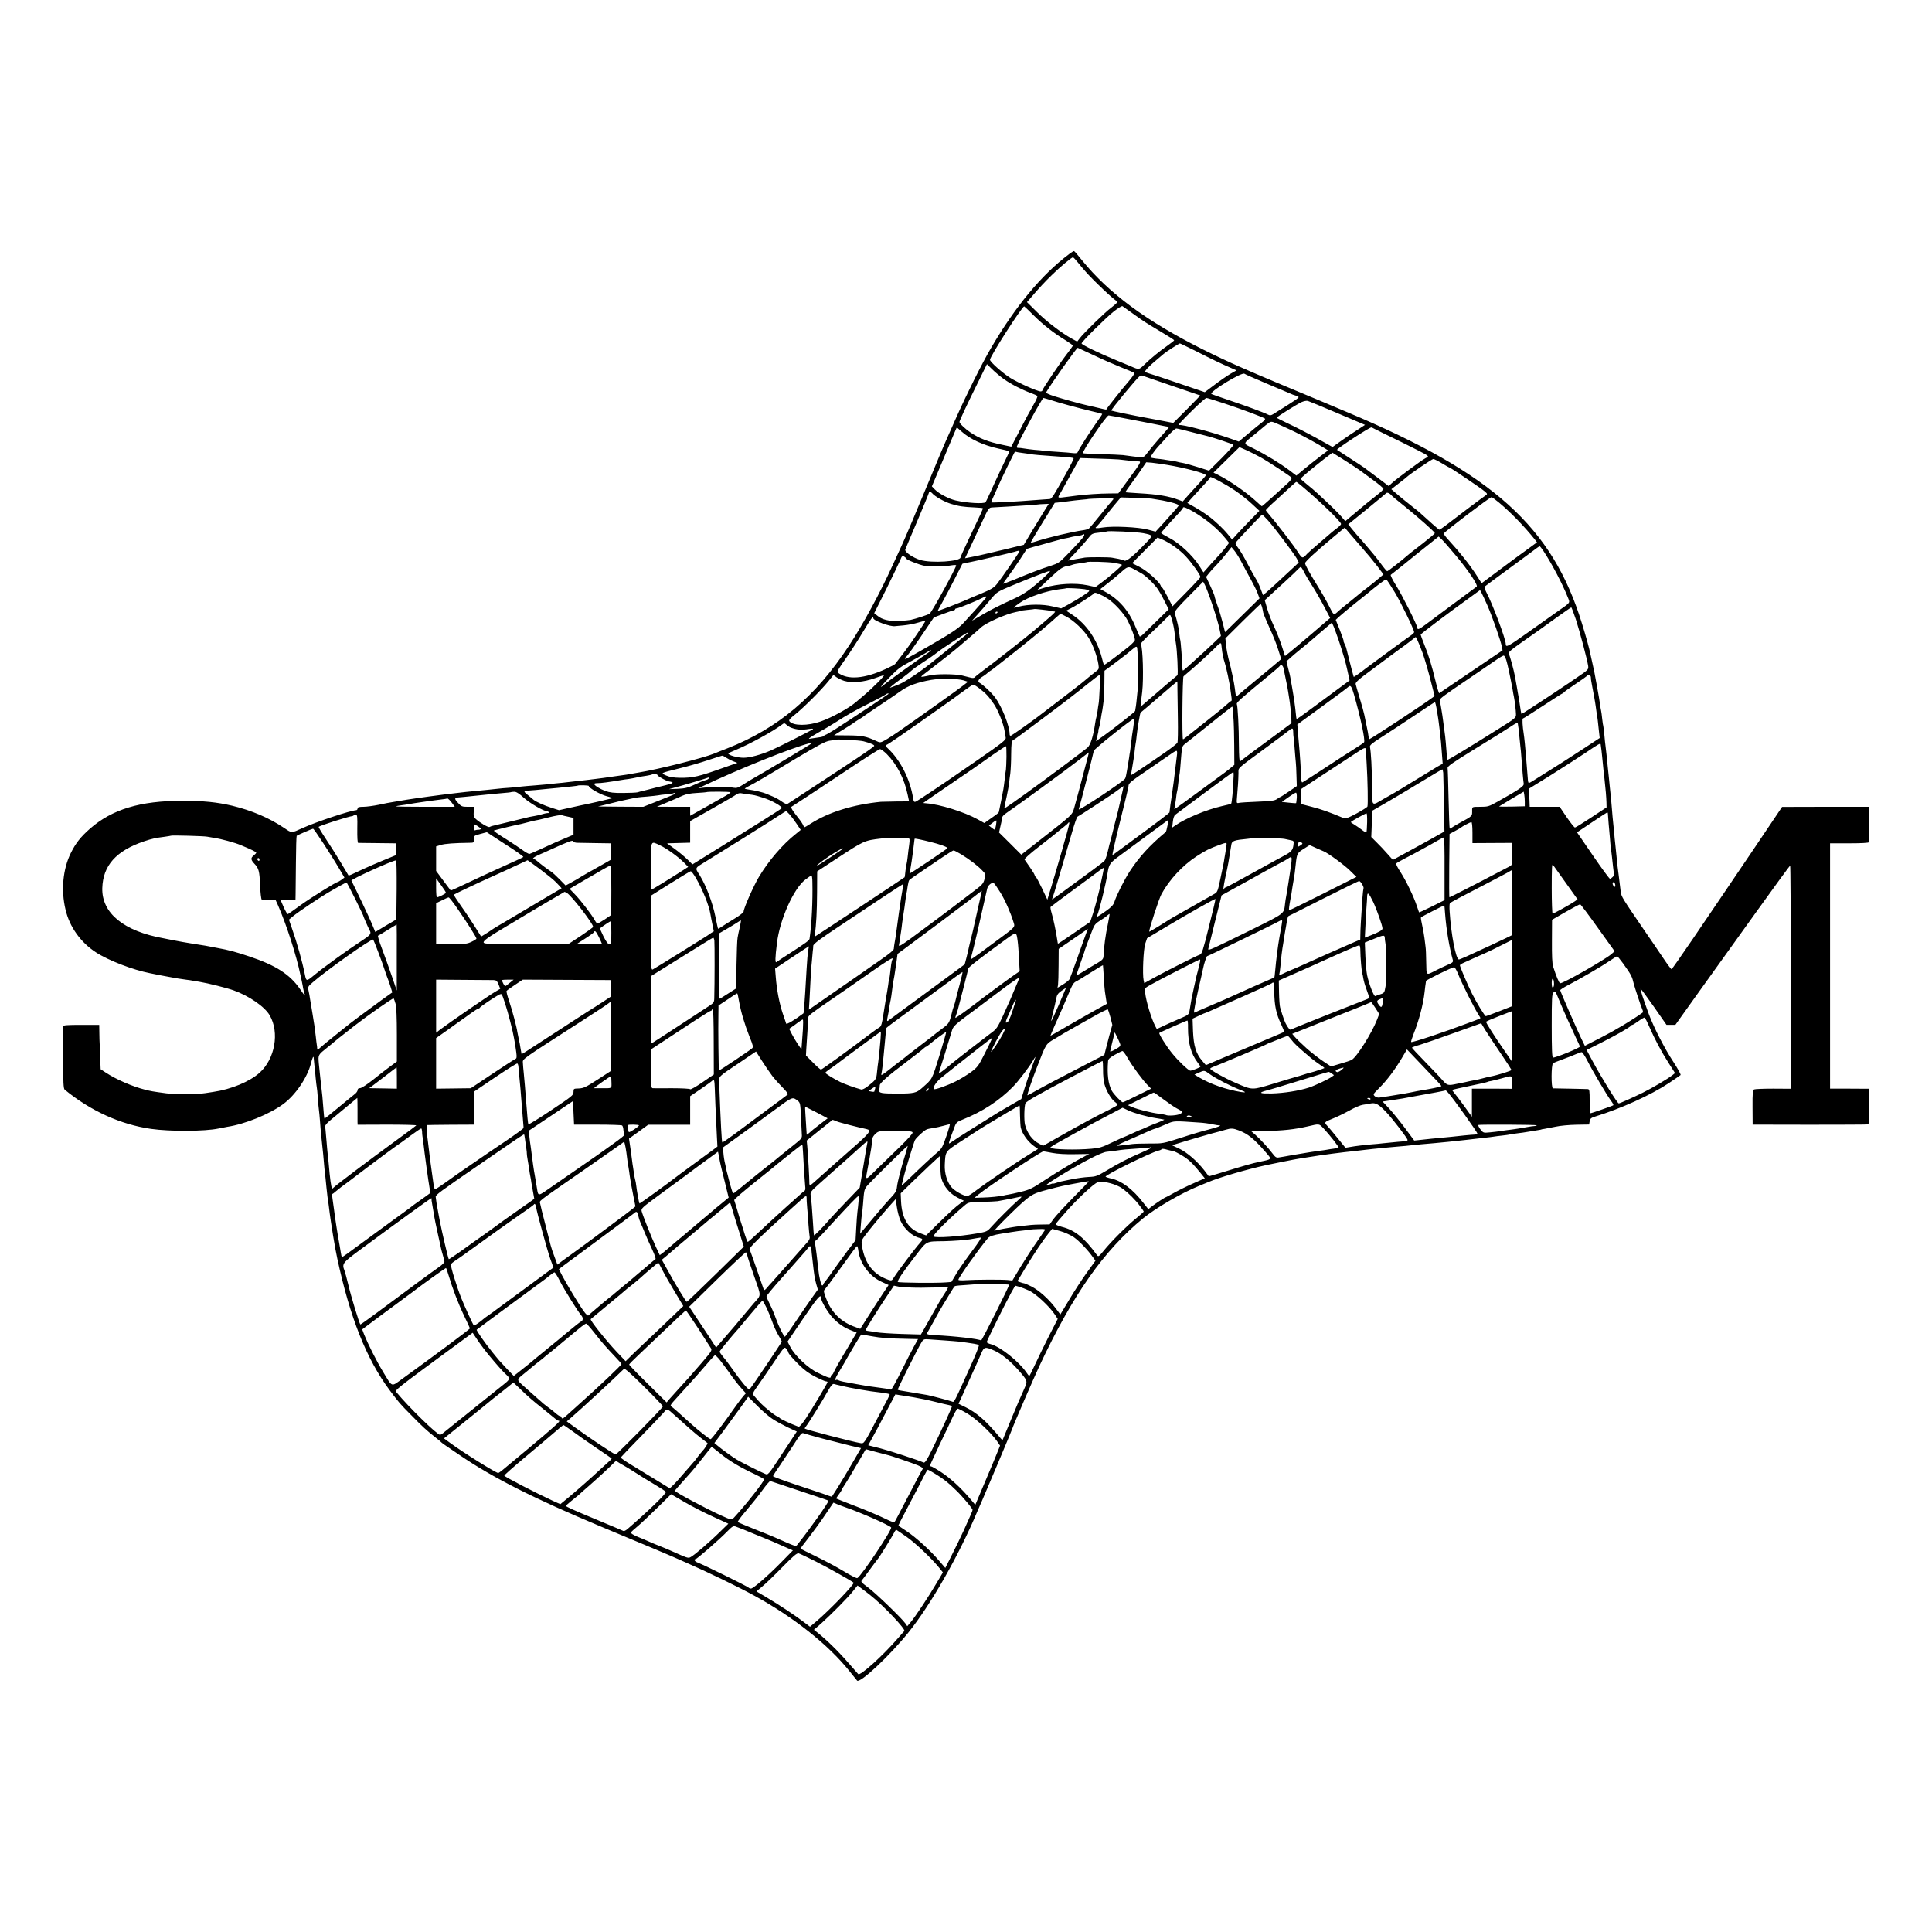
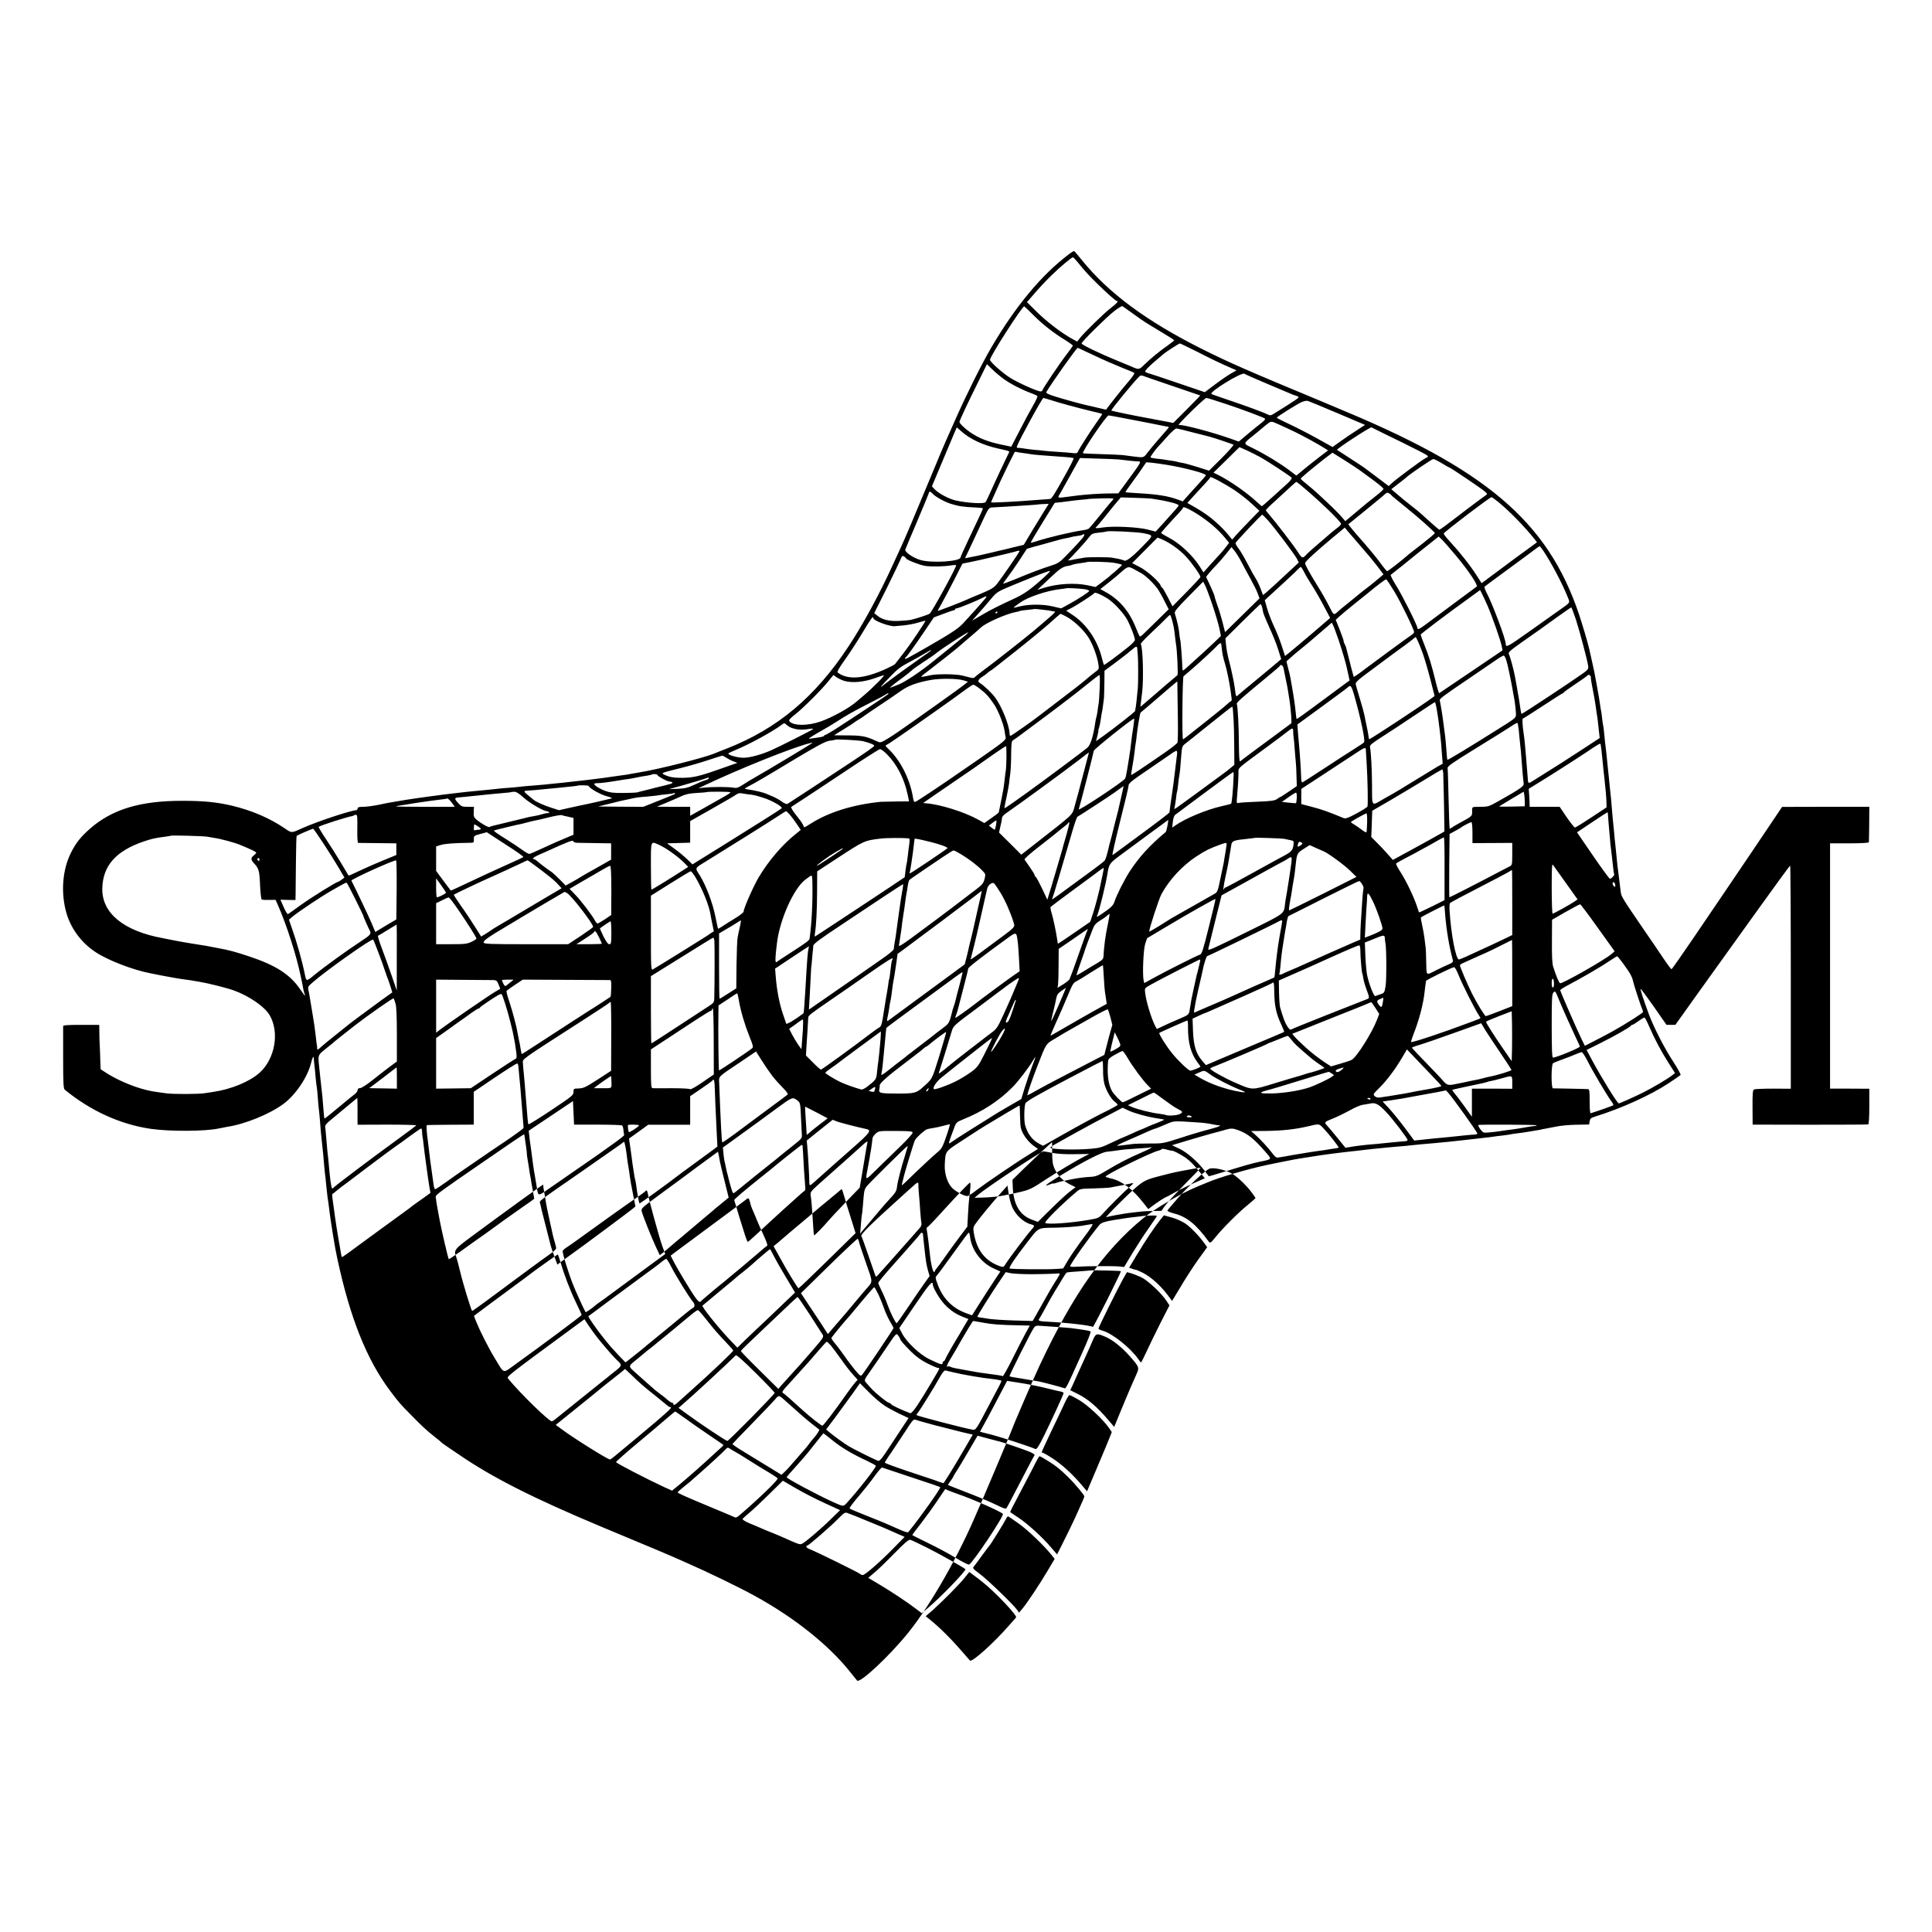
<svg xmlns="http://www.w3.org/2000/svg" version="1.0" width="1772pt" height="1772pt" viewBox="0 0 1772 1772" preserveAspectRatio="xMidYMid meet">
  <g transform="translate(0,1772) scale(0.1,-0.1)" fill="#000000" stroke="none">
-     <path d="M9805 15389 c-252 -189 -493 -480 -715 -860 -85 -145 -226 -428 -324 -649 -38 -85 -79 -177 -91 -205 -13 -27 -77 -181 -143 -340 -163 -392 -227 -543 -267 -630 -8 -16 -41 -90 -75 -163 -118 -261 -273 -547 -405 -747 -307 -467 -652 -757 -1115 -939 -52 -20 -105 -41 -118 -47 -100 -41 -512 -145 -692 -174 -19 -3 -48 -8 -63 -11 -16 -3 -38 -7 -50 -9 -68 -9 -112 -16 -136 -19 -43 -7 -103 -15 -146 -20 -22 -3 -62 -7 -90 -11 -27 -3 -68 -7 -90 -10 -22 -2 -58 -7 -80 -9 -22 -3 -69 -8 -105 -11 -36 -4 -83 -9 -105 -11 -22 -2 -69 -6 -105 -9 -36 -2 -83 -7 -105 -9 -22 -3 -71 -8 -110 -11 -38 -2 -90 -7 -115 -10 -52 -6 -135 -14 -200 -20 -25 -2 -65 -6 -90 -9 -25 -3 -67 -8 -95 -11 -117 -13 -366 -47 -445 -60 -47 -8 -103 -17 -125 -21 -22 -3 -80 -14 -129 -25 -49 -10 -114 -19 -143 -19 -40 0 -53 -4 -53 -15 0 -8 -6 -15 -12 -16 -55 -3 -365 -106 -493 -164 -107 -48 -96 -48 -169 1 -138 93 -299 161 -477 204 -142 33 -260 45 -459 45 -385 0 -641 -78 -844 -255 -87 -77 -131 -132 -177 -225 -72 -146 -91 -340 -48 -518 37 -159 139 -301 279 -392 113 -74 340 -161 495 -191 11 -2 31 -6 45 -9 14 -3 36 -7 50 -10 14 -3 48 -9 75 -14 61 -12 118 -21 165 -27 19 -2 46 -6 60 -9 14 -2 41 -7 60 -10 79 -13 254 -57 314 -79 142 -51 285 -150 330 -229 91 -157 48 -399 -93 -526 -92 -82 -260 -152 -426 -176 -22 -3 -54 -8 -72 -11 -53 -10 -289 -11 -356 -2 -128 17 -143 20 -198 34 -115 29 -263 93 -360 157 l-46 30 -3 76 c-1 42 -3 103 -5 136 -2 33 -4 90 -4 128 l-1 67 -165 0 c-125 0 -165 -3 -166 -12 0 -7 0 -138 0 -292 0 -225 3 -280 14 -290 236 -194 512 -320 792 -360 175 -25 495 -23 618 3 23 5 60 12 82 16 161 24 387 116 512 208 113 83 222 244 255 374 12 49 24 74 25 51 0 -7 3 -35 6 -63 4 -27 9 -81 12 -120 4 -38 8 -77 10 -85 2 -8 7 -53 10 -100 3 -47 8 -96 10 -110 2 -14 7 -61 10 -105 5 -75 8 -101 20 -215 6 -50 12 -114 20 -210 3 -36 8 -76 10 -90 2 -14 6 -54 9 -90 4 -36 8 -76 10 -90 3 -14 7 -47 11 -75 3 -27 8 -63 10 -80 3 -16 7 -48 10 -70 5 -41 34 -214 41 -250 2 -11 6 -31 9 -45 3 -14 7 -34 9 -45 116 -540 268 -922 480 -1206 88 -117 91 -121 199 -230 104 -106 134 -134 222 -204 28 -21 52 -42 55 -46 3 -3 21 -17 41 -30 20 -13 76 -51 125 -85 303 -207 678 -397 1304 -659 492 -205 615 -257 655 -275 22 -10 76 -33 120 -53 194 -85 478 -222 625 -303 357 -195 675 -447 870 -690 35 -43 67 -83 71 -88 25 -29 298 226 470 440 207 257 463 706 634 1114 15 36 36 83 46 105 21 46 269 635 273 650 8 28 196 464 251 580 305 651 589 1055 950 1351 115 94 350 231 505 294 30 12 69 28 85 35 104 45 360 120 545 160 52 11 270 55 295 58 17 3 59 10 95 15 135 22 274 40 435 57 28 3 66 8 85 10 31 4 70 8 204 21 23 2 68 6 101 9 33 2 80 7 105 10 43 5 129 13 215 20 63 5 194 19 283 29 94 11 156 18 191 22 19 2 48 5 65 8 17 3 56 8 86 11 30 3 62 8 70 10 8 2 38 7 65 10 28 3 77 10 110 16 33 6 71 12 85 14 14 2 25 4 25 5 0 1 14 4 30 6 17 3 63 12 103 20 40 9 126 17 190 18 l117 2 5 29 c4 25 12 32 50 44 237 73 509 196 675 306 55 37 104 70 109 75 4 4 -26 59 -67 122 -78 118 -178 313 -223 433 -53 145 -83 235 -76 235 4 -1 59 -75 122 -165 l115 -165 40 0 41 0 220 308 c121 169 357 497 524 730 166 232 305 422 309 422 3 0 6 -460 6 -1023 l0 -1023 -160 1 c-88 0 -167 -3 -176 -7 -13 -6 -16 -30 -15 -165 l1 -158 525 -1 c289 0 530 1 535 3 6 2 10 64 10 165 l0 162 -180 1 -180 0 0 1125 0 1125 178 0 c110 0 177 4 178 10 1 6 2 81 3 168 l1 157 -400 0 -400 -1 -82 -122 c-82 -122 -256 -381 -447 -662 -56 -82 -187 -275 -290 -427 -104 -153 -192 -278 -195 -278 -4 0 -40 48 -80 108 -39 59 -114 168 -165 242 -210 307 -214 314 -221 360 -5 43 -8 65 -20 163 -3 23 -7 58 -10 77 -2 19 -7 64 -10 100 -4 36 -8 84 -11 107 -3 23 -7 65 -9 94 -3 28 -7 73 -10 98 -3 25 -7 75 -10 111 -5 65 -12 143 -20 210 -2 19 -7 64 -10 100 -4 36 -8 79 -10 95 -2 17 -6 62 -10 100 -4 39 -9 77 -10 86 -2 9 -6 52 -10 95 -4 43 -9 81 -10 84 -2 3 -6 33 -10 65 -3 33 -8 67 -10 75 -2 8 -7 35 -10 60 -3 25 -15 95 -26 155 -12 61 -23 121 -25 135 -3 14 -11 53 -19 88 -8 34 -17 74 -20 90 -7 39 -38 152 -75 271 -272 889 -815 1378 -2155 1941 -11 4 -36 15 -55 23 -19 8 -102 43 -185 78 -674 280 -834 350 -1085 475 -515 258 -861 514 -1108 819 -35 44 -67 81 -71 82 -3 1 -24 -11 -46 -28z m81 -76 c21 -27 52 -63 69 -82 72 -83 272 -271 287 -271 20 0 3 -21 -49 -61 -61 -45 -254 -234 -291 -283 l-22 -29 -48 26 c-97 54 -230 155 -320 244 l-93 92 28 32 c93 108 134 152 202 218 74 73 180 161 192 161 4 0 24 -21 45 -47z m503 -468 c103 -74 102 -74 254 -165 69 -41 126 -77 126 -81 1 -3 -27 -25 -61 -49 -73 -51 -154 -117 -215 -177 -46 -45 -48 -45 -118 -14 -11 5 -72 30 -135 56 -150 61 -320 143 -320 155 0 15 221 234 295 293 38 30 74 52 80 49 6 -4 48 -34 94 -67z m-908 -18 c86 -86 186 -164 297 -231 34 -22 62 -42 62 -46 0 -3 -24 -38 -54 -76 -63 -81 -226 -323 -226 -336 0 -4 -7 -8 -16 -8 -29 0 -206 79 -278 124 -70 44 -186 147 -186 166 0 31 294 490 314 490 2 0 41 -37 87 -83z m1491 -329 c135 -69 228 -114 326 -156 l43 -19 -53 -30 c-29 -17 -95 -62 -145 -100 l-93 -70 -247 84 c-137 47 -258 87 -271 90 -12 3 -25 9 -28 14 -5 9 36 52 111 114 26 22 53 45 59 50 17 16 140 95 148 95 4 0 71 -33 150 -72z m-941 -36 c79 -38 194 -88 254 -112 61 -24 114 -46 119 -51 4 -4 -20 -40 -56 -81 -49 -56 -199 -245 -202 -255 -1 -1 -37 7 -81 18 -44 10 -89 21 -100 23 -48 10 -217 57 -293 81 -56 18 -80 30 -76 38 45 78 278 407 289 407 1 0 67 -31 146 -68z m-824 -219 c65 -46 164 -97 248 -128 28 -10 54 -22 59 -26 5 -4 -12 -43 -38 -87 -25 -43 -81 -146 -123 -229 l-78 -150 -85 18 c-127 26 -208 58 -290 113 -46 31 -100 82 -100 96 0 11 71 164 167 357 l85 173 47 -46 c25 -25 74 -66 108 -91z m2403 -38 c102 -43 201 -85 220 -93 19 -9 40 -17 47 -18 6 -1 19 -6 28 -11 16 -9 10 -13 -230 -163 -19 -11 -28 -12 -47 -2 -37 19 -202 80 -363 134 -82 28 -152 52 -154 54 -23 19 279 204 303 186 6 -5 94 -44 196 -87z m-860 -24 c140 -47 256 -87 258 -88 2 0 -53 -58 -122 -127 l-125 -125 -73 14 c-76 14 -90 17 -186 35 -101 18 -306 61 -309 64 -7 6 233 297 262 318 5 4 17 5 25 2 8 -4 130 -45 270 -93z m-1114 -130 c79 -26 257 -74 374 -102 52 -12 97 -23 99 -25 2 -2 -19 -34 -46 -71 -58 -81 -167 -251 -176 -275 -5 -14 -15 -17 -44 -14 -21 3 -81 8 -133 11 -52 3 -111 8 -130 10 -19 3 -60 7 -90 9 -30 3 -73 8 -95 12 -22 4 -48 7 -57 6 -11 0 -15 5 -11 14 26 68 232 444 243 444 4 0 33 -9 66 -19z m1595 -32 c161 -53 358 -127 372 -139 4 -4 -9 -20 -30 -36 -21 -16 -77 -61 -124 -101 l-87 -73 -73 26 c-172 61 -445 133 -473 125 -18 -4 17 34 127 142 60 59 115 107 122 107 7 0 82 -23 166 -51z m1037 -89 l252 -107 -67 -44 c-38 -24 -105 -69 -150 -101 l-81 -58 -149 83 c-82 45 -197 104 -256 131 -59 28 -107 52 -107 55 1 8 184 123 228 143 20 9 46 14 57 11 11 -3 134 -54 273 -113z m-1910 -55 c97 -19 188 -37 202 -39 14 -3 50 -10 80 -16 30 -7 61 -12 68 -13 6 0 12 -3 12 -6 0 -3 -35 -44 -77 -91 -41 -47 -93 -108 -114 -136 -42 -55 -34 -53 -139 -40 -25 4 -65 9 -90 12 -25 2 -116 7 -204 9 -87 2 -160 6 -163 8 -12 13 214 346 235 347 7 0 92 -16 190 -35z m1522 -118 c81 -40 208 -109 261 -143 l40 -25 -75 -57 c-41 -31 -106 -83 -145 -115 l-71 -59 -61 46 c-84 64 -219 146 -329 201 -106 53 -109 36 25 145 44 36 82 68 85 71 3 3 16 12 28 21 22 15 28 14 100 -19 43 -19 106 -49 142 -66z m-3064 8 c79 -72 200 -128 339 -159 112 -25 107 -23 96 -43 -19 -37 -125 -262 -163 -348 -22 -49 -44 -95 -49 -101 -14 -17 -169 -8 -274 16 -62 14 -154 63 -190 100 l-28 29 96 228 c112 268 132 313 133 313 1 0 19 -16 40 -35z m3792 21 c15 -8 124 -62 242 -119 118 -58 224 -112 234 -120 19 -14 19 -15 -12 -31 -35 -18 -260 -185 -306 -227 l-29 -27 -106 80 c-58 43 -112 83 -119 89 -7 5 -65 44 -129 85 -64 41 -118 76 -120 78 -8 7 296 206 315 206 2 0 16 -6 30 -14z m-1668 -32 c74 -19 142 -36 150 -38 42 -11 216 -69 223 -75 4 -4 -45 -59 -108 -123 l-116 -115 -104 33 c-57 18 -119 35 -138 38 -18 3 -40 7 -48 10 -8 3 -34 8 -59 11 -25 4 -56 8 -70 11 -14 2 -45 6 -69 8 -24 3 -46 8 -49 10 -4 5 46 75 77 107 9 9 45 48 80 88 35 39 71 71 80 71 9 0 77 -16 151 -36z m619 -227 c74 -41 279 -176 288 -189 3 -6 -12 -27 -33 -47 -22 -20 -84 -76 -139 -126 -54 -49 -100 -89 -102 -88 -3 1 -23 19 -46 40 -92 85 -247 194 -360 250 l-37 18 119 117 119 117 68 -30 c37 -17 92 -45 123 -62z m-2184 39 c28 -4 61 -8 75 -11 26 -5 95 -11 240 -21 130 -9 151 -12 157 -17 3 -4 -31 -72 -76 -152 -105 -188 -126 -222 -143 -222 -7 0 -51 -3 -98 -7 -221 -18 -440 -29 -440 -23 0 2 16 40 36 83 20 44 44 97 54 120 25 55 115 238 124 253 4 6 10 9 14 7 4 -2 30 -7 57 -10z m3095 -158 c14 -11 69 -51 123 -90 53 -39 97 -76 96 -82 0 -6 -29 -33 -65 -61 -35 -27 -75 -59 -88 -70 -13 -11 -43 -36 -67 -56 -24 -20 -63 -53 -87 -73 l-43 -36 -37 43 c-33 38 -103 106 -217 211 -22 21 -66 58 -97 83 -32 25 -58 49 -58 52 0 8 104 94 217 183 l74 56 112 -70 c62 -39 123 -80 137 -90z m-2210 98 c25 -3 72 -8 105 -12 33 -4 68 -6 78 -6 27 1 19 -14 -90 -162 l-96 -131 -86 -1 c-80 0 -211 -9 -291 -19 -19 -2 -57 -7 -85 -11 -107 -13 -100 -19 -60 50 19 33 65 116 102 183 l68 122 155 -5 c85 -2 175 -6 200 -8z m2966 -36 c36 -22 68 -40 71 -40 8 0 287 -188 318 -215 28 -24 29 -26 12 -38 -25 -16 -309 -230 -371 -279 -27 -21 -52 -37 -56 -36 -6 2 -103 88 -174 153 -6 6 -39 33 -74 60 -74 58 -92 74 -149 122 l-42 36 33 26 c18 14 48 37 66 51 18 14 38 30 44 36 29 27 230 164 242 164 8 0 44 -18 80 -40z m-2521 -14 c160 -26 355 -78 355 -95 0 -3 -23 -31 -51 -61 -28 -30 -75 -83 -106 -117 l-55 -62 -37 14 c-93 35 -190 51 -366 61 -66 4 -121 8 -123 9 -2 2 26 43 62 91 36 49 80 110 97 137 l32 47 51 -4 c28 -3 92 -12 141 -20z m621 -234 c49 -33 120 -89 157 -124 l68 -63 -88 -90 c-48 -50 -105 -109 -125 -132 l-37 -42 -38 47 c-21 26 -56 62 -77 82 -22 19 -44 40 -50 45 -36 33 -107 83 -172 120 l-74 42 67 74 c38 41 85 92 105 114 21 22 38 43 38 48 0 12 131 -58 226 -121z m614 40 c166 -139 360 -326 360 -348 0 -5 -15 -21 -32 -34 -18 -13 -44 -34 -58 -46 -14 -12 -65 -56 -115 -99 -49 -42 -97 -84 -105 -93 -43 -48 -46 -47 -86 15 -36 57 -203 274 -263 343 -17 19 -31 38 -31 41 0 4 41 45 92 90 50 46 112 103 137 126 25 23 48 43 51 43 3 0 25 -17 50 -38z m-3390 -66 c23 -29 111 -78 171 -97 71 -22 118 -29 217 -33 40 -2 74 -5 76 -7 4 -4 -15 -45 -131 -288 -40 -84 -73 -158 -73 -163 0 -38 -265 -55 -369 -24 -67 20 -144 73 -138 95 3 9 53 128 111 264 58 137 106 253 106 258 0 14 16 11 30 -5z m4220 -27 c3 -3 55 -46 116 -95 124 -100 274 -233 274 -244 0 -4 -48 -45 -107 -91 -139 -108 -132 -102 -146 -115 -53 -47 -178 -144 -184 -143 -4 0 -31 32 -60 72 -28 40 -95 121 -147 181 -53 59 -109 124 -123 143 l-27 35 21 16 c70 56 318 259 327 269 10 10 34 -1 56 -28z m-2210 -22 c86 -13 122 -20 183 -35 37 -9 67 -21 67 -26 0 -9 -14 -25 -142 -167 l-69 -75 -72 19 c-86 23 -322 34 -412 19 -59 -10 -79 -8 -59 6 5 4 37 41 70 82 69 87 89 111 127 156 l27 32 128 -4 c70 -2 138 -5 152 -7z m3188 -36 c110 -92 234 -220 330 -340 l19 -25 -86 -63 c-47 -34 -95 -69 -106 -77 -11 -8 -86 -64 -168 -125 l-148 -110 -46 72 c-64 99 -154 212 -256 323 -27 29 -47 56 -45 61 7 17 422 333 438 333 5 0 35 -22 68 -49z m-3542 24 c-9 -9 -59 -70 -111 -134 -52 -65 -101 -123 -108 -129 -6 -5 -30 -12 -52 -15 -98 -13 -326 -67 -434 -103 -24 -8 -45 -13 -47 -11 -2 2 47 85 108 184 l112 181 66 7 c36 4 74 9 85 11 10 2 51 6 90 10 38 3 71 7 72 8 2 1 55 3 119 5 108 2 116 1 100 -14z m-626 -98 c-21 -34 -73 -119 -115 -188 l-75 -126 -92 -22 c-50 -13 -98 -24 -107 -26 -9 -2 -54 -12 -101 -24 -103 -24 -165 -38 -207 -45 l-32 -6 46 97 c25 54 74 159 109 233 61 132 63 134 96 136 18 1 83 5 143 8 126 7 279 18 282 20 1 1 22 2 47 3 l45 2 -39 -62z m1369 -12 c116 -69 221 -156 290 -242 l34 -42 -29 -38 c-16 -21 -38 -47 -49 -59 -11 -11 -51 -55 -89 -97 l-68 -77 -40 63 c-61 94 -180 205 -271 252 -42 22 -77 43 -77 47 0 6 74 89 167 188 18 19 33 39 33 43 0 13 37 -2 99 -38z m679 -76 c60 -66 241 -307 266 -352 l18 -36 -24 -23 c-171 -159 -248 -230 -273 -251 l-31 -25 -23 61 c-13 34 -32 74 -42 88 -10 15 -44 75 -75 135 -31 60 -69 125 -86 146 -16 21 -28 43 -26 48 4 12 238 260 245 260 2 0 25 -23 51 -51z m860 -248 c47 -53 111 -130 143 -172 l58 -77 -42 -36 c-23 -20 -60 -50 -82 -67 -65 -50 -107 -83 -119 -94 -6 -5 -43 -36 -82 -67 -39 -31 -77 -62 -85 -70 -47 -44 -45 -45 -88 41 -22 45 -69 127 -104 183 -78 126 -117 197 -117 213 0 14 102 108 257 237 l107 89 35 -42 c19 -23 73 -85 119 -138z m-2003 129 c94 -19 94 -19 23 -92 -111 -117 -176 -169 -196 -160 -9 5 -33 12 -52 16 -19 3 -46 8 -60 11 -29 6 -214 6 -250 1 -14 -2 -40 -7 -57 -10 -18 -3 -48 -8 -65 -12 l-33 -5 51 53 c59 62 121 132 150 170 17 22 31 28 85 33 35 4 66 8 68 10 8 9 281 -4 336 -15z m-544 -27 c-11 -20 -66 -81 -166 -183 -56 -58 -72 -68 -137 -89 -84 -26 -189 -66 -335 -127 -57 -23 -103 -40 -103 -37 0 2 19 30 43 61 24 31 73 102 110 158 l65 100 64 19 c35 10 68 19 74 20 7 2 52 14 100 28 49 14 103 28 119 30 17 3 37 7 45 10 8 3 35 8 59 11 24 3 46 8 49 11 13 12 22 3 13 -12z m3415 -182 c112 -134 202 -268 188 -281 -5 -4 -99 -74 -209 -155 -110 -82 -226 -168 -258 -192 -59 -44 -77 -52 -77 -32 0 23 -141 304 -197 392 -31 49 -52 92 -47 95 13 9 206 163 221 177 6 5 24 20 40 32 15 12 62 49 103 82 l75 60 29 -27 c16 -15 75 -83 132 -151z m-2701 153 c72 -30 164 -95 221 -157 56 -60 134 -171 134 -189 0 -5 -58 -68 -128 -139 l-128 -130 -44 85 c-24 47 -47 86 -51 86 -4 0 -10 8 -13 18 -12 36 -126 138 -194 172 l-68 35 115 116 c64 64 117 117 117 118 1 0 18 -6 39 -15z m3499 -104 c79 -119 177 -306 225 -427 22 -55 28 -46 -82 -123 -43 -30 -117 -83 -165 -117 -48 -34 -100 -71 -117 -83 -190 -135 -205 -142 -205 -104 0 43 -122 368 -176 469 -14 26 -21 51 -17 55 4 4 105 78 223 165 118 87 229 168 245 181 17 13 33 23 36 24 4 0 18 -18 33 -40z m-2768 -104 c20 -39 58 -109 84 -156 26 -47 56 -106 65 -132 l17 -46 -158 -155 -158 -155 -22 87 c-12 47 -33 119 -48 158 -14 40 -26 78 -26 84 0 6 -18 49 -39 95 l-39 83 26 33 c15 19 47 54 71 78 24 25 64 71 90 104 l46 58 27 -33 c15 -18 44 -64 64 -103z m-2036 98 c0 -9 -168 -253 -207 -301 -28 -34 -53 -49 -146 -88 -62 -25 -121 -50 -132 -56 -42 -20 -265 -106 -265 -102 0 2 20 38 44 81 24 42 74 138 112 212 37 74 69 136 70 138 1 3 22 7 79 18 45 8 366 83 400 93 38 12 45 12 45 5z m-1040 -65 c0 -12 121 -60 173 -69 57 -9 178 -7 245 5 23 4 42 3 42 0 0 -22 -221 -426 -243 -443 -12 -10 -126 -47 -176 -58 -14 -3 -62 -7 -106 -9 -90 -4 -154 11 -198 48 l-29 23 110 219 c60 121 117 241 128 266 16 41 21 45 36 35 10 -6 18 -14 18 -17z m1908 -41 c39 -7 72 -15 72 -19 0 -4 -26 -29 -57 -56 -32 -26 -60 -51 -63 -54 -3 -3 -31 -25 -63 -49 l-59 -44 -74 16 c-115 24 -271 15 -394 -22 l-65 -20 110 104 c102 96 123 110 180 117 6 1 19 5 31 9 11 5 45 11 75 15 30 4 55 8 56 9 8 8 189 3 251 -6z m178 -56 c17 -9 49 -27 71 -39 41 -22 121 -100 154 -149 11 -16 38 -63 59 -106 l39 -76 -106 -104 c-58 -56 -116 -114 -130 -127 -13 -13 -27 -21 -30 -18 -3 4 -20 41 -37 84 -62 153 -154 259 -288 330 l-36 20 74 58 c41 32 95 77 121 101 53 48 64 51 109 26z m1565 -29 c13 -27 48 -85 77 -130 29 -45 77 -129 107 -187 l55 -104 -162 -139 c-89 -76 -182 -154 -207 -174 l-45 -36 -31 96 c-17 53 -49 132 -70 176 -21 44 -49 116 -62 160 l-23 80 49 45 c27 25 93 86 147 135 54 50 105 98 113 108 9 9 18 17 22 17 3 0 17 -21 30 -47z m-2381 -44 c-128 -117 -188 -159 -290 -205 -99 -45 -200 -95 -265 -133 -16 -10 -48 -28 -70 -41 l-40 -23 26 29 c70 78 101 114 150 173 53 62 57 65 204 126 214 88 329 132 335 128 3 -3 -20 -27 -50 -54z m3212 -140 c61 -102 178 -344 178 -367 0 -6 -12 -18 -27 -28 -24 -15 -390 -284 -418 -306 -41 -33 -107 -79 -109 -76 -2 2 -28 102 -70 270 -3 9 -10 26 -16 37 -6 12 -9 21 -6 21 2 0 -13 44 -34 98 l-39 97 37 34 c20 18 80 68 132 110 52 41 104 83 115 92 92 77 172 137 179 135 5 -1 40 -54 78 -117z m-1673 -114 c28 -82 57 -181 65 -219 l14 -69 -56 -54 c-52 -50 -126 -118 -242 -222 -25 -23 -47 -41 -50 -41 -3 0 -6 15 -6 33 -1 56 -15 240 -19 247 -2 3 -6 31 -9 62 -5 49 -17 103 -41 183 -5 16 21 48 127 155 l133 135 16 -30 c9 -16 40 -97 68 -180z m-1171 141 c23 -4 42 -11 42 -16 0 -9 -98 -73 -191 -124 l-66 -36 -78 18 c-91 22 -224 21 -311 -2 -62 -16 -62 -16 11 36 73 52 241 109 365 124 30 3 56 7 57 8 6 5 130 -2 171 -8z m3695 -151 c43 -98 123 -326 132 -378 l6 -32 -288 -195 c-158 -107 -290 -196 -293 -198 -3 -1 -18 46 -32 105 -37 152 -64 241 -104 339 -19 47 -34 89 -34 93 0 8 258 202 460 347 l85 62 14 -27 c8 -14 32 -66 54 -116z m-3489 68 c64 -40 158 -143 190 -207 34 -69 66 -155 65 -176 0 -8 -26 -36 -57 -61 -103 -83 -223 -171 -227 -168 -2 2 -11 33 -20 69 -41 160 -139 304 -266 389 l-60 40 43 22 c51 25 212 130 216 140 4 10 63 -15 116 -48z m-1115 0 c-36 -44 -168 -191 -209 -234 -44 -46 -114 -92 -330 -216 -171 -98 -200 -113 -200 -104 0 5 3 11 8 13 9 4 86 111 182 254 l75 111 85 32 c47 18 91 33 98 33 6 1 12 5 12 10 0 4 6 8 14 8 16 0 194 73 236 96 34 19 46 17 29 -3z m2536 -80 c4 -16 9 -39 11 -52 3 -13 29 -76 58 -140 30 -64 66 -154 80 -201 l27 -85 -35 -30 c-18 -16 -105 -88 -192 -160 -87 -71 -164 -136 -171 -143 -16 -16 -19 -9 -27 63 -4 28 -13 82 -22 120 -17 78 -16 76 -38 160 -8 33 -18 87 -21 120 l-6 60 158 157 c87 86 161 157 164 157 4 1 10 -11 14 -26z m2879 -116 c35 -109 102 -360 112 -423 4 -29 0 -35 -43 -67 -84 -61 -564 -379 -568 -375 -3 3 -9 34 -20 113 -3 22 -8 51 -11 65 -2 14 -7 37 -9 53 -6 31 -10 55 -20 112 -11 60 -45 186 -56 206 -8 15 9 31 118 108 163 114 163 114 318 226 72 51 133 94 136 94 3 1 22 -50 43 -112z m-4809 79 c11 -2 25 -5 30 -5 12 -1 -28 -37 -200 -182 -93 -77 -363 -290 -470 -368 -33 -25 -63 -49 -66 -54 -4 -5 -17 -7 -30 -4 -13 3 -51 13 -84 21 -60 15 -238 16 -295 2 -14 -3 -40 -9 -59 -12 -33 -5 -31 -3 35 47 87 66 253 197 279 220 11 10 56 48 100 86 44 37 94 81 110 96 45 44 234 127 324 144 14 2 28 6 32 8 4 3 35 8 70 11 35 3 65 7 66 8 3 3 134 -12 158 -18z m-495 -10 c0 -3 -4 -8 -10 -11 -5 -3 -10 -1 -10 4 0 6 5 11 10 11 6 0 10 -2 10 -4z m629 -41 c67 -34 163 -125 206 -195 40 -65 78 -170 89 -241 7 -45 6 -47 -31 -74 -21 -16 -63 -50 -93 -76 -30 -26 -136 -108 -235 -183 -99 -76 -187 -143 -195 -149 -36 -29 -236 -170 -247 -174 -8 -3 -13 2 -13 13 0 75 -71 255 -135 339 -33 44 -104 111 -143 134 -18 11 -6 34 28 54 16 10 35 23 42 30 7 8 20 18 29 23 18 10 24 15 243 188 146 116 291 236 364 304 20 17 37 32 39 32 2 0 26 -11 52 -25z m971 -32 c17 -67 19 -81 26 -142 3 -30 7 -62 9 -72 11 -56 22 -287 14 -292 -7 -5 -214 -181 -219 -187 -3 -3 -31 -27 -63 -54 l-57 -49 4 39 c3 22 8 66 12 99 14 121 6 408 -13 438 -3 5 41 52 98 105 57 53 117 112 134 130 16 17 33 32 36 32 4 0 12 -21 19 -47z m-2740 17 c0 -23 159 -81 200 -73 3 0 37 4 77 7 40 4 101 15 135 26 34 10 64 18 66 16 1 -2 -32 -55 -74 -117 -70 -103 -94 -137 -174 -240 -14 -17 -27 -35 -30 -39 -3 -5 -39 -24 -80 -43 -203 -94 -357 -106 -447 -35 -8 6 13 43 72 125 45 64 118 176 161 249 73 122 94 151 94 124z m4269 -205 c38 -114 66 -210 77 -265 3 -14 9 -42 14 -63 l8 -38 -106 -78 c-59 -44 -168 -124 -242 -179 -74 -55 -136 -99 -138 -97 -1 1 -5 24 -7 51 -8 76 -15 129 -35 244 -6 36 -13 74 -15 85 -1 11 -10 49 -20 84 l-16 65 28 25 c15 15 66 58 113 96 47 38 90 74 96 80 6 5 35 30 64 55 29 25 67 57 84 72 l31 27 11 -22 c7 -12 30 -76 53 -142z m-3420 52 c-14 -12 -82 -67 -150 -122 -68 -55 -131 -105 -139 -112 -111 -92 -264 -195 -323 -219 -95 -38 -96 -39 -67 -15 29 24 26 22 105 80 33 24 68 53 78 63 10 10 58 44 105 75 48 30 106 71 129 90 45 36 271 183 282 183 3 -1 -6 -11 -20 -23z m4191 -172 c17 -49 49 -157 70 -240 l38 -149 -22 -16 c-69 -53 -566 -380 -577 -380 -3 0 -6 11 -7 25 -1 14 -9 58 -18 98 -8 39 -18 86 -21 102 -3 17 -21 82 -40 145 -19 63 -37 124 -39 135 -4 16 24 42 158 140 90 66 168 124 175 130 6 5 37 28 68 50 32 22 78 57 104 77 l46 36 16 -31 c9 -18 31 -72 49 -122z m-1849 88 c1 -5 2 -19 4 -33 5 -52 15 -100 29 -142 14 -42 43 -179 52 -248 2 -19 6 -50 9 -67 3 -18 2 -33 -3 -33 -4 0 -23 -15 -42 -33 -19 -18 -105 -88 -190 -155 -210 -167 -204 -162 -210 -162 -10 0 -5 569 5 577 6 5 44 38 85 73 76 66 200 181 229 213 16 18 30 22 32 10z m-770 -50 c1 -16 3 -41 5 -58 4 -38 4 -248 0 -295 -12 -125 -17 -167 -21 -185 -2 -11 -4 -23 -4 -26 -1 -8 -188 -155 -287 -226 l-72 -51 13 49 c7 27 11 49 9 49 -2 0 1 11 6 25 5 14 12 46 15 72 4 27 8 55 10 63 3 8 7 38 11 65 3 28 7 59 9 70 1 11 3 72 4 136 l1 117 88 65 c92 69 129 98 171 134 34 29 41 29 42 -4z m-1895 -11 c-2 -4 -37 -30 -78 -57 -64 -44 -287 -205 -328 -238 -9 -7 -23 -18 -33 -26 -36 -29 -14 -1 66 81 66 69 100 95 177 135 52 28 118 64 145 81 56 34 58 35 51 24z m5279 -86 c11 -32 41 -174 60 -281 2 -16 7 -41 10 -55 9 -44 18 -124 19 -160 1 -34 -1 -36 -179 -147 -266 -167 -446 -276 -450 -272 -2 2 -6 42 -9 89 -4 47 -8 102 -11 123 -3 20 -7 52 -9 70 -3 17 -7 55 -11 82 -4 28 -8 61 -11 75 -2 14 -7 41 -10 60 -3 19 -7 40 -9 47 -4 13 33 41 280 208 88 60 191 131 230 157 38 27 73 47 78 45 5 -1 15 -20 22 -41z m-2042 -78 c3 -18 13 -65 21 -104 9 -39 18 -88 21 -110 3 -21 8 -50 10 -64 7 -39 18 -141 19 -184 l1 -39 -215 -159 c-118 -87 -222 -164 -230 -171 -9 -7 -20 -16 -26 -20 -7 -4 -10 46 -11 146 0 160 -11 365 -19 379 -5 8 16 31 90 93 26 22 53 45 59 50 7 6 64 53 127 105 63 52 117 98 118 102 9 20 30 5 35 -24z m-4030 -113 c73 -21 176 -12 282 25 33 12 69 24 80 27 21 6 -93 -110 -184 -187 -30 -25 -59 -49 -65 -55 -64 -57 -221 -144 -328 -182 -121 -42 -252 -41 -287 1 -9 11 3 25 54 65 74 59 235 219 303 303 l46 57 29 -21 c16 -11 47 -26 70 -33z m2343 -67 c-3 -68 -7 -132 -10 -143 -2 -11 -7 -42 -10 -69 -4 -27 -9 -52 -11 -56 -2 -3 -6 -26 -10 -50 -18 -125 -44 -205 -72 -228 -49 -41 -419 -316 -553 -412 -223 -159 -211 -152 -206 -128 2 13 11 59 21 103 9 44 18 94 20 110 1 17 6 57 11 90 4 33 8 113 8 178 1 93 4 120 16 127 31 19 60 41 309 227 141 105 306 232 366 282 61 49 114 90 119 90 4 1 5 -54 2 -121z m4505 100 c0 -13 2 -30 4 -38 2 -8 6 -31 9 -50 4 -19 11 -60 17 -90 5 -30 12 -68 14 -85 2 -16 6 -46 9 -65 8 -43 13 -87 21 -167 l7 -62 -134 -88 c-107 -71 -285 -185 -483 -308 -34 -21 -38 -21 -41 5 -4 46 -16 194 -19 235 -4 57 -15 166 -20 195 -11 69 -15 140 -7 140 4 0 86 52 182 115 96 63 177 115 181 115 4 0 9 4 11 8 2 5 49 39 106 77 56 37 105 72 108 76 11 18 34 8 35 -13z m-5754 -28 l41 -13 -46 -36 c-26 -20 -57 -43 -69 -51 -12 -8 -81 -58 -155 -111 -73 -52 -164 -117 -203 -144 -38 -27 -88 -62 -110 -77 -81 -58 -151 -103 -186 -122 -34 -18 -39 -18 -71 -3 -94 44 -132 52 -275 52 -62 0 -113 1 -113 1 0 1 39 25 88 55 48 29 89 56 92 59 3 3 23 17 45 30 22 13 42 26 45 29 3 4 66 46 140 96 74 49 164 110 200 136 69 50 151 80 280 103 89 15 238 13 297 -4z m1962 -77 c0 -38 2 -160 4 -273 2 -113 0 -212 -4 -222 -5 -9 -53 -47 -106 -84 -212 -147 -315 -215 -318 -212 -2 2 3 35 10 73 7 39 16 97 20 130 3 33 8 69 10 80 3 11 7 45 10 75 6 64 31 210 36 214 4 2 131 111 184 157 47 42 150 128 152 129 2 0 2 -30 2 -67z m-1814 1 c57 -43 83 -72 131 -142 39 -57 88 -182 98 -247 3 -22 7 -49 10 -60 4 -21 -25 -44 -248 -199 -39 -27 -107 -74 -151 -104 -170 -119 -411 -279 -427 -285 -14 -5 -18 1 -23 31 -28 176 -117 352 -234 460 -19 17 -22 25 -12 29 22 9 141 91 491 338 109 77 156 111 225 162 39 29 75 53 82 53 6 0 33 -16 58 -36z m3434 -56 c60 -209 104 -417 92 -436 -3 -5 -44 -33 -91 -62 -47 -29 -170 -109 -275 -178 -104 -68 -194 -126 -200 -128 -6 -3 -11 15 -11 43 -1 53 -13 237 -19 293 -2 19 -6 71 -10 115 l-6 80 226 165 c125 91 232 170 238 177 23 24 33 12 56 -69z m-4269 8 c0 -3 -346 -233 -498 -330 -40 -25 -77 -46 -81 -46 -5 0 -11 -4 -13 -9 -1 -5 -25 -12 -53 -15 -27 -4 -63 -9 -80 -12 -18 -3 11 17 75 54 58 32 137 79 175 104 93 60 153 94 310 174 72 36 134 70 140 75 9 9 25 12 25 5z m5030 -158 c8 -46 14 -90 15 -98 1 -8 6 -44 10 -80 11 -94 13 -115 20 -215 l7 -90 -49 -27 c-26 -16 -124 -75 -218 -133 -93 -58 -177 -108 -185 -112 -8 -4 -47 -26 -87 -49 -118 -69 -108 -80 -109 119 -1 156 -9 307 -19 357 -3 15 19 33 103 87 59 37 192 125 297 195 104 70 192 128 196 128 3 0 12 -37 19 -82z m-1871 -5 c2 -27 4 -68 6 -93 2 -25 4 -124 5 -220 l1 -175 -30 -25 c-33 -28 -31 -27 -288 -215 -99 -73 -193 -141 -208 -151 -27 -18 -27 -18 -22 1 3 11 9 47 13 80 3 33 8 63 10 66 2 3 6 30 9 60 3 30 8 68 11 84 6 32 10 76 19 195 5 65 9 78 31 95 15 11 117 93 228 182 110 89 204 162 207 162 3 1 7 -20 8 -46z m-915 -145 c-8 -45 -16 -106 -19 -137 -4 -31 -8 -67 -10 -80 -3 -13 -7 -43 -10 -65 -4 -23 -8 -48 -9 -56 -2 -8 -6 -37 -11 -65 -4 -27 -11 -57 -16 -66 -13 -26 -432 -303 -425 -282 19 64 132 502 138 537 2 15 348 292 369 295 3 1 0 -36 -7 -81z m-3139 -2 c53 -20 98 -23 165 -12 29 4 41 4 35 -3 -10 -9 -316 -164 -385 -194 -90 -39 -193 -67 -250 -67 -55 0 -140 23 -140 39 0 3 33 19 73 35 123 51 335 167 416 228 24 18 25 18 45 0 12 -11 30 -22 41 -26z m6666 37 c0 -5 2 -17 4 -28 3 -11 7 -46 9 -77 3 -31 8 -76 10 -100 3 -24 8 -72 10 -108 7 -102 17 -213 21 -237 4 -24 -34 -50 -242 -167 -77 -43 -87 -46 -156 -46 -74 0 -74 0 -75 -27 0 -63 10 -53 -122 -125 -30 -17 -61 -35 -68 -41 -7 -5 -14 -8 -16 -6 -2 2 -7 123 -10 269 -3 146 -7 274 -9 285 -3 16 43 48 257 180 144 88 286 177 316 197 57 38 69 43 71 31z m-2060 -75 c0 -18 2 -42 4 -53 2 -11 7 -60 10 -110 4 -49 8 -102 10 -117 2 -16 5 -71 6 -123 l3 -95 -73 -50 c-40 -27 -75 -50 -78 -50 -3 0 -17 -8 -31 -19 -22 -15 -53 -19 -177 -24 -82 -3 -160 -8 -172 -11 -22 -5 -22 -3 -17 57 7 72 12 153 13 217 1 52 -25 28 256 235 88 65 176 130 195 146 45 36 50 36 51 -3z m-3941 -87 c65 -17 101 -33 98 -42 -4 -9 -73 -58 -263 -183 -151 -100 -512 -337 -532 -349 -7 -5 -29 4 -51 20 -21 16 -59 37 -83 47 -24 10 -53 22 -64 27 -26 11 -99 29 -150 36 -22 3 -42 7 -44 9 -2 1 13 11 32 21 56 28 152 84 435 255 206 123 274 159 310 164 26 3 48 7 50 9 8 7 224 -4 262 -14z m-470 -15 c0 -5 -424 -259 -525 -316 -33 -18 -84 -49 -112 -68 -44 -28 -58 -32 -85 -27 -38 9 -194 9 -270 1 l-53 -6 40 19 c325 155 825 356 980 394 11 2 21 5 23 6 1 0 2 -1 2 -3z m7231 -13 c0 -5 2 -15 3 -23 2 -8 6 -46 10 -85 12 -123 17 -169 22 -210 10 -86 17 -172 18 -215 l1 -45 -139 -92 c-77 -51 -145 -93 -151 -93 -6 0 -40 43 -76 95 l-64 95 -137 0 -138 0 -1 28 c0 15 -2 52 -4 82 l-4 55 197 122 c108 68 253 161 322 207 125 85 139 92 141 79z m-5450 -115 c-1 -51 -3 -104 -5 -118 -3 -14 -8 -52 -11 -85 -11 -92 -12 -95 -29 -180 -9 -44 -18 -91 -21 -104 -5 -29 0 -23 -75 -76 l-62 -44 -61 34 c-123 68 -347 138 -471 147 l-29 3 24 17 c13 10 103 71 199 137 220 150 273 186 417 289 64 45 118 80 120 78 3 -2 4 -46 4 -98z m3296 70 c0 -7 4 -69 8 -138 9 -146 13 -370 7 -387 -2 -7 -47 -35 -100 -64 -83 -44 -101 -50 -122 -41 -132 55 -200 79 -285 101 l-100 26 0 70 0 69 220 144 c121 79 249 163 285 187 69 46 86 53 87 33z m-4393 -45 c92 -93 159 -223 190 -368 l14 -65 -117 -1 c-64 -1 -127 -2 -141 -3 -254 -25 -480 -95 -644 -200 -32 -21 -59 -36 -60 -34 -1 2 -8 15 -15 30 -7 14 -36 54 -64 88 -27 34 -45 65 -40 69 5 3 58 38 117 76 59 39 237 156 394 261 158 106 294 192 303 193 8 1 37 -20 63 -46z m2661 -6 c-2 -18 -7 -54 -10 -82 -9 -86 -33 -267 -39 -301 -4 -19 -19 -131 -20 -146 -1 -4 -111 -89 -246 -188 -135 -99 -249 -183 -255 -188 -5 -4 -15 -11 -21 -14 -6 -4 25 131 67 300 43 169 78 317 79 330 0 28 14 40 195 163 83 57 170 117 195 134 25 18 48 31 52 28 4 -2 6 -18 3 -36z m-835 -84 c-50 -192 -89 -337 -107 -400 -21 -71 -5 -56 -352 -327 l-134 -105 -102 102 -102 101 9 41 c15 64 16 69 17 87 1 18 15 34 51 58 101 69 529 381 659 482 47 37 87 67 88 67 1 1 -11 -47 -27 -106z m-3302 59 c15 -10 45 -26 66 -34 l39 -15 -114 -40 c-244 -87 -292 -98 -414 -97 -58 1 -93 7 -125 21 -53 24 -60 20 127 67 78 19 195 53 260 75 65 21 122 40 126 40 5 1 21 -7 35 -17z m6579 -140 c1 -15 4 -142 7 -282 l4 -256 -31 -18 c-51 -29 -151 -85 -302 -167 l-140 -76 -50 56 c-27 31 -71 78 -99 105 l-49 49 3 71 c1 39 3 93 4 120 l2 50 152 88 c84 49 228 135 320 191 92 57 169 102 172 100 2 -2 5 -16 7 -31z m-1923 -39 c-4 -117 -16 -238 -22 -244 -4 -3 -43 -14 -87 -23 -140 -32 -333 -112 -427 -178 l-27 -19 6 53 c3 32 12 58 22 65 9 7 131 98 271 202 140 104 258 190 261 190 3 1 5 -20 3 -46z m-5284 19 c0 -11 79 -55 105 -59 52 -8 44 -17 -30 -35 -44 -11 -87 -21 -95 -23 -16 -5 -93 -24 -122 -31 -10 -2 -28 -7 -40 -11 -13 -3 -73 -6 -134 -6 -84 -1 -124 4 -160 18 -53 19 -104 51 -104 65 0 4 12 7 28 7 30 -1 109 10 217 28 17 3 48 8 69 10 22 3 58 10 80 15 23 5 61 12 86 15 25 4 47 9 49 11 8 8 51 4 51 -4z m470 -31 c0 -5 -12 -12 -27 -16 -15 -3 -61 -22 -103 -42 -62 -29 -89 -35 -155 -38 l-80 -3 120 33 c93 26 218 64 243 74 1 1 2 -3 2 -8z m-1100 -70 c0 -18 107 -79 165 -94 33 -8 53 -17 45 -20 -15 -5 -234 -55 -280 -63 -14 -3 -65 -14 -114 -25 l-89 -20 -66 21 c-67 21 -146 56 -168 75 -6 5 -28 23 -47 39 -38 29 -45 42 -23 43 16 0 151 12 202 18 22 2 65 6 95 9 101 10 175 18 177 20 8 6 103 4 103 -3z m4883 -103 c-13 -57 -26 -113 -28 -124 -3 -12 -17 -66 -31 -120 -14 -55 -27 -107 -29 -117 -2 -10 -7 -27 -10 -37 -3 -10 -8 -27 -10 -37 -21 -93 -34 -135 -45 -148 -7 -8 -56 -46 -109 -85 -53 -38 -145 -106 -206 -151 -187 -137 -170 -126 -161 -103 8 18 81 264 178 599 22 77 45 142 50 144 10 3 323 208 343 224 16 13 79 57 80 57 1 0 -9 -46 -22 -102z m-5479 -5 c56 -50 181 -123 212 -123 7 0 16 -6 20 -12 4 -7 4 -10 0 -6 -4 3 -29 0 -56 -8 -26 -8 -61 -16 -76 -18 -16 -3 -38 -7 -49 -9 -11 -3 -51 -13 -90 -22 -78 -19 -75 -18 -165 -40 -36 -9 -73 -18 -83 -20 -9 -2 -22 -7 -27 -10 -11 -7 -89 39 -127 74 -17 16 -21 30 -18 66 l2 45 -57 0 c-52 0 -59 3 -89 36 -35 37 -34 47 2 50 20 1 67 6 192 19 95 10 144 15 215 21 41 3 76 7 78 9 2 1 15 3 30 3 18 0 45 -17 86 -55z m1896 50 c0 -4 -30 -25 -68 -45 -37 -21 -92 -52 -122 -69 -30 -17 -83 -47 -117 -66 l-63 -35 0 41 0 41 -152 0 -153 1 95 40 c52 22 115 49 140 61 31 14 72 22 130 25 47 3 86 6 87 7 7 7 223 6 223 -1z m7285 -88 l0 -40 -120 -3 c-65 -1 -117 -1 -115 2 3 2 55 34 115 70 l110 65 5 -27 c3 -15 5 -45 5 -67z m-7796 72 c-2 -2 -68 -29 -146 -60 l-143 -57 -207 1 -208 2 95 23 c106 27 103 26 210 49 50 11 66 13 145 19 44 4 89 9 100 11 11 3 47 7 79 10 33 3 62 7 64 10 3 3 8 3 10 0 3 -3 3 -7 1 -8z m671 -2 c58 -7 64 -8 134 -30 82 -24 189 -86 175 -99 -9 -9 -285 -183 -541 -342 l-277 -172 -48 47 c-26 25 -79 69 -116 96 l-69 50 106 3 106 3 0 99 0 99 203 115 c111 63 211 121 222 130 11 8 29 13 40 11 11 -2 40 -7 65 -10z m5034 -31 c-2 -26 -5 -48 -6 -50 -2 -2 -32 0 -67 4 l-64 7 59 42 c32 23 64 42 70 43 6 0 9 -18 8 -46z m-7743 -56 l20 -28 -272 0 c-150 0 -270 2 -268 4 2 2 24 7 49 10 25 3 55 8 66 10 27 5 77 13 134 21 25 3 56 8 70 10 14 2 52 7 85 11 33 3 62 8 64 10 6 6 29 -15 52 -48z m3093 -100 c16 -18 45 -57 64 -86 l36 -54 -44 -36 c-124 -98 -250 -246 -340 -396 -49 -82 -140 -288 -140 -318 0 -7 -37 -36 -82 -63 -45 -28 -98 -60 -116 -73 -19 -13 -35 -22 -36 -20 -2 2 -13 53 -25 113 -26 128 -85 282 -142 375 -47 74 -51 64 58 131 173 106 607 378 663 416 36 24 67 43 70 43 3 0 18 -15 34 -32z m7503 10 c0 -7 4 -49 7 -93 4 -44 9 -105 12 -135 2 -30 6 -71 9 -90 2 -19 7 -53 9 -75 3 -22 8 -67 11 -99 3 -33 8 -62 10 -65 7 -6 -26 -41 -39 -41 -6 1 -76 96 -156 213 l-146 213 136 91 c74 50 138 91 141 92 3 0 6 -5 6 -11z m-2208 -80 c-1 -46 -4 -86 -6 -91 -3 -4 -21 5 -41 21 -20 16 -52 37 -69 48 -18 10 -33 21 -33 24 0 6 131 79 143 80 5 0 7 -37 6 -82z m-9262 -60 c-1 -80 2 -128 8 -129 6 0 87 -1 180 -2 l170 -2 0 -53 0 -54 -117 -48 c-64 -26 -145 -62 -180 -78 -123 -58 -139 -65 -142 -61 -1 2 -34 56 -71 119 -38 63 -100 162 -138 218 -38 57 -67 106 -64 108 13 13 275 96 309 99 3 0 9 3 12 6 3 3 13 6 21 6 12 0 14 -21 12 -129z m1935 111 l48 -11 0 -77 0 -77 -57 -24 c-67 -27 -134 -57 -251 -111 -45 -21 -88 -39 -95 -41 -7 -2 -37 15 -67 37 -30 22 -91 62 -135 90 -98 61 -130 84 -124 88 4 3 242 61 246 59 2 0 26 6 55 14 29 8 67 17 83 20 17 2 73 16 125 29 52 13 102 21 110 19 8 -3 36 -10 62 -15z m3923 -78 c-4 -23 -9 -41 -12 -41 -3 0 -16 8 -29 19 l-24 19 33 25 c17 14 34 23 35 22 2 -2 1 -22 -3 -44z m1573 -3 c-5 -29 -13 -56 -16 -59 -149 -124 -243 -228 -331 -362 -52 -82 -119 -214 -140 -279 -9 -28 -28 -48 -74 -81 -88 -62 -92 -64 -83 -41 22 54 77 281 93 379 14 89 20 98 110 165 49 36 169 124 267 197 99 73 180 133 181 133 1 0 -2 -24 -7 -52z m-923 -70 c-15 -51 -29 -100 -31 -108 -1 -8 -17 -62 -34 -120 -17 -58 -33 -112 -35 -120 -2 -8 -21 -71 -41 -138 l-38 -124 -49 104 c-27 56 -53 105 -58 106 -5 2 -9 8 -9 14 0 6 -19 38 -43 72 -23 33 -46 66 -50 72 -4 7 51 56 139 124 80 62 151 118 157 124 7 6 32 27 57 46 25 19 47 39 49 43 1 5 5 6 8 3 3 -2 -7 -46 -22 -98z m3720 6 l0 -97 183 1 182 1 0 -102 c0 -96 -2 -103 -23 -113 -12 -6 -69 -36 -127 -66 -141 -75 -421 -218 -426 -218 -3 0 -3 131 -2 291 l3 290 50 27 c28 15 52 29 55 32 10 10 85 49 95 50 6 0 10 -39 10 -96z m-9095 34 c0 -4 -9 -8 -19 -8 -11 0 -26 -2 -33 -5 -10 -4 -13 2 -12 22 1 15 2 29 3 31 2 6 61 -32 61 -40z m-1443 -135 c50 -76 113 -177 141 -225 l51 -87 -28 -21 c-16 -11 -31 -20 -34 -20 -15 0 -238 -139 -336 -209 -61 -44 -115 -83 -120 -85 -5 -3 -22 25 -39 63 l-30 69 69 -2 69 -1 1 50 c0 27 1 159 3 292 1 133 4 244 7 247 6 6 140 64 150 65 4 1 47 -61 96 -136z m1668 -7 c95 -60 165 -110 165 -116 0 -3 -76 -38 -168 -79 -92 -41 -241 -110 -331 -153 -90 -43 -165 -77 -167 -76 -1 2 -32 43 -68 91 l-66 89 0 112 0 113 43 13 c37 12 123 18 263 20 39 0 41 1 40 32 -1 32 1 33 59 49 l60 16 50 -33 c28 -18 82 -53 120 -78z m-2735 70 c14 -3 43 -7 64 -11 64 -9 191 -44 243 -66 106 -44 143 -63 143 -70 0 -4 -12 -17 -26 -28 -26 -21 -24 -38 9 -73 40 -42 47 -67 52 -195 3 -70 10 -130 15 -133 5 -3 35 -5 68 -4 l59 1 23 -51 c79 -181 168 -458 206 -641 2 -11 7 -33 11 -50 3 -16 8 -37 9 -45 5 -34 15 -74 20 -82 3 -4 3 -8 0 -8 -3 0 -23 26 -44 58 -93 135 -221 218 -467 300 -123 41 -184 58 -290 77 -49 9 -99 19 -110 21 -11 2 -65 10 -120 19 -55 9 -131 22 -170 30 -38 8 -81 16 -95 19 -365 65 -568 231 -562 460 6 207 126 342 382 429 75 25 102 31 195 43 28 4 51 8 53 9 5 5 304 -3 332 -9z m6431 -15 c13 -1 14 -10 8 -58 -5 -32 -11 -82 -14 -112 -3 -30 -8 -57 -9 -60 -2 -3 -7 -33 -11 -66 -3 -33 -7 -60 -8 -61 -17 -14 -820 -544 -823 -544 -2 0 -2 12 0 28 12 70 19 203 20 379 l1 191 180 118 c251 164 252 165 405 183 46 6 195 7 251 2z m3449 -5 c14 -3 39 -9 56 -12 31 -6 32 -7 27 -47 -6 -44 -20 -60 -81 -93 -21 -10 -149 -81 -285 -156 -137 -76 -252 -138 -257 -138 -5 0 -11 -6 -13 -12 -12 -30 -6 23 12 107 26 118 28 131 55 300 5 32 27 40 145 51 36 4 67 8 69 9 5 4 247 -4 272 -9z m1469 -274 l0 -288 -116 -58 c-63 -31 -116 -56 -118 -54 -1 2 -10 28 -20 58 -27 83 -97 229 -149 310 -26 39 -44 75 -41 80 3 4 41 26 85 49 44 22 111 58 148 79 37 21 74 41 82 45 8 4 38 21 65 37 28 16 53 29 58 30 4 0 7 -130 6 -288z m-4716 246 c87 -21 157 -47 157 -57 -1 -6 -323 -223 -342 -230 -6 -2 -8 0 -5 5 5 9 30 173 42 284 2 14 3 26 4 27 2 4 61 -8 144 -29z m-3235 -8 c20 -1 98 -2 172 -3 l135 -2 0 -74 0 -75 -50 -29 c-27 -16 -79 -45 -115 -65 -36 -19 -83 -47 -105 -60 -22 -14 -64 -39 -94 -55 l-53 -29 -55 56 c-31 32 -67 65 -82 74 -30 19 -96 69 -125 95 -11 9 -23 17 -28 17 -24 0 -1 20 45 40 28 12 72 31 97 43 173 79 215 94 218 81 2 -9 18 -14 40 -14z m6641 1 c10 -7 8 -12 -10 -24 -27 -19 -33 -16 -24 12 7 23 13 25 34 12z m-5884 -25 c60 -28 165 -104 219 -158 l38 -39 -43 -28 c-116 -75 -289 -181 -294 -181 -3 0 -5 97 -5 215 0 245 -5 234 85 191z m5195 12 c0 -7 -5 -42 -11 -78 -6 -36 -13 -74 -14 -85 -3 -18 -8 -40 -30 -145 -24 -120 -30 -134 -54 -147 -15 -8 -93 -53 -176 -100 -82 -46 -163 -92 -180 -102 -16 -9 -41 -23 -55 -32 -14 -9 -62 -39 -107 -67 -46 -28 -83 -49 -83 -47 0 28 90 304 113 345 72 132 193 262 320 345 86 56 119 72 212 106 60 22 65 22 65 7z m890 -66 c37 -14 191 -126 243 -178 l58 -57 -306 -154 c-168 -84 -308 -153 -311 -153 -5 0 0 42 12 105 5 23 10 52 19 115 4 25 9 54 11 65 6 29 13 84 19 145 10 90 14 98 72 134 l55 35 57 -26 c31 -13 63 -27 71 -31z m-4410 24 c0 -5 -228 -156 -236 -156 -14 0 98 82 162 120 71 41 74 43 74 36z m1086 -52 c72 -44 148 -101 192 -147 32 -33 33 -35 22 -79 -10 -39 -21 -53 -78 -96 -37 -28 -89 -68 -117 -89 -99 -77 -372 -281 -482 -361 -90 -65 -111 -77 -108 -60 3 12 7 40 10 63 4 22 8 51 10 65 2 14 7 49 10 79 4 30 9 63 11 75 2 11 6 37 9 58 10 78 17 123 20 138 2 8 7 36 10 61 4 26 10 51 14 56 3 5 53 40 111 79 58 39 146 99 195 132 50 34 95 62 101 62 5 0 37 -16 70 -36z m3029 -71 c-8 -65 -45 -304 -50 -323 -2 -8 -6 -36 -9 -61 -10 -91 -2 -85 -293 -229 -387 -191 -415 -204 -411 -183 2 10 30 124 63 255 l59 236 241 133 c132 74 264 146 294 162 30 15 63 34 75 42 32 23 36 18 31 -32z m-9465 21 c0 -8 -4 -12 -10 -9 -5 3 -10 10 -10 16 0 5 5 9 10 9 6 0 10 -7 10 -16z m1258 -276 l-3 -271 -97 -57 -96 -58 -32 77 c-24 57 -146 314 -187 394 -6 11 374 184 410 186 4 1 6 -121 5 -271z m1321 185 c114 -88 125 -97 169 -145 l23 -25 -153 -90 c-158 -94 -321 -190 -350 -208 -9 -5 -43 -25 -75 -44 -32 -19 -65 -39 -73 -46 -8 -6 -31 -21 -51 -33 l-36 -22 -58 92 c-32 51 -89 137 -128 191 -38 54 -67 100 -65 101 8 7 252 122 331 157 90 40 203 92 292 134 28 14 52 24 54 25 2 0 56 -39 120 -87z m9334 -25 c21 -29 69 -97 107 -150 l69 -97 -27 -19 c-37 -26 -192 -112 -202 -112 -4 0 -8 105 -8 232 0 179 2 229 11 216 7 -9 29 -40 50 -70z m-8686 -164 l-1 -226 -57 -39 c-32 -21 -63 -39 -68 -39 -6 0 -17 13 -25 28 -24 46 -128 183 -183 239 l-49 51 120 70 c67 38 148 86 181 105 33 20 65 36 71 36 7 1 11 -69 11 -225z m4507 149 c-7 -32 -15 -70 -18 -85 -10 -59 -49 -207 -72 -278 l-25 -75 -147 -101 c-81 -56 -148 -101 -149 -100 -1 0 -4 21 -8 46 -10 69 -34 183 -50 236 -8 26 -12 51 -10 55 3 4 98 75 212 159 115 84 222 163 238 176 17 13 33 23 36 24 4 0 0 -26 -7 -57z m3756 -261 l0 -298 -57 -28 c-53 -26 -219 -103 -366 -170 -32 -14 -61 -26 -66 -26 -28 0 -72 229 -85 437 -3 38 -2 74 2 79 4 6 118 67 253 136 135 70 261 136 280 147 19 12 35 21 37 21 1 0 2 -134 2 -298z m-7488 226 c65 -113 120 -250 134 -333 2 -16 11 -58 18 -93 l13 -64 -26 -16 c-14 -9 -30 -20 -36 -25 -12 -9 -472 -295 -497 -308 -17 -9 -18 10 -18 333 l0 343 178 112 c97 61 182 112 187 112 6 1 27 -27 47 -61z m1069 -40 c4 -171 -6 -380 -26 -518 -2 -15 -33 -38 -190 -139 -55 -35 -106 -69 -113 -75 -14 -10 -13 38 4 174 26 217 153 500 260 582 27 21 52 38 57 38 4 0 8 -28 8 -62z m-3361 -96 c0 -8 -68 -42 -83 -42 -4 0 -7 39 -7 87 l0 87 45 -62 c25 -34 45 -65 45 -70z m8403 78 c10 -17 16 -33 13 -38 -2 -4 -7 -43 -10 -87 -13 -193 -19 -293 -19 -336 l-1 -47 -55 -23 c-44 -18 -411 -181 -516 -229 -11 -5 -42 -18 -70 -30 -27 -11 -58 -25 -67 -30 -21 -12 -41 -13 -34 -2 2 4 7 37 10 72 7 82 14 141 26 210 5 30 11 71 14 90 3 19 8 45 10 56 2 12 7 39 10 60 4 22 10 40 14 42 4 2 149 74 322 162 173 87 320 159 325 159 6 1 19 -13 28 -29z m-9234 -137 c39 -79 71 -145 71 -147 0 -7 47 -115 60 -138 18 -33 10 -43 -82 -103 -120 -78 -334 -233 -423 -306 -75 -62 -76 -62 -89 4 -24 120 -72 291 -120 427 l-26 75 32 27 c58 48 260 183 358 239 137 78 134 76 142 70 3 -3 38 -70 77 -148z m5915 63 c43 -69 94 -184 121 -272 15 -52 32 -35 -208 -212 -166 -124 -195 -143 -183 -124 3 6 53 209 71 292 4 17 65 286 71 313 2 9 6 27 9 39 7 31 46 60 62 46 7 -6 33 -43 57 -82z m5641 66 c1 -17 -1 -19 -12 -11 -16 14 -17 42 -1 37 6 -2 12 -14 13 -26z m-6537 -39 c-11 -61 -15 -87 -33 -213 -5 -35 -23 -166 -30 -220 -4 -25 -9 -56 -12 -70 -2 -14 -5 -33 -5 -42 1 -11 -43 -48 -119 -100 -66 -46 -171 -119 -234 -163 -63 -44 -151 -105 -195 -135 -44 -30 -115 -79 -156 -108 l-75 -52 6 97 c3 54 8 141 10 193 3 52 5 95 5 95 1 0 3 25 6 55 2 30 6 71 8 90 3 19 5 45 5 56 1 16 59 60 248 185 136 90 319 212 407 271 89 59 164 107 167 108 4 0 2 -21 -3 -47z m690 -180 c-21 -93 -40 -177 -42 -188 -2 -11 -11 -47 -19 -80 -9 -33 -18 -71 -21 -85 -2 -14 -12 -54 -21 -90 l-17 -65 -156 -115 c-86 -63 -242 -178 -347 -255 -104 -77 -195 -144 -201 -148 -9 -5 -10 3 -4 31 5 20 11 57 15 82 3 25 8 52 10 60 5 17 16 93 20 130 1 14 5 39 8 55 7 34 11 56 28 173 l11 83 52 38 c135 99 579 432 645 483 40 32 75 58 76 58 1 0 -16 -75 -37 -167z m-3769 147 c40 -21 241 -281 241 -311 0 -5 -52 -42 -115 -84 l-114 -75 -385 0 c-334 0 -385 2 -390 15 -6 16 42 50 219 155 50 29 101 60 115 69 43 27 405 240 408 241 2 0 11 -4 21 -10z m7396 -83 c34 -73 85 -218 85 -243 0 -15 -31 -33 -110 -64 l-52 -20 7 137 c4 76 8 152 10 168 2 17 3 47 4 68 1 51 14 41 56 -46z m-8393 -70 c83 -120 168 -254 168 -266 0 -4 -20 -17 -45 -29 -40 -19 -62 -22 -185 -22 l-140 0 0 188 0 188 53 26 c28 15 57 27 62 27 6 0 45 -50 87 -112z m6886 -156 c-53 -214 -65 -252 -83 -257 -27 -8 -307 -149 -420 -211 l-90 -50 -6 26 c-12 57 -2 286 15 336 l17 50 176 105 c204 122 447 259 451 255 2 -2 -25 -116 -60 -254z m3567 -11 l154 -215 -30 -26 c-58 -51 -450 -274 -470 -267 -10 3 -35 62 -64 153 -9 28 -12 100 -11 235 l1 194 125 72 c69 39 129 71 133 70 5 -1 78 -98 162 -216z m-1401 130 c11 -146 39 -310 71 -425 5 -18 -2 -25 -47 -44 -29 -13 -75 -34 -102 -48 -101 -51 -92 -57 -95 70 -1 62 -3 126 -6 142 -2 17 -7 53 -10 80 -3 28 -13 81 -21 118 -9 38 -14 70 -11 73 6 7 212 112 214 110 1 -1 4 -35 7 -76z m-3093 -96 c-21 -93 -37 -216 -40 -296 -1 -22 -11 -34 -53 -59 -29 -16 -84 -50 -123 -74 -38 -24 -71 -42 -72 -41 -1 1 13 47 33 102 46 130 43 124 43 127 0 1 12 34 26 72 15 39 35 93 46 120 15 40 28 56 66 80 27 16 57 37 67 47 11 10 21 16 23 15 1 -2 -6 -44 -16 -93z m-3376 -29 c-8 -33 -17 -76 -20 -95 -4 -19 -8 -132 -10 -250 l-2 -215 -74 -47 c-41 -27 -76 -48 -79 -48 -3 0 -5 135 -5 299 l0 300 65 38 c36 20 80 48 99 60 19 13 35 22 37 21 1 -2 -4 -30 -11 -63z m4975 57 c0 -7 -6 -44 -25 -147 -15 -85 -30 -202 -40 -314 -2 -30 -6 -55 -7 -56 -2 -1 -32 -14 -68 -30 -36 -15 -87 -38 -115 -50 -99 -45 -151 -68 -200 -90 -27 -13 -115 -51 -195 -85 -80 -34 -149 -64 -154 -67 -5 -4 -6 11 -1 33 4 21 9 50 11 64 3 19 42 194 49 220 2 6 19 83 20 90 7 38 31 110 36 110 8 0 630 302 659 320 19 11 30 12 30 2z m-6153 -107 c0 -95 -2 -105 -18 -105 -13 0 -29 22 -54 71 -19 40 -34 73 -33 74 30 23 93 65 98 65 4 0 7 -47 7 -105z m-1968 -227 l0 -303 -48 140 c-26 77 -67 189 -90 250 -23 60 -38 111 -34 113 5 1 44 25 88 52 44 27 81 50 83 50 1 0 2 -136 1 -302z m6326 230 c-7 -18 -43 -118 -79 -221 -36 -104 -71 -197 -76 -207 -5 -10 -32 -32 -60 -49 l-51 -31 5 27 c2 16 5 96 5 179 l1 151 88 60 c48 33 107 74 132 91 25 17 46 32 47 32 1 0 -4 -15 -12 -32z m-4472 -43 c15 -31 27 -58 27 -60 0 -3 -52 -5 -116 -5 l-117 0 79 51 c44 28 81 55 82 60 7 19 19 7 45 -46z m3841 -40 c4 -27 9 -100 12 -161 l6 -112 -48 -33 c-50 -34 -304 -221 -360 -266 -63 -49 -179 -132 -182 -129 -1 2 2 16 9 32 6 16 12 36 14 44 2 8 24 93 49 189 25 96 46 180 46 187 0 12 127 110 349 271 95 69 93 69 105 -22z m3367 33 c0 -13 3 -32 5 -43 11 -43 12 -343 2 -401 -10 -59 -12 -62 -47 -73 -20 -7 -41 -14 -47 -17 -13 -5 -57 108 -75 191 -6 28 -13 106 -16 175 l-5 125 79 32 c94 39 103 39 104 11z m-6149 -25 c3 -24 3 -397 -1 -529 -1 -38 -5 -43 -53 -74 -29 -19 -158 -103 -286 -187 -128 -84 -235 -153 -238 -153 -2 0 -4 139 -4 308 l0 309 283 176 c155 97 285 177 288 177 4 0 9 -12 11 -27z m-3082 -108 c23 -60 51 -137 61 -170 11 -33 24 -69 29 -80 4 -11 15 -42 23 -68 l15 -49 -102 -73 c-153 -112 -269 -198 -286 -212 -8 -7 -67 -54 -130 -104 -63 -50 -127 -103 -142 -117 -26 -24 -28 -24 -29 -6 0 10 -2 26 -4 35 -1 8 -6 42 -9 75 -9 78 -14 112 -31 214 -8 47 -17 103 -21 125 -3 22 -9 57 -14 78 -8 36 -6 39 39 78 119 105 540 403 553 391 4 -4 26 -57 48 -117z m10400 -189 l0 -304 -117 -46 c-65 -25 -121 -46 -125 -46 -10 0 -81 116 -127 207 -42 84 -111 246 -111 260 0 4 15 14 33 22 17 8 64 29 102 46 39 17 89 40 112 50 23 10 84 40 135 66 51 25 94 47 96 48 1 0 2 -136 2 -303z m-1393 202 c0 -55 12 -198 18 -207 2 -4 6 -23 9 -44 3 -20 15 -63 27 -95 32 -89 32 -86 2 -98 -15 -6 -174 -69 -353 -139 -179 -71 -330 -132 -337 -137 -8 -7 -20 3 -37 30 -22 35 -34 68 -65 172 -4 14 -9 75 -10 136 l-2 111 143 63 c79 34 213 94 298 133 195 88 282 125 296 126 7 1 11 -19 11 -51z m-5061 25 c-3 -10 -8 -49 -11 -88 -5 -66 -7 -99 -20 -320 -9 -145 -13 -186 -16 -189 -80 -61 -159 -108 -159 -93 0 1 -13 41 -30 89 -32 95 -56 220 -65 339 l-6 75 153 102 c84 56 154 102 156 102 2 0 1 -8 -2 -17z m7471 -140 c76 -106 82 -119 98 -188 8 -31 68 -214 78 -233 7 -15 7 -26 2 -30 -96 -69 -252 -162 -375 -225 l-154 -79 -32 65 c-44 91 -194 435 -194 445 0 5 33 26 73 47 116 61 295 164 371 216 39 26 74 48 78 48 3 1 28 -29 55 -66z m-6702 37 c-4 -6 -8 -25 -11 -43 -13 -113 -16 -133 -19 -137 -2 -3 -6 -27 -9 -55 -7 -47 -11 -73 -20 -120 -2 -11 -12 -73 -22 -138 -14 -96 -22 -120 -37 -129 -11 -6 -45 -29 -76 -53 -173 -132 -453 -335 -461 -335 -6 0 -39 29 -74 65 l-64 64 3 58 c2 32 7 108 11 168 4 61 7 116 7 123 0 17 29 39 201 157 81 55 238 164 349 242 183 128 240 163 222 133z m2820 -27 c-4 -16 -9 -36 -11 -46 -2 -10 -6 -27 -9 -37 -3 -10 -8 -27 -10 -37 -2 -10 -13 -58 -24 -108 -22 -98 -29 -137 -39 -204 -7 -47 -10 -49 -87 -82 -90 -38 -119 -52 -168 -75 l-47 -22 -15 28 c-36 70 -84 228 -92 306 -5 41 -5 41 54 74 71 41 441 230 449 230 3 0 3 -12 -1 -27z m-881 -138 c3 -60 8 -119 10 -130 2 -11 6 -41 10 -66 l7 -46 -123 -68 c-68 -38 -183 -104 -257 -147 -74 -43 -135 -78 -137 -78 -2 0 60 142 110 253 8 17 31 73 52 122 42 101 50 113 79 126 11 5 69 41 129 79 60 38 111 69 112 67 1 -1 4 -51 8 -112z m3247 38 c38 -97 151 -321 195 -389 15 -22 15 -24 -2 -30 -11 -4 -46 -17 -79 -30 -240 -91 -534 -189 -542 -181 -3 3 7 35 21 71 51 127 90 276 102 387 4 35 8 71 10 79 1 8 3 19 3 23 1 9 238 125 257 126 7 1 22 -25 35 -56z m-4571 -109 c-18 -66 -34 -128 -36 -139 -2 -11 -8 -31 -13 -45 -6 -14 -18 -54 -26 -90 -20 -76 -23 -80 -95 -133 -30 -22 -57 -43 -60 -46 -3 -3 -41 -33 -85 -66 -44 -33 -82 -62 -85 -65 -3 -3 -23 -18 -45 -35 -22 -16 -42 -32 -45 -35 -3 -3 -23 -19 -45 -35 -22 -16 -73 -56 -114 -89 -49 -39 -72 -53 -68 -40 3 10 8 46 12 79 3 33 7 74 9 90 2 17 7 68 11 115 8 85 12 130 14 141 1 3 61 49 134 102 72 53 229 168 347 255 118 88 216 158 218 157 2 -2 -11 -56 -28 -121z m534 29 c-54 -130 -81 -192 -132 -303 -56 -121 -60 -127 -122 -172 -62 -46 -340 -262 -364 -283 -35 -31 -106 -86 -106 -81 0 3 6 25 14 48 13 38 58 184 104 336 16 54 16 54 237 218 121 91 231 174 245 184 61 46 126 90 133 90 4 0 0 -17 -9 -37z m4919 -13 c1 -18 -3 -35 -10 -37 -7 -3 -11 11 -11 43 0 53 19 48 21 -6z m-9727 31 c26 -1 33 -7 47 -41 l15 -39 -46 -27 c-51 -29 -443 -299 -504 -346 l-38 -30 0 244 0 243 247 -2 c137 -1 262 -2 279 -2z m157 -19 c-15 -12 -33 -27 -40 -32 -9 -7 -17 -2 -27 19 -8 15 -14 30 -11 32 2 2 26 4 55 4 l51 0 -28 -23z m914 19 c8 -1 11 -25 9 -76 -1 -41 -4 -76 -7 -78 -9 -7 -125 -82 -141 -92 -31 -18 -370 -238 -522 -337 -82 -54 -150 -97 -152 -96 -1 2 -5 23 -9 48 -3 25 -11 65 -17 90 -5 25 -11 54 -13 65 -6 45 -46 196 -74 279 -17 49 -28 93 -25 97 2 4 37 30 77 56 l72 48 395 -2 c217 -1 400 -2 407 -2z m6090 -103 c2 -133 17 -205 65 -306 16 -35 28 -65 26 -66 -1 -2 -133 -58 -293 -125 -159 -67 -299 -126 -310 -131 -11 -5 -41 -18 -67 -29 l-48 -20 -35 41 c-56 66 -77 135 -83 269 l-4 116 56 26 c31 15 59 27 62 27 3 0 29 11 57 24 29 12 162 72 297 131 135 60 249 112 255 117 18 16 21 7 22 -74z m-1975 -122 c-37 -85 -68 -153 -70 -151 -2 2 6 38 17 82 11 43 24 98 28 123 7 36 16 49 48 72 22 15 41 27 42 28 1 0 -29 -69 -65 -154z m4593 29 c30 -73 117 -266 149 -333 20 -40 36 -76 36 -81 0 -12 -217 -101 -246 -101 -9 0 -12 76 -12 290 0 253 2 293 16 307 17 17 16 18 57 -82z m-9672 -20 c28 -85 72 -257 81 -315 3 -19 8 -44 10 -55 2 -12 7 -46 11 -76 6 -47 4 -57 -9 -62 -9 -4 -105 -65 -212 -137 l-196 -131 -159 -2 -159 -2 0 232 0 232 113 80 c61 45 120 86 130 93 11 7 45 32 78 56 32 23 63 42 68 42 5 0 11 4 13 9 3 8 126 91 173 117 11 6 23 8 26 5 4 -3 18 -42 32 -86z m2145 23 c17 -97 52 -215 97 -328 32 -77 35 -94 24 -104 -24 -22 -301 -207 -305 -204 -3 4 -8 385 -5 514 l1 82 83 55 c45 31 84 56 88 56 3 1 11 -32 17 -71z m-3150 -24 c8 -26 12 -129 12 -286 l0 -244 -64 -47 c-34 -25 -105 -80 -157 -122 -53 -42 -104 -75 -116 -75 -15 0 -23 -6 -23 -18 0 -10 -13 -28 -30 -40 -16 -12 -84 -68 -150 -123 -67 -56 -122 -100 -124 -98 -2 2 -7 43 -10 91 -6 89 -10 125 -26 263 -5 44 -12 112 -16 152 -6 80 -9 76 81 148 28 21 52 42 55 45 4 5 40 33 191 152 122 95 354 257 359 251 4 -5 12 -27 18 -49z m9056 19 c-8 -54 -14 -59 -35 -32 -25 33 -24 43 9 56 15 6 28 11 29 12 2 1 0 -16 -3 -36z m-3369 5 c-38 -124 -59 -179 -71 -189 -28 -23 -25 -1 12 77 19 44 40 89 45 102 9 23 21 31 14 10z m-3709 -323 l-1 -316 -123 -80 c-109 -70 -129 -80 -173 -82 -48 -1 -49 -2 -49 -32 0 -30 -12 -39 -205 -168 -112 -75 -206 -133 -209 -129 -4 7 -10 76 -21 217 -7 99 -15 186 -21 250 -4 33 -7 75 -8 94 -1 42 -40 14 574 409 107 69 202 131 210 139 8 7 17 13 21 13 3 0 6 -142 5 -315z m7009 260 l35 -55 -20 -52 c-47 -122 -187 -345 -233 -369 -10 -6 -57 -22 -104 -35 l-85 -25 -57 37 c-48 31 -127 93 -167 129 -53 48 -92 86 -111 108 l-21 25 106 42 c59 23 121 48 137 55 17 7 107 43 200 80 94 37 195 77 225 90 30 13 56 24 57 24 1 1 18 -24 38 -54z m-6069 -308 l1 -302 -105 -72 c-58 -40 -109 -69 -112 -63 -3 5 -77 9 -165 9 -88 -1 -168 0 -177 0 -16 1 -18 16 -18 179 l0 177 145 95 c80 52 202 132 271 178 69 45 130 82 135 82 5 0 9 5 9 10 0 6 3 10 8 10 4 0 8 -136 8 -303z m3639 221 l17 -68 -26 -92 c-14 -51 -30 -113 -36 -138 l-11 -45 -172 -89 c-244 -126 -371 -193 -457 -241 -41 -24 -76 -42 -77 -41 -5 4 47 155 92 269 79 204 77 202 158 249 40 24 79 47 88 53 9 5 38 22 65 37 27 15 112 63 189 107 77 44 143 77 146 73 3 -4 14 -37 24 -74z m3683 -284 l-3 -117 -75 109 c-88 127 -160 241 -160 252 0 4 53 27 118 52 l117 45 3 -112 c1 -62 1 -165 0 -229z m1258 201 c52 -119 110 -228 177 -333 l60 -94 -24 -19 c-43 -34 -181 -116 -274 -162 -81 -40 -208 -97 -218 -97 -13 0 -154 228 -240 387 l-55 103 127 63 c136 68 274 147 279 159 2 5 8 8 13 8 5 0 31 16 57 35 26 19 51 33 55 32 5 -1 24 -38 43 -82z m-7762 -27 c-11 -160 -12 -173 -13 -178 -2 -8 -60 81 -88 135 l-25 49 23 16 c12 8 39 27 58 42 20 15 39 27 44 27 4 1 4 -41 1 -91z m3532 15 c0 -138 27 -238 89 -319 14 -18 25 -35 25 -37 0 -7 -77 -37 -93 -37 -17 1 -114 93 -168 161 -53 65 -123 178 -116 185 6 6 249 114 258 114 3 0 6 -30 5 -67z m2864 -228 c56 -82 102 -154 103 -158 2 -8 -131 -49 -196 -61 -12 -2 -42 -9 -67 -16 -25 -7 -56 -14 -70 -16 -14 -3 -38 -7 -55 -11 -16 -4 -34 -8 -40 -9 -5 -1 -37 -7 -70 -14 -84 -18 -92 -16 -133 31 -20 24 -92 99 -159 168 -68 69 -123 129 -123 132 0 3 35 16 78 28 42 13 185 62 317 110 l240 86 36 -60 c20 -33 83 -127 139 -210z m-4564 168 c-28 -54 -106 -172 -106 -160 0 16 83 173 103 194 30 34 32 21 3 -34z m-1120 -45 c-7 -87 -16 -173 -21 -208 -3 -14 -7 -54 -11 -90 -6 -69 -9 -74 -89 -136 -22 -17 -47 -29 -55 -27 -66 18 -153 50 -195 70 -64 32 -135 76 -135 84 0 4 19 19 42 35 24 16 49 35 58 41 24 20 405 301 408 302 2 1 1 -32 -2 -71z m540 -150 c-72 -229 -60 -208 -162 -299 -49 -43 -74 -49 -214 -49 -161 0 -181 4 -176 34 3 11 5 31 5 43 1 20 82 91 231 203 18 14 47 36 65 50 18 14 47 36 65 50 18 14 39 31 46 38 7 6 15 12 18 12 3 0 16 9 29 20 43 38 152 118 155 115 2 -2 -26 -100 -62 -217z m1658 106 c5 -17 -2 -25 -45 -49 -45 -24 -50 -25 -45 -9 3 11 8 30 10 44 3 14 11 47 18 73 l12 49 22 -44 c12 -23 24 -52 28 -64z m1571 39 c25 -34 55 -62 180 -168 17 -14 51 -40 77 -57 27 -17 47 -32 45 -34 -4 -4 -102 -36 -121 -40 -11 -2 -40 -10 -66 -19 -26 -9 -55 -17 -66 -20 -10 -2 -102 -30 -204 -61 -211 -64 -199 -65 -359 5 -97 41 -231 117 -231 129 0 5 17 14 38 21 57 21 454 189 482 205 14 8 27 14 30 14 3 0 16 5 30 11 41 18 125 50 131 50 3 1 18 -16 34 -36z m-2752 0 c-4 -10 -33 -70 -65 -133 -53 -105 -63 -119 -121 -162 -35 -26 -99 -65 -143 -87 -82 -40 -190 -78 -199 -70 -13 14 23 68 69 105 28 22 95 76 150 120 100 80 309 243 313 244 1 0 -1 -8 -4 -17z m4011 -298 c64 -65 116 -122 116 -126 0 -4 -55 -17 -122 -29 -68 -11 -143 -25 -168 -31 -25 -5 -62 -12 -84 -15 -21 -3 -46 -7 -55 -9 -9 -1 -36 -6 -61 -10 -25 -3 -58 -9 -74 -11 -18 -3 -35 1 -47 12 -17 16 -16 19 41 75 72 72 144 168 207 274 l47 80 43 -45 c23 -25 94 -99 157 -165z m-6021 -33 c26 -33 70 -82 99 -111 31 -31 48 -54 42 -60 -5 -5 -90 -68 -189 -141 -99 -74 -231 -171 -293 -218 -63 -46 -115 -82 -117 -80 -6 6 -14 159 -29 546 -3 63 -16 50 199 194 l139 94 52 -82 c29 -46 72 -109 97 -142z m3259 165 c42 -74 143 -210 186 -252 l30 -30 -126 -62 c-69 -35 -129 -63 -134 -63 -13 0 -86 76 -102 108 -32 63 -43 149 -33 271 2 18 17 32 62 57 33 19 65 34 70 34 6 0 27 -28 47 -63z m4219 -29 c46 -92 178 -315 216 -366 14 -18 23 -36 20 -39 -7 -6 -198 -73 -209 -73 -5 0 -8 50 -8 110 0 98 -2 110 -17 111 -10 1 -83 2 -163 4 -80 1 -150 3 -157 3 -17 3 -16 218 1 230 6 5 47 21 91 37 44 16 98 37 120 47 22 9 46 18 52 18 7 0 31 -37 54 -82z m-5096 -51 c-18 -48 -48 -135 -66 -192 l-32 -105 -116 -67 c-64 -37 -127 -74 -141 -84 -14 -9 -99 -63 -190 -119 -91 -57 -176 -112 -189 -122 -13 -10 -26 -17 -27 -15 -2 2 5 28 16 58 11 30 27 73 36 96 13 36 22 44 72 64 181 72 335 172 460 299 50 50 152 184 185 241 12 21 23 37 24 35 1 -1 -13 -41 -32 -89z m652 -29 c-1 -46 5 -105 13 -133 17 -61 61 -135 95 -161 14 -10 25 -22 25 -27 0 -4 -33 -23 -72 -43 -110 -53 -265 -137 -447 -240 l-164 -93 -36 19 c-63 32 -110 96 -130 174 -10 40 -8 168 4 197 3 9 50 40 103 69 53 30 111 61 127 70 17 9 100 53 185 98 85 44 184 96 220 115 36 19 68 35 71 36 4 0 6 -36 6 -81z m-5362 26 c1 -16 5 -56 8 -89 6 -56 14 -147 22 -255 6 -70 15 -191 16 -198 1 -4 1 -12 0 -18 0 -5 -76 -61 -168 -123 -93 -62 -206 -139 -253 -172 -47 -33 -110 -76 -140 -96 -30 -21 -95 -66 -143 -101 -49 -35 -94 -65 -102 -68 -9 -4 -15 11 -20 53 -4 31 -9 66 -11 78 -2 11 -6 40 -9 65 -3 25 -8 61 -11 80 -3 19 -7 53 -9 75 -3 22 -7 56 -9 75 -15 109 -17 160 -10 161 5 1 104 2 219 3 l210 1 0 151 0 150 195 132 c107 72 199 130 204 128 5 -1 10 -15 11 -32z m-1115 -101 l0 -98 -103 2 c-56 1 -113 2 -127 2 l-24 1 24 17 c14 10 70 53 125 95 55 43 101 78 102 78 2 0 3 -44 3 -97z m8663 73 c-15 -13 -33 -21 -40 -19 -22 9 -15 20 20 31 48 15 51 14 20 -12z m-1204 -40 c50 -37 195 -111 274 -141 56 -21 60 -28 11 -21 -135 22 -278 71 -382 132 l-47 28 40 18 c52 23 50 23 104 -16z m1116 8 l20 -15 -20 -15 c-30 -22 -153 -80 -210 -99 -93 -30 -230 -51 -340 -54 -112 -2 -128 6 -50 27 41 10 120 34 400 120 88 28 165 50 170 51 6 0 19 -7 30 -15z m-6607 -79 c1 -62 10 -56 -98 -56 -27 0 -55 0 -61 0 -8 1 148 111 156 111 1 0 2 -25 3 -55z m8262 -3 l0 -58 -185 1 -185 0 0 -129 0 -129 -71 99 c-40 55 -81 109 -92 121 -11 13 -19 25 -16 27 2 2 74 19 159 36 85 17 158 34 163 37 4 3 21 7 36 9 15 3 57 13 92 23 101 29 99 30 99 -37z m-7314 -60 c2 -71 7 -189 19 -433 l5 -95 -37 -28 c-45 -33 -259 -190 -288 -211 -11 -8 -29 -21 -40 -30 -86 -67 -347 -256 -350 -253 -4 4 -24 113 -30 166 -2 18 -6 41 -9 50 -3 9 -8 35 -11 57 -3 23 -7 50 -9 60 -2 11 -7 43 -10 70 -10 78 -14 107 -21 151 l-6 41 88 63 88 64 193 0 192 0 0 131 0 131 100 68 c55 37 102 72 106 77 12 20 18 -2 20 -79z m1470 2 c-3 -9 -6 -19 -6 -23 0 -5 -12 -6 -26 -3 l-27 5 24 18 c30 23 43 24 35 3z m488 -9 c-4 -8 -11 -15 -16 -15 -6 0 -5 6 2 15 7 8 14 15 16 15 2 0 1 -7 -2 -15z m4768 -27 c51 -58 268 -362 268 -375 0 -4 -10 -8 -22 -9 -13 0 -57 -4 -98 -8 -127 -14 -133 -14 -195 -20 -33 -3 -80 -8 -105 -10 -25 -3 -71 -8 -102 -11 l-57 -6 -86 116 c-47 63 -113 144 -145 179 l-59 63 82 12 c45 7 91 14 102 16 11 2 70 13 130 24 148 26 247 45 264 50 2 1 13 -9 23 -21z m-2608 -63 c48 -36 101 -72 119 -81 57 -29 60 -35 30 -51 -25 -14 -114 -20 -131 -9 -4 2 -32 7 -62 11 -69 8 -194 39 -246 61 l-39 17 115 57 c63 32 118 59 122 59 3 1 45 -28 92 -64z m-3356 -12 c21 -17 23 -29 28 -143 3 -69 7 -142 8 -163 3 -36 0 -40 -73 -98 -42 -33 -94 -75 -116 -93 -22 -19 -80 -66 -130 -105 -101 -80 -92 -73 -200 -161 -44 -36 -87 -71 -97 -78 -14 -12 -18 -7 -33 45 -9 32 -19 66 -21 76 -2 10 -6 27 -9 37 -3 10 -8 27 -10 37 -2 10 -8 40 -14 67 -7 26 -14 71 -16 100 l-5 51 162 117 c90 65 233 169 318 232 162 119 158 118 208 79z m-4039 -70 c0 -54 0 -109 0 -123 l1 -26 270 1 c149 0 269 -3 268 -7 -2 -3 -88 -68 -193 -144 -227 -165 -557 -414 -567 -428 -4 -6 -9 -8 -12 -5 -9 8 -20 92 -31 224 -3 33 -7 76 -10 95 -2 19 -7 69 -10 110 -3 41 -8 92 -10 113 -6 44 -14 34 129 152 60 50 121 100 135 112 14 12 27 23 28 23 1 0 2 -44 2 -97z m9291 87 c0 -5 -7 -7 -15 -4 -8 4 -15 8 -15 10 0 2 7 4 15 4 8 0 15 -4 15 -10z m-7090 -235 c118 0 220 -4 225 -7 6 -4 12 -23 13 -44 2 -20 5 -40 7 -44 2 -4 -43 -40 -101 -81 -58 -41 -124 -88 -147 -105 -23 -16 -100 -70 -172 -119 -71 -49 -183 -126 -247 -171 -126 -89 -121 -88 -133 -14 -7 46 -17 100 -21 125 -6 28 -22 140 -29 200 -3 28 -8 61 -10 75 -3 14 -7 48 -10 77 l-6 52 203 136 203 136 5 -108 5 -108 215 0z m7234 115 c58 -61 196 -241 196 -256 0 -6 -10 -10 -22 -11 -24 -1 -103 -9 -203 -19 -33 -4 -76 -8 -95 -9 -66 -5 -165 -17 -207 -25 l-43 -7 -74 91 c-40 50 -84 102 -96 114 -26 28 -23 32 55 63 33 13 100 45 149 72 49 28 106 52 125 54 20 3 52 8 71 12 45 10 75 -6 144 -79z m-3359 -27 c1 -49 4 -100 7 -115 14 -58 62 -126 119 -168 l39 -28 -77 -48 c-120 -73 -410 -271 -487 -330 -37 -30 -75 -54 -85 -54 -33 0 -119 49 -147 84 -39 48 -62 127 -59 201 6 126 3 122 138 210 127 84 241 156 292 185 17 10 80 48 140 84 61 36 112 66 115 66 3 0 5 -39 5 -87z m-1866 24 l102 -54 -73 -56 c-40 -30 -83 -65 -95 -77 -13 -11 -23 -19 -24 -18 0 2 -3 37 -5 78 -2 41 -6 99 -8 128 -2 28 -2 52 -1 52 1 0 48 -24 104 -53z m2858 19 c52 -25 168 -58 258 -72 28 -4 53 -9 58 -10 4 -1 10 -2 15 -3 4 -1 -22 -13 -58 -27 -36 -13 -84 -33 -107 -44 -24 -11 -45 -20 -47 -20 -3 0 -39 -16 -80 -35 -42 -19 -78 -35 -80 -35 -3 0 -51 -22 -108 -49 -88 -43 -115 -51 -188 -57 -144 -13 -360 -7 -377 9 -2 3 18 17 44 32 83 47 285 159 353 195 99 52 265 139 266 140 0 0 23 -11 51 -24z m581 -55 c9 -5 3 -8 -18 -9 -17 0 -28 4 -25 9 8 11 26 11 43 0z m-3257 -45 c28 -12 189 -53 277 -72 48 -10 29 -36 -123 -169 -37 -33 -84 -74 -104 -92 -20 -17 -45 -40 -57 -50 -21 -18 -153 -136 -202 -180 -14 -13 -28 -23 -32 -23 -5 0 -8 10 -7 23 1 27 -12 262 -19 334 l-5 52 118 95 c65 52 119 95 119 95 1 1 17 -5 35 -13z m3329 -12 c36 -2 90 -9 120 -16 30 -6 60 -11 65 -9 7 2 7 -1 0 -7 -5 -5 -50 -19 -100 -32 -49 -12 -164 -46 -255 -76 -162 -52 -167 -53 -285 -52 -66 0 -138 -2 -160 -5 -22 -3 -65 -9 -95 -12 -50 -6 -53 -5 -30 7 14 8 50 24 80 37 55 24 136 59 199 88 18 8 39 16 45 18 14 3 58 20 126 50 58 25 61 25 290 9z m-5140 -26 c0 -11 -88 -69 -93 -61 -5 8 -10 53 -8 63 2 8 101 6 101 -2z m2820 -98 c-32 -94 -43 -116 -76 -143 -50 -42 -170 -154 -257 -239 -38 -38 -71 -68 -74 -68 -2 0 -2 9 2 20 3 11 8 31 11 44 7 38 95 329 106 349 12 23 85 90 107 98 9 4 37 10 61 13 25 4 68 13 95 21 28 7 53 14 56 14 4 1 -10 -49 -31 -109z m3457 73 c54 -57 146 -174 140 -179 -2 -2 -22 -7 -43 -9 -22 -3 -50 -7 -64 -10 -14 -3 -45 -7 -70 -10 -25 -3 -58 -8 -75 -11 -16 -3 -41 -7 -55 -9 -14 -2 -68 -11 -120 -20 -52 -10 -107 -19 -121 -21 -22 -4 -32 2 -56 34 -36 49 -117 137 -164 178 l-35 30 135 1 c151 2 266 14 386 42 107 25 101 26 142 -16z m1957 26 c3 -2 -7 -6 -22 -7 -15 -1 -38 -4 -52 -7 -39 -8 -140 -24 -195 -30 -27 -4 -61 -8 -75 -11 -14 -2 -52 -7 -86 -10 -60 -6 -60 -5 -87 29 -15 20 -22 37 -17 39 17 5 528 3 534 -3z m-10223 -56 c0 -16 2 -37 4 -48 3 -11 6 -40 9 -65 7 -70 47 -360 56 -408 l8 -43 -52 -38 c-28 -20 -67 -48 -86 -61 -19 -13 -37 -27 -40 -30 -3 -3 -21 -17 -40 -30 -19 -13 -142 -103 -273 -199 -302 -222 -318 -234 -322 -230 -2 2 -6 20 -9 39 -3 19 -8 46 -10 60 -18 97 -43 256 -52 332 -4 29 -10 74 -14 101 -4 26 -4 47 -1 47 3 0 17 10 31 23 14 12 35 29 46 37 12 8 121 90 243 183 122 92 238 178 259 192 20 13 80 56 132 95 52 38 98 70 103 70 4 0 7 -12 8 -27z m7489 10 c85 -32 140 -76 248 -200 59 -69 62 -64 -52 -88 -76 -16 -134 -33 -340 -96 -70 -22 -129 -39 -130 -37 -1 2 -19 26 -40 53 -67 86 -157 164 -229 199 l-68 32 138 42 c76 23 179 52 228 66 50 13 106 28 125 34 51 15 69 14 120 -5z m-2990 -22 c0 -9 -46 -60 -102 -115 -57 -55 -154 -149 -216 -210 -127 -124 -117 -127 -89 24 4 19 9 49 12 65 2 17 7 41 9 55 3 14 8 45 11 70 3 25 7 53 8 63 2 10 16 29 30 41 26 23 34 24 182 23 132 -1 155 -3 155 -16z m-3556 -52 c3 -19 8 -56 12 -84 4 -27 7 -53 6 -57 -1 -4 3 -31 8 -60 5 -29 12 -69 14 -88 3 -20 7 -47 10 -60 3 -14 8 -41 10 -60 3 -19 10 -59 16 -89 5 -29 10 -55 10 -56 0 -1 -54 -40 -121 -86 -131 -92 -218 -154 -234 -167 -11 -9 -162 -117 -199 -142 -12 -8 -68 -48 -124 -89 -57 -40 -104 -72 -106 -70 -6 6 -64 255 -82 349 -2 14 -9 48 -14 75 -12 60 -22 124 -24 147 -1 19 33 44 404 299 307 212 404 277 407 275 1 -1 5 -18 7 -37z m931 -130 c10 -80 11 -90 20 -139 4 -25 9 -56 10 -70 5 -38 15 -95 35 -195 l18 -90 -26 -22 c-31 -26 -458 -344 -542 -403 -30 -22 -76 -55 -102 -74 l-46 -35 -26 71 c-15 38 -31 87 -36 107 -5 20 -28 108 -50 196 -23 88 -44 172 -46 186 -5 29 -42 1 378 292 164 114 319 222 345 241 l48 35 6 -23 c4 -13 10 -48 14 -77z m2210 89 c-2 -7 -6 -29 -9 -48 -3 -19 -18 -109 -33 -199 l-28 -164 -126 -131 c-69 -72 -138 -145 -152 -162 -52 -62 -136 -148 -141 -144 -2 3 -7 57 -10 120 -8 131 -14 201 -21 247 -4 29 2 37 78 105 96 85 134 120 163 145 36 30 186 166 229 205 42 39 57 47 50 26z m-594 -30 c2 -18 6 -83 13 -218 4 -63 9 -131 11 -150 3 -19 1 -37 -4 -40 -5 -3 -44 -36 -86 -75 -43 -38 -86 -77 -96 -86 -25 -22 -209 -191 -278 -256 -31 -29 -59 -53 -63 -53 -4 0 -21 46 -38 103 -17 56 -35 113 -40 127 -4 14 -16 52 -25 85 -10 33 -19 63 -21 67 -4 6 85 82 234 201 40 32 80 64 90 72 83 70 289 234 295 234 4 1 8 -5 8 -11z m939 -88 c-34 -106 -69 -243 -73 -285 -4 -39 -13 -54 -67 -112 -40 -42 -134 -153 -238 -278 l-33 -40 7 85 c3 47 8 87 9 90 2 3 6 44 10 90 10 131 11 136 33 168 18 25 369 372 377 372 2 0 -10 -40 -25 -90z m2255 71 c-6 -6 -46 -25 -90 -44 -112 -48 -207 -97 -316 -163 -87 -52 -99 -56 -164 -59 -38 -2 -106 -11 -150 -20 -44 -9 -90 -19 -102 -21 -12 -2 -34 -9 -48 -14 -14 -5 -25 -7 -25 -5 0 3 -16 -2 -36 -10 -64 -26 -23 7 99 81 210 129 380 216 427 220 19 2 53 6 75 9 79 12 102 14 210 21 61 3 112 8 114 10 9 9 14 3 6 -5z m195 -26 c0 8 78 -32 120 -61 46 -32 76 -63 143 -145 l37 -46 -108 -48 c-59 -26 -138 -65 -175 -86 -38 -22 -71 -39 -73 -39 -7 0 -85 -51 -126 -82 l-36 -28 -45 57 c-98 127 -200 203 -296 224 -28 6 -51 14 -51 17 0 18 412 220 483 238 15 3 30 10 32 15 3 4 26 2 50 -6 25 -7 45 -11 45 -10z m-4147 -100 c3 -16 22 -97 43 -179 l37 -150 -34 -28 c-19 -16 -47 -39 -62 -51 -16 -12 -36 -29 -45 -38 -10 -8 -60 -51 -112 -94 -52 -44 -113 -95 -136 -115 -22 -19 -60 -51 -84 -70 -23 -19 -52 -44 -64 -55 -12 -11 -38 -33 -58 -49 l-37 -28 -37 79 c-41 88 -119 285 -129 324 -6 24 5 34 142 135 81 60 195 144 253 186 58 43 116 86 129 96 13 9 58 42 100 73 l76 56 7 -31 c3 -17 8 -44 11 -61z m3047 81 c46 -9 125 -14 208 -12 l133 2 -38 -19 c-78 -39 -252 -143 -374 -223 -111 -74 -136 -86 -215 -105 -49 -12 -100 -23 -114 -25 -14 -2 -34 -6 -45 -9 -44 -9 -119 -17 -191 -19 l-76 -2 33 28 c84 70 577 398 599 398 3 0 39 -6 80 -14z m-1025 -124 c1 -76 5 -107 21 -143 30 -65 78 -114 140 -145 l54 -27 -31 -23 c-45 -33 -101 -84 -215 -196 l-100 -99 -56 21 c-110 41 -167 138 -174 295 l-3 70 107 105 c82 80 252 240 256 240 1 0 1 -44 1 -98z m1217 -287 c-81 -83 -163 -171 -181 -197 l-34 -48 -71 -1 c-39 0 -84 -2 -101 -4 -16 -2 -57 -7 -90 -10 -33 -4 -67 -8 -75 -10 -8 -1 -32 -5 -52 -9 -21 -3 -56 -10 -79 -15 l-41 -9 28 31 c39 44 183 185 225 222 93 82 112 91 239 124 132 34 132 34 250 56 72 14 123 22 127 20 1 -1 -64 -68 -145 -150z m428 99 c40 -22 95 -70 152 -134 23 -26 68 -87 68 -92 0 -3 -31 -31 -68 -61 -85 -68 -233 -216 -298 -297 -44 -54 -50 -58 -62 -43 -116 160 -204 231 -322 260 -33 9 -59 20 -58 25 2 6 44 56 93 111 101 116 252 257 291 273 35 15 140 -7 204 -42z m-2872 -101 c-1 -10 2 -49 5 -88 4 -38 9 -109 12 -157 4 -48 8 -98 11 -112 3 -17 -5 -34 -28 -57 -17 -19 -92 -104 -167 -189 -75 -85 -143 -162 -151 -170 -8 -8 -28 -30 -43 -48 -18 -23 -29 -29 -32 -20 -3 7 -31 90 -64 185 -33 95 -62 177 -66 183 -9 14 99 119 384 376 30 27 71 64 90 81 41 37 50 40 49 16z m476 -35 c-2 -29 -7 -71 -10 -93 -3 -22 -8 -89 -11 -150 l-6 -110 -72 -95 c-39 -52 -98 -133 -131 -180 -32 -47 -67 -94 -76 -104 -10 -11 -18 -23 -18 -28 0 -4 -4 -8 -9 -8 -10 0 -30 81 -36 150 -7 71 -23 200 -31 243 -1 9 1 17 6 17 4 0 66 64 137 143 159 174 246 265 255 266 4 1 5 -23 2 -51z m1465 15 c-42 -35 -202 -194 -250 -249 -35 -39 -41 -42 -130 -57 -169 -29 -372 -43 -397 -28 -14 8 142 164 292 291 27 22 38 24 150 26 67 2 132 5 146 7 114 21 150 28 180 35 19 5 37 7 39 6 2 -2 -12 -16 -30 -31z m-5381 10 c-1 -5 1 -24 5 -43 3 -19 9 -51 12 -70 3 -19 8 -46 10 -60 3 -14 7 -35 9 -46 3 -12 14 -66 26 -120 12 -55 23 -106 25 -114 1 -8 9 -35 16 -60 7 -25 14 -52 15 -60 2 -9 -20 -31 -55 -55 -59 -41 -315 -229 -568 -418 -80 -59 -147 -107 -148 -105 -10 10 -87 263 -109 358 -15 63 -32 125 -37 138 -24 60 -16 71 134 182 329 243 656 480 663 480 2 0 3 -3 2 -7z m4301 -199 c34 -75 105 -141 174 -158 33 -8 34 -14 2 -49 -33 -35 -205 -263 -234 -310 -21 -34 -23 -35 -54 -25 -138 48 -217 150 -242 316 -6 39 -4 47 34 97 48 63 134 167 217 261 l59 66 11 -74 c6 -41 21 -97 33 -124z m-1544 109 c9 -32 36 -123 62 -203 l45 -144 -258 -253 c-142 -139 -261 -253 -265 -253 -8 0 -114 175 -182 301 l-47 85 38 31 c20 17 48 41 62 53 14 12 36 31 50 43 32 27 137 115 169 142 14 11 43 36 65 55 23 20 66 56 96 80 58 48 81 67 119 99 13 12 25 21 27 21 1 0 10 -26 19 -57z m-1798 14 c7 -47 103 -397 130 -473 l29 -80 -56 -41 c-118 -86 -456 -335 -470 -346 -8 -7 -37 -28 -65 -47 -27 -19 -52 -37 -55 -41 -13 -14 -81 -61 -84 -58 -8 10 -90 188 -115 252 -43 108 -101 296 -95 310 2 7 21 23 42 36 20 13 64 44 97 68 131 96 455 327 533 380 46 31 86 61 89 66 7 12 16 1 20 -26z m937 -78 c3 -17 12 -45 20 -62 8 -18 27 -61 41 -97 15 -36 44 -103 66 -149 24 -51 36 -87 30 -91 -6 -3 -32 -24 -58 -47 -26 -23 -70 -60 -98 -83 -27 -23 -61 -52 -75 -64 -14 -11 -50 -41 -80 -66 -30 -25 -57 -47 -60 -50 -3 -3 -27 -24 -55 -45 -27 -22 -52 -42 -55 -45 -3 -3 -32 -28 -65 -55 -33 -28 -62 -53 -65 -57 -8 -10 -21 1 -51 42 -32 44 -155 247 -194 322 l-29 57 24 19 c14 11 167 124 340 252 173 127 321 238 329 245 19 18 27 12 35 -26z m3729 -132 c-4 -7 -38 -56 -74 -108 -37 -51 -102 -152 -146 -224 l-78 -130 -45 5 c-57 5 -294 4 -382 -2 -38 -3 -68 -1 -68 4 0 20 186 281 270 381 15 18 55 31 125 42 22 3 65 10 95 15 30 5 82 12 115 15 32 3 60 7 61 8 2 1 32 3 69 4 52 2 64 0 58 -10z m265 -64 c49 -34 131 -119 178 -187 l21 -29 -83 -115 c-45 -63 -117 -174 -160 -247 l-79 -131 -46 61 c-63 83 -150 160 -220 196 -32 16 -63 29 -68 29 -5 0 -21 4 -35 10 l-25 9 71 118 c80 133 164 257 214 320 l34 42 73 -20 c40 -11 95 -36 125 -56z m-933 -128 c-52 -69 -116 -161 -142 -204 l-47 -79 -50 -4 c-84 -7 -434 -4 -441 4 -9 9 53 100 157 234 115 148 93 137 270 140 84 2 189 10 233 17 44 8 88 15 97 16 12 1 -14 -41 -77 -124z m-1474 23 c1 -13 3 -32 4 -43 1 -11 5 -47 9 -80 13 -119 18 -151 32 -201 l15 -52 -53 -74 c-29 -41 -96 -138 -148 -216 -52 -78 -98 -142 -101 -142 -10 0 -56 92 -83 167 -14 40 -39 99 -56 132 -16 33 -30 64 -30 69 0 9 53 73 152 184 33 37 69 78 80 90 11 13 47 54 81 92 34 38 66 75 70 82 12 21 27 17 28 -8z m432 -23 c16 -116 101 -229 209 -280 l68 -31 -54 -81 c-30 -45 -88 -135 -130 -201 l-76 -120 -41 15 c-133 45 -224 134 -273 266 -22 58 -24 68 -11 81 8 8 62 80 119 160 150 208 170 235 177 236 4 0 9 -20 12 -45z m-1020 -37 c2 -13 31 -100 64 -194 67 -192 67 -167 -5 -249 -15 -17 -56 -66 -92 -109 -65 -79 -97 -117 -199 -234 l-53 -62 -70 108 c-39 59 -95 143 -124 187 l-53 80 257 252 c141 138 260 249 263 247 4 -2 9 -14 12 -26z m-779 -135 c19 -38 70 -127 114 -200 l79 -132 -161 -154 c-89 -85 -174 -166 -191 -181 -16 -15 -63 -60 -104 -99 l-73 -72 -81 85 c-103 110 -249 293 -239 301 4 3 77 64 162 135 85 70 157 130 160 134 3 3 25 21 50 40 24 19 63 51 85 71 42 39 158 137 162 138 2 1 18 -29 37 -66z m-1961 -46 c36 -122 90 -264 143 -374 30 -62 54 -115 54 -117 0 -7 -356 -272 -613 -457 -114 -82 -94 -89 -185 61 -58 95 -136 250 -172 339 l-18 48 76 57 c42 32 88 66 102 76 14 11 50 37 80 59 30 22 60 44 65 48 6 5 44 33 85 63 41 30 82 60 90 67 32 26 265 193 270 193 3 0 13 -28 23 -63z m1021 -55 c42 -82 167 -283 198 -318 19 -21 16 -49 -6 -57 -7 -3 -55 -40 -107 -84 -52 -43 -143 -119 -204 -168 -60 -49 -112 -91 -115 -94 -6 -7 -88 -73 -147 -119 l-41 -32 -59 61 c-77 82 -70 74 -139 159 -65 80 -148 200 -142 204 7 6 359 267 488 361 154 113 145 106 185 139 17 14 35 25 40 26 6 0 28 -35 49 -78z m4122 -35 c2 -2 -54 -118 -125 -260 -71 -141 -130 -254 -133 -252 -14 14 -246 41 -426 49 -68 4 -80 9 -64 28 5 7 31 54 58 103 26 50 65 117 85 150 21 33 51 83 68 112 17 28 34 54 39 57 5 3 56 8 113 11 57 4 105 8 106 9 4 3 275 -3 279 -7z m-811 -28 c83 1 174 3 202 5 52 4 53 4 41 -17 -6 -12 -23 -40 -38 -62 -15 -22 -53 -87 -85 -145 -32 -58 -72 -129 -89 -158 l-30 -52 -176 5 c-96 3 -202 10 -234 16 -33 6 -68 11 -78 12 -10 1 -18 4 -18 8 0 10 121 203 197 315 l62 92 48 -10 c26 -5 116 -9 198 -9z m995 -27 c59 -27 187 -146 234 -218 l27 -41 -84 -164 c-45 -90 -103 -208 -127 -261 -25 -54 -47 -98 -50 -98 -3 0 -15 15 -27 33 -69 100 -237 234 -325 258 -21 5 -38 14 -38 20 0 11 175 364 226 456 l35 61 37 -10 c20 -6 62 -22 92 -36z m-1910 -66 c0 -29 63 -136 108 -183 53 -56 105 -91 173 -117 l46 -18 -39 -66 c-22 -37 -43 -74 -48 -82 -53 -85 -120 -205 -125 -220 -4 -11 -11 -20 -16 -20 -5 0 -9 -7 -9 -16 0 -19 -19 -14 -120 35 -88 42 -209 156 -251 236 l-26 50 144 212 c130 192 163 229 163 189z m-496 -98 c18 -40 41 -97 51 -127 10 -30 33 -81 51 -112 19 -32 34 -60 34 -64 0 -7 -265 -402 -287 -427 -14 -16 -19 -13 -60 35 -24 29 -70 88 -100 132 -31 44 -71 98 -90 119 -18 22 -33 44 -33 49 0 7 114 146 175 213 5 6 55 66 110 132 55 66 103 121 108 121 4 1 22 -32 41 -71z m-633 -178 c57 -89 110 -171 118 -184 13 -21 9 -28 -80 -132 -111 -128 -145 -167 -220 -248 -31 -34 -67 -74 -81 -90 l-24 -29 -172 170 c-95 93 -172 173 -172 177 0 4 37 42 82 84 45 42 127 120 182 173 196 187 251 238 257 239 3 0 52 -72 110 -160z m-951 -43 c74 -94 101 -125 187 -216 35 -36 63 -69 63 -72 0 -10 -196 -197 -395 -374 -55 -50 -109 -98 -119 -107 -22 -20 -36 -23 -36 -8 0 6 -4 10 -10 10 -9 0 -28 13 -64 45 -6 6 -29 23 -51 39 -22 17 -42 32 -45 35 -3 4 -23 21 -45 40 -22 19 -75 66 -117 104 -88 80 -89 64 12 147 30 25 57 47 60 50 3 3 25 21 50 40 25 19 47 37 50 40 3 3 27 24 55 45 27 22 59 48 70 57 11 9 30 25 42 35 76 63 104 86 153 127 30 25 60 46 65 46 6 0 39 -37 75 -83z m-966 -207 c70 -85 131 -154 164 -183 30 -28 28 -39 -15 -74 -21 -17 -148 -119 -283 -227 -135 -108 -258 -208 -275 -221 -16 -14 -34 -25 -39 -25 -27 0 -286 252 -398 388 -18 23 -47 1 621 492 l76 56 44 -66 c24 -36 71 -99 105 -140z m3511 174 c88 -16 145 -20 333 -24 l92 -2 -37 -67 c-20 -36 -74 -142 -120 -234 -46 -92 -87 -166 -91 -163 -7 4 -46 11 -127 21 -72 9 -99 13 -190 30 -49 9 -103 19 -120 22 -16 3 -37 9 -46 14 -9 4 -19 5 -23 2 -16 -17 -3 22 23 64 16 27 40 67 53 89 69 124 154 264 158 264 3 0 46 -7 95 -16z m675 -39 c47 -3 103 -8 125 -10 22 -3 56 -7 75 -10 42 -5 91 -14 107 -20 7 -2 -23 -80 -83 -212 -147 -325 -142 -316 -162 -308 -24 9 -191 53 -227 60 -67 11 -202 34 -233 39 -19 2 -36 7 -38 9 -5 5 191 395 220 439 17 26 22 27 74 23 32 -2 95 -7 142 -10z m-1440 -107 c0 -13 32 -50 102 -120 47 -46 91 -78 149 -107 45 -23 88 -41 95 -41 8 0 14 -3 14 -6 0 -10 -138 -241 -198 -332 -33 -50 -60 -81 -68 -78 -84 32 -165 70 -175 82 -6 8 -16 14 -22 14 -5 0 -40 24 -76 54 -59 48 -79 68 -138 137 -13 15 -8 26 39 92 29 41 96 138 148 216 95 141 95 141 112 119 10 -13 18 -26 18 -30z m1890 14 c62 -27 145 -94 217 -175 88 -100 89 -103 60 -168 -33 -72 -77 -175 -120 -279 -20 -47 -46 -111 -59 -143 l-24 -58 -54 63 c-104 122 -187 193 -282 240 l-67 33 19 40 c10 22 38 85 63 140 25 55 58 129 75 165 16 36 40 89 52 118 26 60 35 62 120 24z m-2527 -74 c15 -18 57 -74 93 -124 35 -51 84 -115 110 -143 l45 -50 -21 -23 c-12 -13 -47 -59 -78 -103 -111 -159 -215 -295 -225 -295 -10 0 -112 80 -177 139 -115 105 -174 156 -181 159 -14 6 -10 17 14 44 109 120 189 209 215 238 128 149 165 190 170 190 4 0 19 -15 35 -32z m-513 -437 c0 -13 -421 -441 -434 -441 -13 0 -247 156 -374 249 l-74 54 26 22 c101 86 425 386 499 460 6 7 67 -47 183 -162 96 -95 174 -177 174 -182z m-1322 172 c83 -81 123 -116 227 -198 55 -44 106 -86 113 -92 7 -7 18 -13 24 -13 17 0 5 -15 -52 -65 -30 -26 -68 -59 -85 -74 -28 -24 -299 -251 -375 -313 -19 -16 -37 -28 -41 -28 -20 0 -325 190 -441 276 l-56 41 191 154 c106 85 203 164 217 176 14 12 66 54 115 92 50 39 95 75 100 80 6 6 11 10 12 11 1 0 24 -21 51 -47z m2957 17 c75 -17 83 -19 175 -35 83 -14 107 -18 218 -31 28 -4 52 -10 52 -13 0 -3 -8 -22 -18 -41 -10 -19 -47 -89 -82 -155 -137 -261 -134 -257 -169 -251 -68 11 -498 123 -510 133 -2 1 3 11 11 20 19 22 153 237 203 328 27 48 42 64 54 61 9 -3 39 -10 66 -16z m665 -106 c52 -9 140 -27 195 -41 55 -14 112 -27 128 -30 15 -3 27 -9 27 -14 0 -11 -104 -237 -180 -392 -50 -101 -67 -126 -79 -121 -61 26 -305 106 -397 130 l-111 28 17 31 c43 78 83 151 154 288 l78 148 36 -6 c21 -3 80 -12 132 -21z m-1297 -197 c32 -22 96 -56 141 -78 l84 -39 -120 -182 c-149 -227 -142 -219 -175 -204 -50 21 -218 106 -253 127 -42 25 -144 99 -181 131 l-27 23 87 116 c47 64 117 160 155 212 l68 96 82 -82 c44 -45 107 -99 139 -120z m-896 33 c123 -111 192 -171 243 -210 30 -24 57 -45 59 -46 4 -4 -27 -53 -46 -72 -7 -8 -26 -30 -41 -50 -15 -21 -29 -39 -32 -42 -3 -3 -42 -48 -87 -100 -44 -52 -94 -108 -111 -123 l-29 -28 -129 79 c-71 43 -173 105 -226 138 -53 32 -96 62 -95 66 1 3 83 89 182 190 99 101 193 200 210 220 33 41 33 41 102 -22z m2685 15 c79 -46 218 -176 272 -253 l28 -41 -17 -43 c-9 -24 -60 -146 -113 -271 l-97 -229 -45 53 c-83 99 -184 192 -267 246 -44 29 -86 53 -92 53 -6 0 -11 4 -11 9 0 4 40 91 88 192 49 101 104 217 122 257 18 39 38 72 44 72 6 0 46 -20 88 -45z m-3613 -168 c47 -35 145 -103 216 -151 72 -48 132 -90 134 -92 2 -2 -5 -12 -17 -22 -11 -10 -47 -42 -79 -72 -101 -94 -213 -192 -295 -261 l-79 -65 -67 30 c-158 73 -447 222 -447 232 0 5 83 79 185 164 102 85 223 187 269 227 46 40 86 73 88 73 3 0 44 -29 92 -63z m2286 -62 c88 -23 203 -52 256 -65 l96 -22 -79 -136 c-44 -76 -104 -176 -134 -224 l-55 -86 -32 10 c-18 6 -41 15 -52 19 -11 4 -118 40 -237 79 -120 40 -218 76 -218 81 0 4 28 49 63 98 34 50 92 138 130 196 54 86 71 106 85 100 9 -4 89 -26 177 -50z m-937 -138 c81 -66 181 -126 317 -189 44 -21 81 -41 83 -46 4 -14 -157 -221 -266 -340 -32 -36 -30 -36 -130 9 -139 63 -422 214 -422 226 0 4 26 33 155 178 20 22 68 82 108 133 39 50 73 92 74 92 1 0 38 -28 81 -63z m1532 -12 c34 -7 231 -75 279 -95 35 -15 48 -26 43 -34 -5 -6 -53 -96 -107 -201 -54 -104 -106 -203 -115 -220 -9 -16 -22 -40 -28 -52 -12 -22 -12 -21 -124 32 -62 29 -180 78 -263 109 -82 32 -151 59 -154 61 -2 3 8 20 23 39 14 19 26 38 26 41 0 4 13 25 28 48 16 23 65 106 110 183 l83 142 92 -25 c51 -14 99 -26 107 -28z m-2455 -76 c17 -10 37 -22 45 -26 8 -4 51 -30 95 -58 44 -29 124 -78 178 -110 54 -32 100 -62 104 -68 8 -13 -167 -182 -351 -340 -21 -18 -34 -23 -45 -16 -9 4 -104 45 -211 89 -252 105 -310 131 -310 139 1 3 23 23 49 44 27 21 57 46 68 55 10 10 54 49 98 87 88 77 200 181 224 207 20 21 20 21 56 -3z m2901 -102 c74 -46 108 -73 185 -148 57 -55 149 -165 149 -177 0 -8 -13 -39 -80 -187 -28 -62 -72 -151 -123 -253 l-47 -93 -55 64 c-78 93 -215 217 -298 272 -39 27 -74 50 -76 51 -3 3 4 19 131 259 38 72 83 158 100 193 17 34 34 62 38 62 3 0 38 -19 76 -43z m-1326 -126 c299 -99 334 -111 338 -116 8 -7 -178 -270 -284 -401 -16 -20 -3 -25 -209 66 -22 10 -105 44 -185 75 -80 32 -149 61 -153 65 -4 4 30 51 77 105 47 55 114 138 148 186 35 49 68 87 73 85 6 -2 93 -31 195 -65z m-720 -262 l140 -64 -78 -76 c-93 -92 -239 -217 -269 -231 -23 -11 -23 -11 -189 63 -22 10 -63 27 -91 38 -28 11 -70 28 -94 39 -24 11 -74 32 -111 47 -38 16 -64 32 -62 39 3 6 31 32 63 58 31 26 113 103 181 170 l125 123 122 -71 c68 -40 186 -100 263 -135z m1220 84 c132 -45 389 -158 413 -182 15 -15 -276 -450 -310 -465 -7 -3 -61 24 -120 60 -59 36 -172 97 -253 136 -80 39 -146 72 -148 74 -2 1 33 48 78 105 44 57 113 152 152 211 l72 106 36 -15 c19 -8 55 -21 80 -30z m-940 -202 c30 -12 64 -26 75 -31 11 -5 61 -25 110 -45 50 -20 108 -45 130 -55 22 -10 62 -27 88 -39 l49 -21 -104 -106 c-118 -121 -259 -244 -280 -244 -8 0 -18 4 -23 9 -15 14 -407 207 -472 232 -22 8 -32 29 -14 29 12 0 216 177 285 248 49 50 62 59 80 52 12 -4 46 -18 76 -29z m1497 -68 c82 -58 229 -198 300 -286 l31 -39 -60 -101 c-71 -121 -195 -308 -237 -357 l-30 -35 -17 25 c-34 48 -270 276 -341 329 -62 46 -70 55 -58 67 7 8 42 54 76 102 35 48 66 89 69 92 10 8 138 215 152 245 6 14 15 24 20 23 4 -2 47 -31 95 -65z m-832 -226 c111 -56 323 -175 344 -193 12 -11 -226 -258 -342 -355 l-58 -49 -57 43 c-80 61 -220 154 -336 223 l-98 58 53 45 c30 24 113 104 184 177 101 103 134 131 150 127 11 -3 83 -37 160 -76z m495 -306 c119 -93 329 -315 314 -330 -3 -3 -28 -32 -57 -65 -142 -164 -348 -350 -366 -330 -4 5 -43 50 -87 99 -98 113 -205 217 -291 285 l-28 22 70 61 c92 83 241 233 290 295 l40 50 35 -26 c19 -14 55 -41 80 -61z" />
+     <path d="M9805 15389 c-252 -189 -493 -480 -715 -860 -85 -145 -226 -428 -324 -649 -38 -85 -79 -177 -91 -205 -13 -27 -77 -181 -143 -340 -163 -392 -227 -543 -267 -630 -8 -16 -41 -90 -75 -163 -118 -261 -273 -547 -405 -747 -307 -467 -652 -757 -1115 -939 -52 -20 -105 -41 -118 -47 -100 -41 -512 -145 -692 -174 -19 -3 -48 -8 -63 -11 -16 -3 -38 -7 -50 -9 -68 -9 -112 -16 -136 -19 -43 -7 -103 -15 -146 -20 -22 -3 -62 -7 -90 -11 -27 -3 -68 -7 -90 -10 -22 -2 -58 -7 -80 -9 -22 -3 -69 -8 -105 -11 -36 -4 -83 -9 -105 -11 -22 -2 -69 -6 -105 -9 -36 -2 -83 -7 -105 -9 -22 -3 -71 -8 -110 -11 -38 -2 -90 -7 -115 -10 -52 -6 -135 -14 -200 -20 -25 -2 -65 -6 -90 -9 -25 -3 -67 -8 -95 -11 -117 -13 -366 -47 -445 -60 -47 -8 -103 -17 -125 -21 -22 -3 -80 -14 -129 -25 -49 -10 -114 -19 -143 -19 -40 0 -53 -4 -53 -15 0 -8 -6 -15 -12 -16 -55 -3 -365 -106 -493 -164 -107 -48 -96 -48 -169 1 -138 93 -299 161 -477 204 -142 33 -260 45 -459 45 -385 0 -641 -78 -844 -255 -87 -77 -131 -132 -177 -225 -72 -146 -91 -340 -48 -518 37 -159 139 -301 279 -392 113 -74 340 -161 495 -191 11 -2 31 -6 45 -9 14 -3 36 -7 50 -10 14 -3 48 -9 75 -14 61 -12 118 -21 165 -27 19 -2 46 -6 60 -9 14 -2 41 -7 60 -10 79 -13 254 -57 314 -79 142 -51 285 -150 330 -229 91 -157 48 -399 -93 -526 -92 -82 -260 -152 -426 -176 -22 -3 -54 -8 -72 -11 -53 -10 -289 -11 -356 -2 -128 17 -143 20 -198 34 -115 29 -263 93 -360 157 l-46 30 -3 76 c-1 42 -3 103 -5 136 -2 33 -4 90 -4 128 l-1 67 -165 0 c-125 0 -165 -3 -166 -12 0 -7 0 -138 0 -292 0 -225 3 -280 14 -290 236 -194 512 -320 792 -360 175 -25 495 -23 618 3 23 5 60 12 82 16 161 24 387 116 512 208 113 83 222 244 255 374 12 49 24 74 25 51 0 -7 3 -35 6 -63 4 -27 9 -81 12 -120 4 -38 8 -77 10 -85 2 -8 7 -53 10 -100 3 -47 8 -96 10 -110 2 -14 7 -61 10 -105 5 -75 8 -101 20 -215 6 -50 12 -114 20 -210 3 -36 8 -76 10 -90 2 -14 6 -54 9 -90 4 -36 8 -76 10 -90 3 -14 7 -47 11 -75 3 -27 8 -63 10 -80 3 -16 7 -48 10 -70 5 -41 34 -214 41 -250 2 -11 6 -31 9 -45 3 -14 7 -34 9 -45 116 -540 268 -922 480 -1206 88 -117 91 -121 199 -230 104 -106 134 -134 222 -204 28 -21 52 -42 55 -46 3 -3 21 -17 41 -30 20 -13 76 -51 125 -85 303 -207 678 -397 1304 -659 492 -205 615 -257 655 -275 22 -10 76 -33 120 -53 194 -85 478 -222 625 -303 357 -195 675 -447 870 -690 35 -43 67 -83 71 -88 25 -29 298 226 470 440 207 257 463 706 634 1114 15 36 36 83 46 105 21 46 269 635 273 650 8 28 196 464 251 580 305 651 589 1055 950 1351 115 94 350 231 505 294 30 12 69 28 85 35 104 45 360 120 545 160 52 11 270 55 295 58 17 3 59 10 95 15 135 22 274 40 435 57 28 3 66 8 85 10 31 4 70 8 204 21 23 2 68 6 101 9 33 2 80 7 105 10 43 5 129 13 215 20 63 5 194 19 283 29 94 11 156 18 191 22 19 2 48 5 65 8 17 3 56 8 86 11 30 3 62 8 70 10 8 2 38 7 65 10 28 3 77 10 110 16 33 6 71 12 85 14 14 2 25 4 25 5 0 1 14 4 30 6 17 3 63 12 103 20 40 9 126 17 190 18 l117 2 5 29 c4 25 12 32 50 44 237 73 509 196 675 306 55 37 104 70 109 75 4 4 -26 59 -67 122 -78 118 -178 313 -223 433 -53 145 -83 235 -76 235 4 -1 59 -75 122 -165 l115 -165 40 0 41 0 220 308 c121 169 357 497 524 730 166 232 305 422 309 422 3 0 6 -460 6 -1023 l0 -1023 -160 1 c-88 0 -167 -3 -176 -7 -13 -6 -16 -30 -15 -165 l1 -158 525 -1 c289 0 530 1 535 3 6 2 10 64 10 165 l0 162 -180 1 -180 0 0 1125 0 1125 178 0 c110 0 177 4 178 10 1 6 2 81 3 168 l1 157 -400 0 -400 -1 -82 -122 c-82 -122 -256 -381 -447 -662 -56 -82 -187 -275 -290 -427 -104 -153 -192 -278 -195 -278 -4 0 -40 48 -80 108 -39 59 -114 168 -165 242 -210 307 -214 314 -221 360 -5 43 -8 65 -20 163 -3 23 -7 58 -10 77 -2 19 -7 64 -10 100 -4 36 -8 84 -11 107 -3 23 -7 65 -9 94 -3 28 -7 73 -10 98 -3 25 -7 75 -10 111 -5 65 -12 143 -20 210 -2 19 -7 64 -10 100 -4 36 -8 79 -10 95 -2 17 -6 62 -10 100 -4 39 -9 77 -10 86 -2 9 -6 52 -10 95 -4 43 -9 81 -10 84 -2 3 -6 33 -10 65 -3 33 -8 67 -10 75 -2 8 -7 35 -10 60 -3 25 -15 95 -26 155 -12 61 -23 121 -25 135 -3 14 -11 53 -19 88 -8 34 -17 74 -20 90 -7 39 -38 152 -75 271 -272 889 -815 1378 -2155 1941 -11 4 -36 15 -55 23 -19 8 -102 43 -185 78 -674 280 -834 350 -1085 475 -515 258 -861 514 -1108 819 -35 44 -67 81 -71 82 -3 1 -24 -11 -46 -28z m81 -76 c21 -27 52 -63 69 -82 72 -83 272 -271 287 -271 20 0 3 -21 -49 -61 -61 -45 -254 -234 -291 -283 l-22 -29 -48 26 c-97 54 -230 155 -320 244 l-93 92 28 32 c93 108 134 152 202 218 74 73 180 161 192 161 4 0 24 -21 45 -47z m503 -468 c103 -74 102 -74 254 -165 69 -41 126 -77 126 -81 1 -3 -27 -25 -61 -49 -73 -51 -154 -117 -215 -177 -46 -45 -48 -45 -118 -14 -11 5 -72 30 -135 56 -150 61 -320 143 -320 155 0 15 221 234 295 293 38 30 74 52 80 49 6 -4 48 -34 94 -67z m-908 -18 c86 -86 186 -164 297 -231 34 -22 62 -42 62 -46 0 -3 -24 -38 -54 -76 -63 -81 -226 -323 -226 -336 0 -4 -7 -8 -16 -8 -29 0 -206 79 -278 124 -70 44 -186 147 -186 166 0 31 294 490 314 490 2 0 41 -37 87 -83z m1491 -329 c135 -69 228 -114 326 -156 l43 -19 -53 -30 c-29 -17 -95 -62 -145 -100 l-93 -70 -247 84 c-137 47 -258 87 -271 90 -12 3 -25 9 -28 14 -5 9 36 52 111 114 26 22 53 45 59 50 17 16 140 95 148 95 4 0 71 -33 150 -72z m-941 -36 c79 -38 194 -88 254 -112 61 -24 114 -46 119 -51 4 -4 -20 -40 -56 -81 -49 -56 -199 -245 -202 -255 -1 -1 -37 7 -81 18 -44 10 -89 21 -100 23 -48 10 -217 57 -293 81 -56 18 -80 30 -76 38 45 78 278 407 289 407 1 0 67 -31 146 -68z m-824 -219 c65 -46 164 -97 248 -128 28 -10 54 -22 59 -26 5 -4 -12 -43 -38 -87 -25 -43 -81 -146 -123 -229 l-78 -150 -85 18 c-127 26 -208 58 -290 113 -46 31 -100 82 -100 96 0 11 71 164 167 357 l85 173 47 -46 c25 -25 74 -66 108 -91z m2403 -38 c102 -43 201 -85 220 -93 19 -9 40 -17 47 -18 6 -1 19 -6 28 -11 16 -9 10 -13 -230 -163 -19 -11 -28 -12 -47 -2 -37 19 -202 80 -363 134 -82 28 -152 52 -154 54 -23 19 279 204 303 186 6 -5 94 -44 196 -87z m-860 -24 c140 -47 256 -87 258 -88 2 0 -53 -58 -122 -127 l-125 -125 -73 14 c-76 14 -90 17 -186 35 -101 18 -306 61 -309 64 -7 6 233 297 262 318 5 4 17 5 25 2 8 -4 130 -45 270 -93z m-1114 -130 c79 -26 257 -74 374 -102 52 -12 97 -23 99 -25 2 -2 -19 -34 -46 -71 -58 -81 -167 -251 -176 -275 -5 -14 -15 -17 -44 -14 -21 3 -81 8 -133 11 -52 3 -111 8 -130 10 -19 3 -60 7 -90 9 -30 3 -73 8 -95 12 -22 4 -48 7 -57 6 -11 0 -15 5 -11 14 26 68 232 444 243 444 4 0 33 -9 66 -19z m1595 -32 c161 -53 358 -127 372 -139 4 -4 -9 -20 -30 -36 -21 -16 -77 -61 -124 -101 l-87 -73 -73 26 c-172 61 -445 133 -473 125 -18 -4 17 34 127 142 60 59 115 107 122 107 7 0 82 -23 166 -51z m1037 -89 l252 -107 -67 -44 c-38 -24 -105 -69 -150 -101 l-81 -58 -149 83 c-82 45 -197 104 -256 131 -59 28 -107 52 -107 55 1 8 184 123 228 143 20 9 46 14 57 11 11 -3 134 -54 273 -113z m-1910 -55 c97 -19 188 -37 202 -39 14 -3 50 -10 80 -16 30 -7 61 -12 68 -13 6 0 12 -3 12 -6 0 -3 -35 -44 -77 -91 -41 -47 -93 -108 -114 -136 -42 -55 -34 -53 -139 -40 -25 4 -65 9 -90 12 -25 2 -116 7 -204 9 -87 2 -160 6 -163 8 -12 13 214 346 235 347 7 0 92 -16 190 -35z m1522 -118 c81 -40 208 -109 261 -143 l40 -25 -75 -57 c-41 -31 -106 -83 -145 -115 l-71 -59 -61 46 c-84 64 -219 146 -329 201 -106 53 -109 36 25 145 44 36 82 68 85 71 3 3 16 12 28 21 22 15 28 14 100 -19 43 -19 106 -49 142 -66z m-3064 8 c79 -72 200 -128 339 -159 112 -25 107 -23 96 -43 -19 -37 -125 -262 -163 -348 -22 -49 -44 -95 -49 -101 -14 -17 -169 -8 -274 16 -62 14 -154 63 -190 100 l-28 29 96 228 c112 268 132 313 133 313 1 0 19 -16 40 -35z m3792 21 c15 -8 124 -62 242 -119 118 -58 224 -112 234 -120 19 -14 19 -15 -12 -31 -35 -18 -260 -185 -306 -227 l-29 -27 -106 80 c-58 43 -112 83 -119 89 -7 5 -65 44 -129 85 -64 41 -118 76 -120 78 -8 7 296 206 315 206 2 0 16 -6 30 -14z m-1668 -32 c74 -19 142 -36 150 -38 42 -11 216 -69 223 -75 4 -4 -45 -59 -108 -123 l-116 -115 -104 33 c-57 18 -119 35 -138 38 -18 3 -40 7 -48 10 -8 3 -34 8 -59 11 -25 4 -56 8 -70 11 -14 2 -45 6 -69 8 -24 3 -46 8 -49 10 -4 5 46 75 77 107 9 9 45 48 80 88 35 39 71 71 80 71 9 0 77 -16 151 -36z m619 -227 c74 -41 279 -176 288 -189 3 -6 -12 -27 -33 -47 -22 -20 -84 -76 -139 -126 -54 -49 -100 -89 -102 -88 -3 1 -23 19 -46 40 -92 85 -247 194 -360 250 l-37 18 119 117 119 117 68 -30 c37 -17 92 -45 123 -62z m-2184 39 c28 -4 61 -8 75 -11 26 -5 95 -11 240 -21 130 -9 151 -12 157 -17 3 -4 -31 -72 -76 -152 -105 -188 -126 -222 -143 -222 -7 0 -51 -3 -98 -7 -221 -18 -440 -29 -440 -23 0 2 16 40 36 83 20 44 44 97 54 120 25 55 115 238 124 253 4 6 10 9 14 7 4 -2 30 -7 57 -10z m3095 -158 c14 -11 69 -51 123 -90 53 -39 97 -76 96 -82 0 -6 -29 -33 -65 -61 -35 -27 -75 -59 -88 -70 -13 -11 -43 -36 -67 -56 -24 -20 -63 -53 -87 -73 l-43 -36 -37 43 c-33 38 -103 106 -217 211 -22 21 -66 58 -97 83 -32 25 -58 49 -58 52 0 8 104 94 217 183 l74 56 112 -70 c62 -39 123 -80 137 -90z m-2210 98 c25 -3 72 -8 105 -12 33 -4 68 -6 78 -6 27 1 19 -14 -90 -162 l-96 -131 -86 -1 c-80 0 -211 -9 -291 -19 -19 -2 -57 -7 -85 -11 -107 -13 -100 -19 -60 50 19 33 65 116 102 183 l68 122 155 -5 c85 -2 175 -6 200 -8z m2966 -36 c36 -22 68 -40 71 -40 8 0 287 -188 318 -215 28 -24 29 -26 12 -38 -25 -16 -309 -230 -371 -279 -27 -21 -52 -37 -56 -36 -6 2 -103 88 -174 153 -6 6 -39 33 -74 60 -74 58 -92 74 -149 122 l-42 36 33 26 c18 14 48 37 66 51 18 14 38 30 44 36 29 27 230 164 242 164 8 0 44 -18 80 -40z m-2521 -14 c160 -26 355 -78 355 -95 0 -3 -23 -31 -51 -61 -28 -30 -75 -83 -106 -117 l-55 -62 -37 14 c-93 35 -190 51 -366 61 -66 4 -121 8 -123 9 -2 2 26 43 62 91 36 49 80 110 97 137 l32 47 51 -4 c28 -3 92 -12 141 -20z m621 -234 c49 -33 120 -89 157 -124 l68 -63 -88 -90 c-48 -50 -105 -109 -125 -132 l-37 -42 -38 47 c-21 26 -56 62 -77 82 -22 19 -44 40 -50 45 -36 33 -107 83 -172 120 l-74 42 67 74 c38 41 85 92 105 114 21 22 38 43 38 48 0 12 131 -58 226 -121z m614 40 c166 -139 360 -326 360 -348 0 -5 -15 -21 -32 -34 -18 -13 -44 -34 -58 -46 -14 -12 -65 -56 -115 -99 -49 -42 -97 -84 -105 -93 -43 -48 -46 -47 -86 15 -36 57 -203 274 -263 343 -17 19 -31 38 -31 41 0 4 41 45 92 90 50 46 112 103 137 126 25 23 48 43 51 43 3 0 25 -17 50 -38z m-3390 -66 c23 -29 111 -78 171 -97 71 -22 118 -29 217 -33 40 -2 74 -5 76 -7 4 -4 -15 -45 -131 -288 -40 -84 -73 -158 -73 -163 0 -38 -265 -55 -369 -24 -67 20 -144 73 -138 95 3 9 53 128 111 264 58 137 106 253 106 258 0 14 16 11 30 -5z m4220 -27 c3 -3 55 -46 116 -95 124 -100 274 -233 274 -244 0 -4 -48 -45 -107 -91 -139 -108 -132 -102 -146 -115 -53 -47 -178 -144 -184 -143 -4 0 -31 32 -60 72 -28 40 -95 121 -147 181 -53 59 -109 124 -123 143 l-27 35 21 16 c70 56 318 259 327 269 10 10 34 -1 56 -28z m-2210 -22 c86 -13 122 -20 183 -35 37 -9 67 -21 67 -26 0 -9 -14 -25 -142 -167 l-69 -75 -72 19 c-86 23 -322 34 -412 19 -59 -10 -79 -8 -59 6 5 4 37 41 70 82 69 87 89 111 127 156 l27 32 128 -4 c70 -2 138 -5 152 -7z m3188 -36 c110 -92 234 -220 330 -340 l19 -25 -86 -63 c-47 -34 -95 -69 -106 -77 -11 -8 -86 -64 -168 -125 l-148 -110 -46 72 c-64 99 -154 212 -256 323 -27 29 -47 56 -45 61 7 17 422 333 438 333 5 0 35 -22 68 -49z m-3542 24 c-9 -9 -59 -70 -111 -134 -52 -65 -101 -123 -108 -129 -6 -5 -30 -12 -52 -15 -98 -13 -326 -67 -434 -103 -24 -8 -45 -13 -47 -11 -2 2 47 85 108 184 l112 181 66 7 c36 4 74 9 85 11 10 2 51 6 90 10 38 3 71 7 72 8 2 1 55 3 119 5 108 2 116 1 100 -14z m-626 -98 c-21 -34 -73 -119 -115 -188 l-75 -126 -92 -22 c-50 -13 -98 -24 -107 -26 -9 -2 -54 -12 -101 -24 -103 -24 -165 -38 -207 -45 l-32 -6 46 97 c25 54 74 159 109 233 61 132 63 134 96 136 18 1 83 5 143 8 126 7 279 18 282 20 1 1 22 2 47 3 l45 2 -39 -62z m1369 -12 c116 -69 221 -156 290 -242 l34 -42 -29 -38 c-16 -21 -38 -47 -49 -59 -11 -11 -51 -55 -89 -97 l-68 -77 -40 63 c-61 94 -180 205 -271 252 -42 22 -77 43 -77 47 0 6 74 89 167 188 18 19 33 39 33 43 0 13 37 -2 99 -38z m679 -76 c60 -66 241 -307 266 -352 l18 -36 -24 -23 c-171 -159 -248 -230 -273 -251 l-31 -25 -23 61 c-13 34 -32 74 -42 88 -10 15 -44 75 -75 135 -31 60 -69 125 -86 146 -16 21 -28 43 -26 48 4 12 238 260 245 260 2 0 25 -23 51 -51z m860 -248 c47 -53 111 -130 143 -172 l58 -77 -42 -36 c-23 -20 -60 -50 -82 -67 -65 -50 -107 -83 -119 -94 -6 -5 -43 -36 -82 -67 -39 -31 -77 -62 -85 -70 -47 -44 -45 -45 -88 41 -22 45 -69 127 -104 183 -78 126 -117 197 -117 213 0 14 102 108 257 237 l107 89 35 -42 c19 -23 73 -85 119 -138z m-2003 129 c94 -19 94 -19 23 -92 -111 -117 -176 -169 -196 -160 -9 5 -33 12 -52 16 -19 3 -46 8 -60 11 -29 6 -214 6 -250 1 -14 -2 -40 -7 -57 -10 -18 -3 -48 -8 -65 -12 l-33 -5 51 53 c59 62 121 132 150 170 17 22 31 28 85 33 35 4 66 8 68 10 8 9 281 -4 336 -15z m-544 -27 c-11 -20 -66 -81 -166 -183 -56 -58 -72 -68 -137 -89 -84 -26 -189 -66 -335 -127 -57 -23 -103 -40 -103 -37 0 2 19 30 43 61 24 31 73 102 110 158 l65 100 64 19 c35 10 68 19 74 20 7 2 52 14 100 28 49 14 103 28 119 30 17 3 37 7 45 10 8 3 35 8 59 11 24 3 46 8 49 11 13 12 22 3 13 -12z m3415 -182 c112 -134 202 -268 188 -281 -5 -4 -99 -74 -209 -155 -110 -82 -226 -168 -258 -192 -59 -44 -77 -52 -77 -32 0 23 -141 304 -197 392 -31 49 -52 92 -47 95 13 9 206 163 221 177 6 5 24 20 40 32 15 12 62 49 103 82 l75 60 29 -27 c16 -15 75 -83 132 -151z m-2701 153 c72 -30 164 -95 221 -157 56 -60 134 -171 134 -189 0 -5 -58 -68 -128 -139 l-128 -130 -44 85 c-24 47 -47 86 -51 86 -4 0 -10 8 -13 18 -12 36 -126 138 -194 172 l-68 35 115 116 c64 64 117 117 117 118 1 0 18 -6 39 -15z m3499 -104 c79 -119 177 -306 225 -427 22 -55 28 -46 -82 -123 -43 -30 -117 -83 -165 -117 -48 -34 -100 -71 -117 -83 -190 -135 -205 -142 -205 -104 0 43 -122 368 -176 469 -14 26 -21 51 -17 55 4 4 105 78 223 165 118 87 229 168 245 181 17 13 33 23 36 24 4 0 18 -18 33 -40z m-2768 -104 c20 -39 58 -109 84 -156 26 -47 56 -106 65 -132 l17 -46 -158 -155 -158 -155 -22 87 c-12 47 -33 119 -48 158 -14 40 -26 78 -26 84 0 6 -18 49 -39 95 l-39 83 26 33 c15 19 47 54 71 78 24 25 64 71 90 104 l46 58 27 -33 c15 -18 44 -64 64 -103z m-2036 98 c0 -9 -168 -253 -207 -301 -28 -34 -53 -49 -146 -88 -62 -25 -121 -50 -132 -56 -42 -20 -265 -106 -265 -102 0 2 20 38 44 81 24 42 74 138 112 212 37 74 69 136 70 138 1 3 22 7 79 18 45 8 366 83 400 93 38 12 45 12 45 5z m-1040 -65 c0 -12 121 -60 173 -69 57 -9 178 -7 245 5 23 4 42 3 42 0 0 -22 -221 -426 -243 -443 -12 -10 -126 -47 -176 -58 -14 -3 -62 -7 -106 -9 -90 -4 -154 11 -198 48 l-29 23 110 219 c60 121 117 241 128 266 16 41 21 45 36 35 10 -6 18 -14 18 -17z m1908 -41 c39 -7 72 -15 72 -19 0 -4 -26 -29 -57 -56 -32 -26 -60 -51 -63 -54 -3 -3 -31 -25 -63 -49 l-59 -44 -74 16 c-115 24 -271 15 -394 -22 l-65 -20 110 104 c102 96 123 110 180 117 6 1 19 5 31 9 11 5 45 11 75 15 30 4 55 8 56 9 8 8 189 3 251 -6z m178 -56 c17 -9 49 -27 71 -39 41 -22 121 -100 154 -149 11 -16 38 -63 59 -106 l39 -76 -106 -104 c-58 -56 -116 -114 -130 -127 -13 -13 -27 -21 -30 -18 -3 4 -20 41 -37 84 -62 153 -154 259 -288 330 l-36 20 74 58 c41 32 95 77 121 101 53 48 64 51 109 26z m1565 -29 c13 -27 48 -85 77 -130 29 -45 77 -129 107 -187 l55 -104 -162 -139 c-89 -76 -182 -154 -207 -174 l-45 -36 -31 96 c-17 53 -49 132 -70 176 -21 44 -49 116 -62 160 l-23 80 49 45 c27 25 93 86 147 135 54 50 105 98 113 108 9 9 18 17 22 17 3 0 17 -21 30 -47z m-2381 -44 c-128 -117 -188 -159 -290 -205 -99 -45 -200 -95 -265 -133 -16 -10 -48 -28 -70 -41 l-40 -23 26 29 c70 78 101 114 150 173 53 62 57 65 204 126 214 88 329 132 335 128 3 -3 -20 -27 -50 -54z m3212 -140 c61 -102 178 -344 178 -367 0 -6 -12 -18 -27 -28 -24 -15 -390 -284 -418 -306 -41 -33 -107 -79 -109 -76 -2 2 -28 102 -70 270 -3 9 -10 26 -16 37 -6 12 -9 21 -6 21 2 0 -13 44 -34 98 l-39 97 37 34 c20 18 80 68 132 110 52 41 104 83 115 92 92 77 172 137 179 135 5 -1 40 -54 78 -117z m-1673 -114 c28 -82 57 -181 65 -219 l14 -69 -56 -54 c-52 -50 -126 -118 -242 -222 -25 -23 -47 -41 -50 -41 -3 0 -6 15 -6 33 -1 56 -15 240 -19 247 -2 3 -6 31 -9 62 -5 49 -17 103 -41 183 -5 16 21 48 127 155 l133 135 16 -30 c9 -16 40 -97 68 -180z m-1171 141 c23 -4 42 -11 42 -16 0 -9 -98 -73 -191 -124 l-66 -36 -78 18 c-91 22 -224 21 -311 -2 -62 -16 -62 -16 11 36 73 52 241 109 365 124 30 3 56 7 57 8 6 5 130 -2 171 -8z m3695 -151 c43 -98 123 -326 132 -378 l6 -32 -288 -195 c-158 -107 -290 -196 -293 -198 -3 -1 -18 46 -32 105 -37 152 -64 241 -104 339 -19 47 -34 89 -34 93 0 8 258 202 460 347 l85 62 14 -27 c8 -14 32 -66 54 -116z m-3489 68 c64 -40 158 -143 190 -207 34 -69 66 -155 65 -176 0 -8 -26 -36 -57 -61 -103 -83 -223 -171 -227 -168 -2 2 -11 33 -20 69 -41 160 -139 304 -266 389 l-60 40 43 22 c51 25 212 130 216 140 4 10 63 -15 116 -48z m-1115 0 c-36 -44 -168 -191 -209 -234 -44 -46 -114 -92 -330 -216 -171 -98 -200 -113 -200 -104 0 5 3 11 8 13 9 4 86 111 182 254 l75 111 85 32 c47 18 91 33 98 33 6 1 12 5 12 10 0 4 6 8 14 8 16 0 194 73 236 96 34 19 46 17 29 -3z m2536 -80 c4 -16 9 -39 11 -52 3 -13 29 -76 58 -140 30 -64 66 -154 80 -201 l27 -85 -35 -30 c-18 -16 -105 -88 -192 -160 -87 -71 -164 -136 -171 -143 -16 -16 -19 -9 -27 63 -4 28 -13 82 -22 120 -17 78 -16 76 -38 160 -8 33 -18 87 -21 120 l-6 60 158 157 c87 86 161 157 164 157 4 1 10 -11 14 -26z m2879 -116 c35 -109 102 -360 112 -423 4 -29 0 -35 -43 -67 -84 -61 -564 -379 -568 -375 -3 3 -9 34 -20 113 -3 22 -8 51 -11 65 -2 14 -7 37 -9 53 -6 31 -10 55 -20 112 -11 60 -45 186 -56 206 -8 15 9 31 118 108 163 114 163 114 318 226 72 51 133 94 136 94 3 1 22 -50 43 -112z m-4809 79 c11 -2 25 -5 30 -5 12 -1 -28 -37 -200 -182 -93 -77 -363 -290 -470 -368 -33 -25 -63 -49 -66 -54 -4 -5 -17 -7 -30 -4 -13 3 -51 13 -84 21 -60 15 -238 16 -295 2 -14 -3 -40 -9 -59 -12 -33 -5 -31 -3 35 47 87 66 253 197 279 220 11 10 56 48 100 86 44 37 94 81 110 96 45 44 234 127 324 144 14 2 28 6 32 8 4 3 35 8 70 11 35 3 65 7 66 8 3 3 134 -12 158 -18z m-495 -10 c0 -3 -4 -8 -10 -11 -5 -3 -10 -1 -10 4 0 6 5 11 10 11 6 0 10 -2 10 -4z m629 -41 c67 -34 163 -125 206 -195 40 -65 78 -170 89 -241 7 -45 6 -47 -31 -74 -21 -16 -63 -50 -93 -76 -30 -26 -136 -108 -235 -183 -99 -76 -187 -143 -195 -149 -36 -29 -236 -170 -247 -174 -8 -3 -13 2 -13 13 0 75 -71 255 -135 339 -33 44 -104 111 -143 134 -18 11 -6 34 28 54 16 10 35 23 42 30 7 8 20 18 29 23 18 10 24 15 243 188 146 116 291 236 364 304 20 17 37 32 39 32 2 0 26 -11 52 -25z m971 -32 c17 -67 19 -81 26 -142 3 -30 7 -62 9 -72 11 -56 22 -287 14 -292 -7 -5 -214 -181 -219 -187 -3 -3 -31 -27 -63 -54 l-57 -49 4 39 c3 22 8 66 12 99 14 121 6 408 -13 438 -3 5 41 52 98 105 57 53 117 112 134 130 16 17 33 32 36 32 4 0 12 -21 19 -47z m-2740 17 c0 -23 159 -81 200 -73 3 0 37 4 77 7 40 4 101 15 135 26 34 10 64 18 66 16 1 -2 -32 -55 -74 -117 -70 -103 -94 -137 -174 -240 -14 -17 -27 -35 -30 -39 -3 -5 -39 -24 -80 -43 -203 -94 -357 -106 -447 -35 -8 6 13 43 72 125 45 64 118 176 161 249 73 122 94 151 94 124z m4269 -205 c38 -114 66 -210 77 -265 3 -14 9 -42 14 -63 l8 -38 -106 -78 c-59 -44 -168 -124 -242 -179 -74 -55 -136 -99 -138 -97 -1 1 -5 24 -7 51 -8 76 -15 129 -35 244 -6 36 -13 74 -15 85 -1 11 -10 49 -20 84 l-16 65 28 25 c15 15 66 58 113 96 47 38 90 74 96 80 6 5 35 30 64 55 29 25 67 57 84 72 l31 27 11 -22 c7 -12 30 -76 53 -142z m-3420 52 c-14 -12 -82 -67 -150 -122 -68 -55 -131 -105 -139 -112 -111 -92 -264 -195 -323 -219 -95 -38 -96 -39 -67 -15 29 24 26 22 105 80 33 24 68 53 78 63 10 10 58 44 105 75 48 30 106 71 129 90 45 36 271 183 282 183 3 -1 -6 -11 -20 -23z m4191 -172 c17 -49 49 -157 70 -240 l38 -149 -22 -16 c-69 -53 -566 -380 -577 -380 -3 0 -6 11 -7 25 -1 14 -9 58 -18 98 -8 39 -18 86 -21 102 -3 17 -21 82 -40 145 -19 63 -37 124 -39 135 -4 16 24 42 158 140 90 66 168 124 175 130 6 5 37 28 68 50 32 22 78 57 104 77 l46 36 16 -31 c9 -18 31 -72 49 -122z m-1849 88 c1 -5 2 -19 4 -33 5 -52 15 -100 29 -142 14 -42 43 -179 52 -248 2 -19 6 -50 9 -67 3 -18 2 -33 -3 -33 -4 0 -23 -15 -42 -33 -19 -18 -105 -88 -190 -155 -210 -167 -204 -162 -210 -162 -10 0 -5 569 5 577 6 5 44 38 85 73 76 66 200 181 229 213 16 18 30 22 32 10z m-770 -50 c1 -16 3 -41 5 -58 4 -38 4 -248 0 -295 -12 -125 -17 -167 -21 -185 -2 -11 -4 -23 -4 -26 -1 -8 -188 -155 -287 -226 l-72 -51 13 49 c7 27 11 49 9 49 -2 0 1 11 6 25 5 14 12 46 15 72 4 27 8 55 10 63 3 8 7 38 11 65 3 28 7 59 9 70 1 11 3 72 4 136 l1 117 88 65 c92 69 129 98 171 134 34 29 41 29 42 -4z m-1895 -11 c-2 -4 -37 -30 -78 -57 -64 -44 -287 -205 -328 -238 -9 -7 -23 -18 -33 -26 -36 -29 -14 -1 66 81 66 69 100 95 177 135 52 28 118 64 145 81 56 34 58 35 51 24z m5279 -86 c11 -32 41 -174 60 -281 2 -16 7 -41 10 -55 9 -44 18 -124 19 -160 1 -34 -1 -36 -179 -147 -266 -167 -446 -276 -450 -272 -2 2 -6 42 -9 89 -4 47 -8 102 -11 123 -3 20 -7 52 -9 70 -3 17 -7 55 -11 82 -4 28 -8 61 -11 75 -2 14 -7 41 -10 60 -3 19 -7 40 -9 47 -4 13 33 41 280 208 88 60 191 131 230 157 38 27 73 47 78 45 5 -1 15 -20 22 -41z m-2042 -78 c3 -18 13 -65 21 -104 9 -39 18 -88 21 -110 3 -21 8 -50 10 -64 7 -39 18 -141 19 -184 l1 -39 -215 -159 c-118 -87 -222 -164 -230 -171 -9 -7 -20 -16 -26 -20 -7 -4 -10 46 -11 146 0 160 -11 365 -19 379 -5 8 16 31 90 93 26 22 53 45 59 50 7 6 64 53 127 105 63 52 117 98 118 102 9 20 30 5 35 -24z m-4030 -113 c73 -21 176 -12 282 25 33 12 69 24 80 27 21 6 -93 -110 -184 -187 -30 -25 -59 -49 -65 -55 -64 -57 -221 -144 -328 -182 -121 -42 -252 -41 -287 1 -9 11 3 25 54 65 74 59 235 219 303 303 l46 57 29 -21 c16 -11 47 -26 70 -33z m2343 -67 c-3 -68 -7 -132 -10 -143 -2 -11 -7 -42 -10 -69 -4 -27 -9 -52 -11 -56 -2 -3 -6 -26 -10 -50 -18 -125 -44 -205 -72 -228 -49 -41 -419 -316 -553 -412 -223 -159 -211 -152 -206 -128 2 13 11 59 21 103 9 44 18 94 20 110 1 17 6 57 11 90 4 33 8 113 8 178 1 93 4 120 16 127 31 19 60 41 309 227 141 105 306 232 366 282 61 49 114 90 119 90 4 1 5 -54 2 -121z m4505 100 c0 -13 2 -30 4 -38 2 -8 6 -31 9 -50 4 -19 11 -60 17 -90 5 -30 12 -68 14 -85 2 -16 6 -46 9 -65 8 -43 13 -87 21 -167 l7 -62 -134 -88 c-107 -71 -285 -185 -483 -308 -34 -21 -38 -21 -41 5 -4 46 -16 194 -19 235 -4 57 -15 166 -20 195 -11 69 -15 140 -7 140 4 0 86 52 182 115 96 63 177 115 181 115 4 0 9 4 11 8 2 5 49 39 106 77 56 37 105 72 108 76 11 18 34 8 35 -13z m-5754 -28 l41 -13 -46 -36 c-26 -20 -57 -43 -69 -51 -12 -8 -81 -58 -155 -111 -73 -52 -164 -117 -203 -144 -38 -27 -88 -62 -110 -77 -81 -58 -151 -103 -186 -122 -34 -18 -39 -18 -71 -3 -94 44 -132 52 -275 52 -62 0 -113 1 -113 1 0 1 39 25 88 55 48 29 89 56 92 59 3 3 23 17 45 30 22 13 42 26 45 29 3 4 66 46 140 96 74 49 164 110 200 136 69 50 151 80 280 103 89 15 238 13 297 -4z m1962 -77 c0 -38 2 -160 4 -273 2 -113 0 -212 -4 -222 -5 -9 -53 -47 -106 -84 -212 -147 -315 -215 -318 -212 -2 2 3 35 10 73 7 39 16 97 20 130 3 33 8 69 10 80 3 11 7 45 10 75 6 64 31 210 36 214 4 2 131 111 184 157 47 42 150 128 152 129 2 0 2 -30 2 -67z m-1814 1 c57 -43 83 -72 131 -142 39 -57 88 -182 98 -247 3 -22 7 -49 10 -60 4 -21 -25 -44 -248 -199 -39 -27 -107 -74 -151 -104 -170 -119 -411 -279 -427 -285 -14 -5 -18 1 -23 31 -28 176 -117 352 -234 460 -19 17 -22 25 -12 29 22 9 141 91 491 338 109 77 156 111 225 162 39 29 75 53 82 53 6 0 33 -16 58 -36z m3434 -56 c60 -209 104 -417 92 -436 -3 -5 -44 -33 -91 -62 -47 -29 -170 -109 -275 -178 -104 -68 -194 -126 -200 -128 -6 -3 -11 15 -11 43 -1 53 -13 237 -19 293 -2 19 -6 71 -10 115 l-6 80 226 165 c125 91 232 170 238 177 23 24 33 12 56 -69z m-4269 8 c0 -3 -346 -233 -498 -330 -40 -25 -77 -46 -81 -46 -5 0 -11 -4 -13 -9 -1 -5 -25 -12 -53 -15 -27 -4 -63 -9 -80 -12 -18 -3 11 17 75 54 58 32 137 79 175 104 93 60 153 94 310 174 72 36 134 70 140 75 9 9 25 12 25 5z m5030 -158 c8 -46 14 -90 15 -98 1 -8 6 -44 10 -80 11 -94 13 -115 20 -215 l7 -90 -49 -27 c-26 -16 -124 -75 -218 -133 -93 -58 -177 -108 -185 -112 -8 -4 -47 -26 -87 -49 -118 -69 -108 -80 -109 119 -1 156 -9 307 -19 357 -3 15 19 33 103 87 59 37 192 125 297 195 104 70 192 128 196 128 3 0 12 -37 19 -82z m-1871 -5 c2 -27 4 -68 6 -93 2 -25 4 -124 5 -220 l1 -175 -30 -25 c-33 -28 -31 -27 -288 -215 -99 -73 -193 -141 -208 -151 -27 -18 -27 -18 -22 1 3 11 9 47 13 80 3 33 8 63 10 66 2 3 6 30 9 60 3 30 8 68 11 84 6 32 10 76 19 195 5 65 9 78 31 95 15 11 117 93 228 182 110 89 204 162 207 162 3 1 7 -20 8 -46z m-915 -145 c-8 -45 -16 -106 -19 -137 -4 -31 -8 -67 -10 -80 -3 -13 -7 -43 -10 -65 -4 -23 -8 -48 -9 -56 -2 -8 -6 -37 -11 -65 -4 -27 -11 -57 -16 -66 -13 -26 -432 -303 -425 -282 19 64 132 502 138 537 2 15 348 292 369 295 3 1 0 -36 -7 -81z m-3139 -2 c53 -20 98 -23 165 -12 29 4 41 4 35 -3 -10 -9 -316 -164 -385 -194 -90 -39 -193 -67 -250 -67 -55 0 -140 23 -140 39 0 3 33 19 73 35 123 51 335 167 416 228 24 18 25 18 45 0 12 -11 30 -22 41 -26z m6666 37 c0 -5 2 -17 4 -28 3 -11 7 -46 9 -77 3 -31 8 -76 10 -100 3 -24 8 -72 10 -108 7 -102 17 -213 21 -237 4 -24 -34 -50 -242 -167 -77 -43 -87 -46 -156 -46 -74 0 -74 0 -75 -27 0 -63 10 -53 -122 -125 -30 -17 -61 -35 -68 -41 -7 -5 -14 -8 -16 -6 -2 2 -7 123 -10 269 -3 146 -7 274 -9 285 -3 16 43 48 257 180 144 88 286 177 316 197 57 38 69 43 71 31z m-2060 -75 c0 -18 2 -42 4 -53 2 -11 7 -60 10 -110 4 -49 8 -102 10 -117 2 -16 5 -71 6 -123 l3 -95 -73 -50 c-40 -27 -75 -50 -78 -50 -3 0 -17 -8 -31 -19 -22 -15 -53 -19 -177 -24 -82 -3 -160 -8 -172 -11 -22 -5 -22 -3 -17 57 7 72 12 153 13 217 1 52 -25 28 256 235 88 65 176 130 195 146 45 36 50 36 51 -3z m-3941 -87 c65 -17 101 -33 98 -42 -4 -9 -73 -58 -263 -183 -151 -100 -512 -337 -532 -349 -7 -5 -29 4 -51 20 -21 16 -59 37 -83 47 -24 10 -53 22 -64 27 -26 11 -99 29 -150 36 -22 3 -42 7 -44 9 -2 1 13 11 32 21 56 28 152 84 435 255 206 123 274 159 310 164 26 3 48 7 50 9 8 7 224 -4 262 -14z m-470 -15 c0 -5 -424 -259 -525 -316 -33 -18 -84 -49 -112 -68 -44 -28 -58 -32 -85 -27 -38 9 -194 9 -270 1 l-53 -6 40 19 c325 155 825 356 980 394 11 2 21 5 23 6 1 0 2 -1 2 -3z m7231 -13 c0 -5 2 -15 3 -23 2 -8 6 -46 10 -85 12 -123 17 -169 22 -210 10 -86 17 -172 18 -215 l1 -45 -139 -92 c-77 -51 -145 -93 -151 -93 -6 0 -40 43 -76 95 l-64 95 -137 0 -138 0 -1 28 c0 15 -2 52 -4 82 l-4 55 197 122 c108 68 253 161 322 207 125 85 139 92 141 79z m-5450 -115 c-1 -51 -3 -104 -5 -118 -3 -14 -8 -52 -11 -85 -11 -92 -12 -95 -29 -180 -9 -44 -18 -91 -21 -104 -5 -29 0 -23 -75 -76 l-62 -44 -61 34 c-123 68 -347 138 -471 147 l-29 3 24 17 c13 10 103 71 199 137 220 150 273 186 417 289 64 45 118 80 120 78 3 -2 4 -46 4 -98z m3296 70 c0 -7 4 -69 8 -138 9 -146 13 -370 7 -387 -2 -7 -47 -35 -100 -64 -83 -44 -101 -50 -122 -41 -132 55 -200 79 -285 101 l-100 26 0 70 0 69 220 144 c121 79 249 163 285 187 69 46 86 53 87 33z m-4393 -45 c92 -93 159 -223 190 -368 l14 -65 -117 -1 c-64 -1 -127 -2 -141 -3 -254 -25 -480 -95 -644 -200 -32 -21 -59 -36 -60 -34 -1 2 -8 15 -15 30 -7 14 -36 54 -64 88 -27 34 -45 65 -40 69 5 3 58 38 117 76 59 39 237 156 394 261 158 106 294 192 303 193 8 1 37 -20 63 -46z m2661 -6 c-2 -18 -7 -54 -10 -82 -9 -86 -33 -267 -39 -301 -4 -19 -19 -131 -20 -146 -1 -4 -111 -89 -246 -188 -135 -99 -249 -183 -255 -188 -5 -4 -15 -11 -21 -14 -6 -4 25 131 67 300 43 169 78 317 79 330 0 28 14 40 195 163 83 57 170 117 195 134 25 18 48 31 52 28 4 -2 6 -18 3 -36z m-835 -84 c-50 -192 -89 -337 -107 -400 -21 -71 -5 -56 -352 -327 l-134 -105 -102 102 -102 101 9 41 c15 64 16 69 17 87 1 18 15 34 51 58 101 69 529 381 659 482 47 37 87 67 88 67 1 1 -11 -47 -27 -106z m-3302 59 c15 -10 45 -26 66 -34 l39 -15 -114 -40 c-244 -87 -292 -98 -414 -97 -58 1 -93 7 -125 21 -53 24 -60 20 127 67 78 19 195 53 260 75 65 21 122 40 126 40 5 1 21 -7 35 -17z m6579 -140 c1 -15 4 -142 7 -282 l4 -256 -31 -18 c-51 -29 -151 -85 -302 -167 l-140 -76 -50 56 c-27 31 -71 78 -99 105 l-49 49 3 71 c1 39 3 93 4 120 l2 50 152 88 c84 49 228 135 320 191 92 57 169 102 172 100 2 -2 5 -16 7 -31z m-1923 -39 c-4 -117 -16 -238 -22 -244 -4 -3 -43 -14 -87 -23 -140 -32 -333 -112 -427 -178 l-27 -19 6 53 c3 32 12 58 22 65 9 7 131 98 271 202 140 104 258 190 261 190 3 1 5 -20 3 -46z m-5284 19 c0 -11 79 -55 105 -59 52 -8 44 -17 -30 -35 -44 -11 -87 -21 -95 -23 -16 -5 -93 -24 -122 -31 -10 -2 -28 -7 -40 -11 -13 -3 -73 -6 -134 -6 -84 -1 -124 4 -160 18 -53 19 -104 51 -104 65 0 4 12 7 28 7 30 -1 109 10 217 28 17 3 48 8 69 10 22 3 58 10 80 15 23 5 61 12 86 15 25 4 47 9 49 11 8 8 51 4 51 -4z m470 -31 c0 -5 -12 -12 -27 -16 -15 -3 -61 -22 -103 -42 -62 -29 -89 -35 -155 -38 l-80 -3 120 33 c93 26 218 64 243 74 1 1 2 -3 2 -8z m-1100 -70 c0 -18 107 -79 165 -94 33 -8 53 -17 45 -20 -15 -5 -234 -55 -280 -63 -14 -3 -65 -14 -114 -25 l-89 -20 -66 21 c-67 21 -146 56 -168 75 -6 5 -28 23 -47 39 -38 29 -45 42 -23 43 16 0 151 12 202 18 22 2 65 6 95 9 101 10 175 18 177 20 8 6 103 4 103 -3z m4883 -103 c-13 -57 -26 -113 -28 -124 -3 -12 -17 -66 -31 -120 -14 -55 -27 -107 -29 -117 -2 -10 -7 -27 -10 -37 -3 -10 -8 -27 -10 -37 -21 -93 -34 -135 -45 -148 -7 -8 -56 -46 -109 -85 -53 -38 -145 -106 -206 -151 -187 -137 -170 -126 -161 -103 8 18 81 264 178 599 22 77 45 142 50 144 10 3 323 208 343 224 16 13 79 57 80 57 1 0 -9 -46 -22 -102z m-5479 -5 c56 -50 181 -123 212 -123 7 0 16 -6 20 -12 4 -7 4 -10 0 -6 -4 3 -29 0 -56 -8 -26 -8 -61 -16 -76 -18 -16 -3 -38 -7 -49 -9 -11 -3 -51 -13 -90 -22 -78 -19 -75 -18 -165 -40 -36 -9 -73 -18 -83 -20 -9 -2 -22 -7 -27 -10 -11 -7 -89 39 -127 74 -17 16 -21 30 -18 66 l2 45 -57 0 c-52 0 -59 3 -89 36 -35 37 -34 47 2 50 20 1 67 6 192 19 95 10 144 15 215 21 41 3 76 7 78 9 2 1 15 3 30 3 18 0 45 -17 86 -55z m1896 50 c0 -4 -30 -25 -68 -45 -37 -21 -92 -52 -122 -69 -30 -17 -83 -47 -117 -66 l-63 -35 0 41 0 41 -152 0 -153 1 95 40 c52 22 115 49 140 61 31 14 72 22 130 25 47 3 86 6 87 7 7 7 223 6 223 -1z m7285 -88 l0 -40 -120 -3 c-65 -1 -117 -1 -115 2 3 2 55 34 115 70 l110 65 5 -27 c3 -15 5 -45 5 -67z m-7796 72 c-2 -2 -68 -29 -146 -60 l-143 -57 -207 1 -208 2 95 23 c106 27 103 26 210 49 50 11 66 13 145 19 44 4 89 9 100 11 11 3 47 7 79 10 33 3 62 7 64 10 3 3 8 3 10 0 3 -3 3 -7 1 -8z m671 -2 c58 -7 64 -8 134 -30 82 -24 189 -86 175 -99 -9 -9 -285 -183 -541 -342 l-277 -172 -48 47 c-26 25 -79 69 -116 96 l-69 50 106 3 106 3 0 99 0 99 203 115 c111 63 211 121 222 130 11 8 29 13 40 11 11 -2 40 -7 65 -10z m5034 -31 c-2 -26 -5 -48 -6 -50 -2 -2 -32 0 -67 4 l-64 7 59 42 c32 23 64 42 70 43 6 0 9 -18 8 -46z m-7743 -56 l20 -28 -272 0 c-150 0 -270 2 -268 4 2 2 24 7 49 10 25 3 55 8 66 10 27 5 77 13 134 21 25 3 56 8 70 10 14 2 52 7 85 11 33 3 62 8 64 10 6 6 29 -15 52 -48z m3093 -100 c16 -18 45 -57 64 -86 l36 -54 -44 -36 c-124 -98 -250 -246 -340 -396 -49 -82 -140 -288 -140 -318 0 -7 -37 -36 -82 -63 -45 -28 -98 -60 -116 -73 -19 -13 -35 -22 -36 -20 -2 2 -13 53 -25 113 -26 128 -85 282 -142 375 -47 74 -51 64 58 131 173 106 607 378 663 416 36 24 67 43 70 43 3 0 18 -15 34 -32z m7503 10 c0 -7 4 -49 7 -93 4 -44 9 -105 12 -135 2 -30 6 -71 9 -90 2 -19 7 -53 9 -75 3 -22 8 -67 11 -99 3 -33 8 -62 10 -65 7 -6 -26 -41 -39 -41 -6 1 -76 96 -156 213 l-146 213 136 91 c74 50 138 91 141 92 3 0 6 -5 6 -11z m-2208 -80 c-1 -46 -4 -86 -6 -91 -3 -4 -21 5 -41 21 -20 16 -52 37 -69 48 -18 10 -33 21 -33 24 0 6 131 79 143 80 5 0 7 -37 6 -82z m-9262 -60 c-1 -80 2 -128 8 -129 6 0 87 -1 180 -2 l170 -2 0 -53 0 -54 -117 -48 c-64 -26 -145 -62 -180 -78 -123 -58 -139 -65 -142 -61 -1 2 -34 56 -71 119 -38 63 -100 162 -138 218 -38 57 -67 106 -64 108 13 13 275 96 309 99 3 0 9 3 12 6 3 3 13 6 21 6 12 0 14 -21 12 -129z m1935 111 l48 -11 0 -77 0 -77 -57 -24 c-67 -27 -134 -57 -251 -111 -45 -21 -88 -39 -95 -41 -7 -2 -37 15 -67 37 -30 22 -91 62 -135 90 -98 61 -130 84 -124 88 4 3 242 61 246 59 2 0 26 6 55 14 29 8 67 17 83 20 17 2 73 16 125 29 52 13 102 21 110 19 8 -3 36 -10 62 -15z m3923 -78 c-4 -23 -9 -41 -12 -41 -3 0 -16 8 -29 19 l-24 19 33 25 c17 14 34 23 35 22 2 -2 1 -22 -3 -44z m1573 -3 c-5 -29 -13 -56 -16 -59 -149 -124 -243 -228 -331 -362 -52 -82 -119 -214 -140 -279 -9 -28 -28 -48 -74 -81 -88 -62 -92 -64 -83 -41 22 54 77 281 93 379 14 89 20 98 110 165 49 36 169 124 267 197 99 73 180 133 181 133 1 0 -2 -24 -7 -52z m-923 -70 c-15 -51 -29 -100 -31 -108 -1 -8 -17 -62 -34 -120 -17 -58 -33 -112 -35 -120 -2 -8 -21 -71 -41 -138 l-38 -124 -49 104 c-27 56 -53 105 -58 106 -5 2 -9 8 -9 14 0 6 -19 38 -43 72 -23 33 -46 66 -50 72 -4 7 51 56 139 124 80 62 151 118 157 124 7 6 32 27 57 46 25 19 47 39 49 43 1 5 5 6 8 3 3 -2 -7 -46 -22 -98z m3720 6 l0 -97 183 1 182 1 0 -102 c0 -96 -2 -103 -23 -113 -12 -6 -69 -36 -127 -66 -141 -75 -421 -218 -426 -218 -3 0 -3 131 -2 291 l3 290 50 27 c28 15 52 29 55 32 10 10 85 49 95 50 6 0 10 -39 10 -96z m-9095 34 c0 -4 -9 -8 -19 -8 -11 0 -26 -2 -33 -5 -10 -4 -13 2 -12 22 1 15 2 29 3 31 2 6 61 -32 61 -40z m-1443 -135 c50 -76 113 -177 141 -225 l51 -87 -28 -21 c-16 -11 -31 -20 -34 -20 -15 0 -238 -139 -336 -209 -61 -44 -115 -83 -120 -85 -5 -3 -22 25 -39 63 l-30 69 69 -2 69 -1 1 50 c0 27 1 159 3 292 1 133 4 244 7 247 6 6 140 64 150 65 4 1 47 -61 96 -136z m1668 -7 c95 -60 165 -110 165 -116 0 -3 -76 -38 -168 -79 -92 -41 -241 -110 -331 -153 -90 -43 -165 -77 -167 -76 -1 2 -32 43 -68 91 l-66 89 0 112 0 113 43 13 c37 12 123 18 263 20 39 0 41 1 40 32 -1 32 1 33 59 49 l60 16 50 -33 c28 -18 82 -53 120 -78z m-2735 70 c14 -3 43 -7 64 -11 64 -9 191 -44 243 -66 106 -44 143 -63 143 -70 0 -4 -12 -17 -26 -28 -26 -21 -24 -38 9 -73 40 -42 47 -67 52 -195 3 -70 10 -130 15 -133 5 -3 35 -5 68 -4 l59 1 23 -51 c79 -181 168 -458 206 -641 2 -11 7 -33 11 -50 3 -16 8 -37 9 -45 5 -34 15 -74 20 -82 3 -4 3 -8 0 -8 -3 0 -23 26 -44 58 -93 135 -221 218 -467 300 -123 41 -184 58 -290 77 -49 9 -99 19 -110 21 -11 2 -65 10 -120 19 -55 9 -131 22 -170 30 -38 8 -81 16 -95 19 -365 65 -568 231 -562 460 6 207 126 342 382 429 75 25 102 31 195 43 28 4 51 8 53 9 5 5 304 -3 332 -9z m6431 -15 c13 -1 14 -10 8 -58 -5 -32 -11 -82 -14 -112 -3 -30 -8 -57 -9 -60 -2 -3 -7 -33 -11 -66 -3 -33 -7 -60 -8 -61 -17 -14 -820 -544 -823 -544 -2 0 -2 12 0 28 12 70 19 203 20 379 l1 191 180 118 c251 164 252 165 405 183 46 6 195 7 251 2z m3449 -5 c14 -3 39 -9 56 -12 31 -6 32 -7 27 -47 -6 -44 -20 -60 -81 -93 -21 -10 -149 -81 -285 -156 -137 -76 -252 -138 -257 -138 -5 0 -11 -6 -13 -12 -12 -30 -6 23 12 107 26 118 28 131 55 300 5 32 27 40 145 51 36 4 67 8 69 9 5 4 247 -4 272 -9z m1469 -274 l0 -288 -116 -58 c-63 -31 -116 -56 -118 -54 -1 2 -10 28 -20 58 -27 83 -97 229 -149 310 -26 39 -44 75 -41 80 3 4 41 26 85 49 44 22 111 58 148 79 37 21 74 41 82 45 8 4 38 21 65 37 28 16 53 29 58 30 4 0 7 -130 6 -288z m-4716 246 c87 -21 157 -47 157 -57 -1 -6 -323 -223 -342 -230 -6 -2 -8 0 -5 5 5 9 30 173 42 284 2 14 3 26 4 27 2 4 61 -8 144 -29z m-3235 -8 c20 -1 98 -2 172 -3 l135 -2 0 -74 0 -75 -50 -29 c-27 -16 -79 -45 -115 -65 -36 -19 -83 -47 -105 -60 -22 -14 -64 -39 -94 -55 l-53 -29 -55 56 c-31 32 -67 65 -82 74 -30 19 -96 69 -125 95 -11 9 -23 17 -28 17 -24 0 -1 20 45 40 28 12 72 31 97 43 173 79 215 94 218 81 2 -9 18 -14 40 -14z m6641 1 c10 -7 8 -12 -10 -24 -27 -19 -33 -16 -24 12 7 23 13 25 34 12z m-5884 -25 c60 -28 165 -104 219 -158 l38 -39 -43 -28 c-116 -75 -289 -181 -294 -181 -3 0 -5 97 -5 215 0 245 -5 234 85 191z m5195 12 c0 -7 -5 -42 -11 -78 -6 -36 -13 -74 -14 -85 -3 -18 -8 -40 -30 -145 -24 -120 -30 -134 -54 -147 -15 -8 -93 -53 -176 -100 -82 -46 -163 -92 -180 -102 -16 -9 -41 -23 -55 -32 -14 -9 -62 -39 -107 -67 -46 -28 -83 -49 -83 -47 0 28 90 304 113 345 72 132 193 262 320 345 86 56 119 72 212 106 60 22 65 22 65 7z m890 -66 c37 -14 191 -126 243 -178 l58 -57 -306 -154 c-168 -84 -308 -153 -311 -153 -5 0 0 42 12 105 5 23 10 52 19 115 4 25 9 54 11 65 6 29 13 84 19 145 10 90 14 98 72 134 l55 35 57 -26 c31 -13 63 -27 71 -31z m-4410 24 c0 -5 -228 -156 -236 -156 -14 0 98 82 162 120 71 41 74 43 74 36z m1086 -52 c72 -44 148 -101 192 -147 32 -33 33 -35 22 -79 -10 -39 -21 -53 -78 -96 -37 -28 -89 -68 -117 -89 -99 -77 -372 -281 -482 -361 -90 -65 -111 -77 -108 -60 3 12 7 40 10 63 4 22 8 51 10 65 2 14 7 49 10 79 4 30 9 63 11 75 2 11 6 37 9 58 10 78 17 123 20 138 2 8 7 36 10 61 4 26 10 51 14 56 3 5 53 40 111 79 58 39 146 99 195 132 50 34 95 62 101 62 5 0 37 -16 70 -36z m3029 -71 c-8 -65 -45 -304 -50 -323 -2 -8 -6 -36 -9 -61 -10 -91 -2 -85 -293 -229 -387 -191 -415 -204 -411 -183 2 10 30 124 63 255 l59 236 241 133 c132 74 264 146 294 162 30 15 63 34 75 42 32 23 36 18 31 -32z m-9465 21 c0 -8 -4 -12 -10 -9 -5 3 -10 10 -10 16 0 5 5 9 10 9 6 0 10 -7 10 -16z m1258 -276 l-3 -271 -97 -57 -96 -58 -32 77 c-24 57 -146 314 -187 394 -6 11 374 184 410 186 4 1 6 -121 5 -271z m1321 185 c114 -88 125 -97 169 -145 l23 -25 -153 -90 c-158 -94 -321 -190 -350 -208 -9 -5 -43 -25 -75 -44 -32 -19 -65 -39 -73 -46 -8 -6 -31 -21 -51 -33 l-36 -22 -58 92 c-32 51 -89 137 -128 191 -38 54 -67 100 -65 101 8 7 252 122 331 157 90 40 203 92 292 134 28 14 52 24 54 25 2 0 56 -39 120 -87z m9334 -25 c21 -29 69 -97 107 -150 l69 -97 -27 -19 c-37 -26 -192 -112 -202 -112 -4 0 -8 105 -8 232 0 179 2 229 11 216 7 -9 29 -40 50 -70z m-8686 -164 l-1 -226 -57 -39 c-32 -21 -63 -39 -68 -39 -6 0 -17 13 -25 28 -24 46 -128 183 -183 239 l-49 51 120 70 c67 38 148 86 181 105 33 20 65 36 71 36 7 1 11 -69 11 -225z m4507 149 c-7 -32 -15 -70 -18 -85 -10 -59 -49 -207 -72 -278 l-25 -75 -147 -101 c-81 -56 -148 -101 -149 -100 -1 0 -4 21 -8 46 -10 69 -34 183 -50 236 -8 26 -12 51 -10 55 3 4 98 75 212 159 115 84 222 163 238 176 17 13 33 23 36 24 4 0 0 -26 -7 -57z m3756 -261 l0 -298 -57 -28 c-53 -26 -219 -103 -366 -170 -32 -14 -61 -26 -66 -26 -28 0 -72 229 -85 437 -3 38 -2 74 2 79 4 6 118 67 253 136 135 70 261 136 280 147 19 12 35 21 37 21 1 0 2 -134 2 -298z m-7488 226 c65 -113 120 -250 134 -333 2 -16 11 -58 18 -93 l13 -64 -26 -16 c-14 -9 -30 -20 -36 -25 -12 -9 -472 -295 -497 -308 -17 -9 -18 10 -18 333 l0 343 178 112 c97 61 182 112 187 112 6 1 27 -27 47 -61z m1069 -40 c4 -171 -6 -380 -26 -518 -2 -15 -33 -38 -190 -139 -55 -35 -106 -69 -113 -75 -14 -10 -13 38 4 174 26 217 153 500 260 582 27 21 52 38 57 38 4 0 8 -28 8 -62z m-3361 -96 c0 -8 -68 -42 -83 -42 -4 0 -7 39 -7 87 l0 87 45 -62 c25 -34 45 -65 45 -70z m8403 78 c10 -17 16 -33 13 -38 -2 -4 -7 -43 -10 -87 -13 -193 -19 -293 -19 -336 l-1 -47 -55 -23 c-44 -18 -411 -181 -516 -229 -11 -5 -42 -18 -70 -30 -27 -11 -58 -25 -67 -30 -21 -12 -41 -13 -34 -2 2 4 7 37 10 72 7 82 14 141 26 210 5 30 11 71 14 90 3 19 8 45 10 56 2 12 7 39 10 60 4 22 10 40 14 42 4 2 149 74 322 162 173 87 320 159 325 159 6 1 19 -13 28 -29z m-9234 -137 c39 -79 71 -145 71 -147 0 -7 47 -115 60 -138 18 -33 10 -43 -82 -103 -120 -78 -334 -233 -423 -306 -75 -62 -76 -62 -89 4 -24 120 -72 291 -120 427 l-26 75 32 27 c58 48 260 183 358 239 137 78 134 76 142 70 3 -3 38 -70 77 -148z m5915 63 c43 -69 94 -184 121 -272 15 -52 32 -35 -208 -212 -166 -124 -195 -143 -183 -124 3 6 53 209 71 292 4 17 65 286 71 313 2 9 6 27 9 39 7 31 46 60 62 46 7 -6 33 -43 57 -82z m5641 66 c1 -17 -1 -19 -12 -11 -16 14 -17 42 -1 37 6 -2 12 -14 13 -26z m-6537 -39 c-11 -61 -15 -87 -33 -213 -5 -35 -23 -166 -30 -220 -4 -25 -9 -56 -12 -70 -2 -14 -5 -33 -5 -42 1 -11 -43 -48 -119 -100 -66 -46 -171 -119 -234 -163 -63 -44 -151 -105 -195 -135 -44 -30 -115 -79 -156 -108 l-75 -52 6 97 c3 54 8 141 10 193 3 52 5 95 5 95 1 0 3 25 6 55 2 30 6 71 8 90 3 19 5 45 5 56 1 16 59 60 248 185 136 90 319 212 407 271 89 59 164 107 167 108 4 0 2 -21 -3 -47z m690 -180 c-21 -93 -40 -177 -42 -188 -2 -11 -11 -47 -19 -80 -9 -33 -18 -71 -21 -85 -2 -14 -12 -54 -21 -90 l-17 -65 -156 -115 c-86 -63 -242 -178 -347 -255 -104 -77 -195 -144 -201 -148 -9 -5 -10 3 -4 31 5 20 11 57 15 82 3 25 8 52 10 60 5 17 16 93 20 130 1 14 5 39 8 55 7 34 11 56 28 173 l11 83 52 38 c135 99 579 432 645 483 40 32 75 58 76 58 1 0 -16 -75 -37 -167z m-3769 147 c40 -21 241 -281 241 -311 0 -5 -52 -42 -115 -84 l-114 -75 -385 0 c-334 0 -385 2 -390 15 -6 16 42 50 219 155 50 29 101 60 115 69 43 27 405 240 408 241 2 0 11 -4 21 -10z m7396 -83 c34 -73 85 -218 85 -243 0 -15 -31 -33 -110 -64 l-52 -20 7 137 c4 76 8 152 10 168 2 17 3 47 4 68 1 51 14 41 56 -46z m-8393 -70 c83 -120 168 -254 168 -266 0 -4 -20 -17 -45 -29 -40 -19 -62 -22 -185 -22 l-140 0 0 188 0 188 53 26 c28 15 57 27 62 27 6 0 45 -50 87 -112z m6886 -156 c-53 -214 -65 -252 -83 -257 -27 -8 -307 -149 -420 -211 l-90 -50 -6 26 c-12 57 -2 286 15 336 l17 50 176 105 c204 122 447 259 451 255 2 -2 -25 -116 -60 -254z m3567 -11 l154 -215 -30 -26 c-58 -51 -450 -274 -470 -267 -10 3 -35 62 -64 153 -9 28 -12 100 -11 235 l1 194 125 72 c69 39 129 71 133 70 5 -1 78 -98 162 -216z m-1401 130 c11 -146 39 -310 71 -425 5 -18 -2 -25 -47 -44 -29 -13 -75 -34 -102 -48 -101 -51 -92 -57 -95 70 -1 62 -3 126 -6 142 -2 17 -7 53 -10 80 -3 28 -13 81 -21 118 -9 38 -14 70 -11 73 6 7 212 112 214 110 1 -1 4 -35 7 -76z m-3093 -96 c-21 -93 -37 -216 -40 -296 -1 -22 -11 -34 -53 -59 -29 -16 -84 -50 -123 -74 -38 -24 -71 -42 -72 -41 -1 1 13 47 33 102 46 130 43 124 43 127 0 1 12 34 26 72 15 39 35 93 46 120 15 40 28 56 66 80 27 16 57 37 67 47 11 10 21 16 23 15 1 -2 -6 -44 -16 -93z m-3376 -29 c-8 -33 -17 -76 -20 -95 -4 -19 -8 -132 -10 -250 l-2 -215 -74 -47 c-41 -27 -76 -48 -79 -48 -3 0 -5 135 -5 299 l0 300 65 38 c36 20 80 48 99 60 19 13 35 22 37 21 1 -2 -4 -30 -11 -63z m4975 57 c0 -7 -6 -44 -25 -147 -15 -85 -30 -202 -40 -314 -2 -30 -6 -55 -7 -56 -2 -1 -32 -14 -68 -30 -36 -15 -87 -38 -115 -50 -99 -45 -151 -68 -200 -90 -27 -13 -115 -51 -195 -85 -80 -34 -149 -64 -154 -67 -5 -4 -6 11 -1 33 4 21 9 50 11 64 3 19 42 194 49 220 2 6 19 83 20 90 7 38 31 110 36 110 8 0 630 302 659 320 19 11 30 12 30 2z m-6153 -107 c0 -95 -2 -105 -18 -105 -13 0 -29 22 -54 71 -19 40 -34 73 -33 74 30 23 93 65 98 65 4 0 7 -47 7 -105z m-1968 -227 l0 -303 -48 140 c-26 77 -67 189 -90 250 -23 60 -38 111 -34 113 5 1 44 25 88 52 44 27 81 50 83 50 1 0 2 -136 1 -302z m6326 230 c-7 -18 -43 -118 -79 -221 -36 -104 -71 -197 -76 -207 -5 -10 -32 -32 -60 -49 l-51 -31 5 27 c2 16 5 96 5 179 l1 151 88 60 c48 33 107 74 132 91 25 17 46 32 47 32 1 0 -4 -15 -12 -32z m-4472 -43 c15 -31 27 -58 27 -60 0 -3 -52 -5 -116 -5 l-117 0 79 51 c44 28 81 55 82 60 7 19 19 7 45 -46z m3841 -40 c4 -27 9 -100 12 -161 l6 -112 -48 -33 c-50 -34 -304 -221 -360 -266 -63 -49 -179 -132 -182 -129 -1 2 2 16 9 32 6 16 12 36 14 44 2 8 24 93 49 189 25 96 46 180 46 187 0 12 127 110 349 271 95 69 93 69 105 -22z m3367 33 c0 -13 3 -32 5 -43 11 -43 12 -343 2 -401 -10 -59 -12 -62 -47 -73 -20 -7 -41 -14 -47 -17 -13 -5 -57 108 -75 191 -6 28 -13 106 -16 175 l-5 125 79 32 c94 39 103 39 104 11z m-6149 -25 c3 -24 3 -397 -1 -529 -1 -38 -5 -43 -53 -74 -29 -19 -158 -103 -286 -187 -128 -84 -235 -153 -238 -153 -2 0 -4 139 -4 308 l0 309 283 176 c155 97 285 177 288 177 4 0 9 -12 11 -27z m-3082 -108 c23 -60 51 -137 61 -170 11 -33 24 -69 29 -80 4 -11 15 -42 23 -68 l15 -49 -102 -73 c-153 -112 -269 -198 -286 -212 -8 -7 -67 -54 -130 -104 -63 -50 -127 -103 -142 -117 -26 -24 -28 -24 -29 -6 0 10 -2 26 -4 35 -1 8 -6 42 -9 75 -9 78 -14 112 -31 214 -8 47 -17 103 -21 125 -3 22 -9 57 -14 78 -8 36 -6 39 39 78 119 105 540 403 553 391 4 -4 26 -57 48 -117z m10400 -189 l0 -304 -117 -46 c-65 -25 -121 -46 -125 -46 -10 0 -81 116 -127 207 -42 84 -111 246 -111 260 0 4 15 14 33 22 17 8 64 29 102 46 39 17 89 40 112 50 23 10 84 40 135 66 51 25 94 47 96 48 1 0 2 -136 2 -303z m-1393 202 c0 -55 12 -198 18 -207 2 -4 6 -23 9 -44 3 -20 15 -63 27 -95 32 -89 32 -86 2 -98 -15 -6 -174 -69 -353 -139 -179 -71 -330 -132 -337 -137 -8 -7 -20 3 -37 30 -22 35 -34 68 -65 172 -4 14 -9 75 -10 136 l-2 111 143 63 c79 34 213 94 298 133 195 88 282 125 296 126 7 1 11 -19 11 -51z m-5061 25 c-3 -10 -8 -49 -11 -88 -5 -66 -7 -99 -20 -320 -9 -145 -13 -186 -16 -189 -80 -61 -159 -108 -159 -93 0 1 -13 41 -30 89 -32 95 -56 220 -65 339 l-6 75 153 102 c84 56 154 102 156 102 2 0 1 -8 -2 -17z m7471 -140 c76 -106 82 -119 98 -188 8 -31 68 -214 78 -233 7 -15 7 -26 2 -30 -96 -69 -252 -162 -375 -225 l-154 -79 -32 65 c-44 91 -194 435 -194 445 0 5 33 26 73 47 116 61 295 164 371 216 39 26 74 48 78 48 3 1 28 -29 55 -66z m-6702 37 c-4 -6 -8 -25 -11 -43 -13 -113 -16 -133 -19 -137 -2 -3 -6 -27 -9 -55 -7 -47 -11 -73 -20 -120 -2 -11 -12 -73 -22 -138 -14 -96 -22 -120 -37 -129 -11 -6 -45 -29 -76 -53 -173 -132 -453 -335 -461 -335 -6 0 -39 29 -74 65 l-64 64 3 58 c2 32 7 108 11 168 4 61 7 116 7 123 0 17 29 39 201 157 81 55 238 164 349 242 183 128 240 163 222 133z m2820 -27 c-4 -16 -9 -36 -11 -46 -2 -10 -6 -27 -9 -37 -3 -10 -8 -27 -10 -37 -2 -10 -13 -58 -24 -108 -22 -98 -29 -137 -39 -204 -7 -47 -10 -49 -87 -82 -90 -38 -119 -52 -168 -75 l-47 -22 -15 28 c-36 70 -84 228 -92 306 -5 41 -5 41 54 74 71 41 441 230 449 230 3 0 3 -12 -1 -27z m-881 -138 c3 -60 8 -119 10 -130 2 -11 6 -41 10 -66 l7 -46 -123 -68 c-68 -38 -183 -104 -257 -147 -74 -43 -135 -78 -137 -78 -2 0 60 142 110 253 8 17 31 73 52 122 42 101 50 113 79 126 11 5 69 41 129 79 60 38 111 69 112 67 1 -1 4 -51 8 -112z m3247 38 c38 -97 151 -321 195 -389 15 -22 15 -24 -2 -30 -11 -4 -46 -17 -79 -30 -240 -91 -534 -189 -542 -181 -3 3 7 35 21 71 51 127 90 276 102 387 4 35 8 71 10 79 1 8 3 19 3 23 1 9 238 125 257 126 7 1 22 -25 35 -56z m-4571 -109 c-18 -66 -34 -128 -36 -139 -2 -11 -8 -31 -13 -45 -6 -14 -18 -54 -26 -90 -20 -76 -23 -80 -95 -133 -30 -22 -57 -43 -60 -46 -3 -3 -41 -33 -85 -66 -44 -33 -82 -62 -85 -65 -3 -3 -23 -18 -45 -35 -22 -16 -42 -32 -45 -35 -3 -3 -23 -19 -45 -35 -22 -16 -73 -56 -114 -89 -49 -39 -72 -53 -68 -40 3 10 8 46 12 79 3 33 7 74 9 90 2 17 7 68 11 115 8 85 12 130 14 141 1 3 61 49 134 102 72 53 229 168 347 255 118 88 216 158 218 157 2 -2 -11 -56 -28 -121z m534 29 c-54 -130 -81 -192 -132 -303 -56 -121 -60 -127 -122 -172 -62 -46 -340 -262 -364 -283 -35 -31 -106 -86 -106 -81 0 3 6 25 14 48 13 38 58 184 104 336 16 54 16 54 237 218 121 91 231 174 245 184 61 46 126 90 133 90 4 0 0 -17 -9 -37z m4919 -13 c1 -18 -3 -35 -10 -37 -7 -3 -11 11 -11 43 0 53 19 48 21 -6z m-9727 31 c26 -1 33 -7 47 -41 l15 -39 -46 -27 c-51 -29 -443 -299 -504 -346 l-38 -30 0 244 0 243 247 -2 c137 -1 262 -2 279 -2z m157 -19 c-15 -12 -33 -27 -40 -32 -9 -7 -17 -2 -27 19 -8 15 -14 30 -11 32 2 2 26 4 55 4 l51 0 -28 -23z m914 19 c8 -1 11 -25 9 -76 -1 -41 -4 -76 -7 -78 -9 -7 -125 -82 -141 -92 -31 -18 -370 -238 -522 -337 -82 -54 -150 -97 -152 -96 -1 2 -5 23 -9 48 -3 25 -11 65 -17 90 -5 25 -11 54 -13 65 -6 45 -46 196 -74 279 -17 49 -28 93 -25 97 2 4 37 30 77 56 l72 48 395 -2 c217 -1 400 -2 407 -2z m6090 -103 c2 -133 17 -205 65 -306 16 -35 28 -65 26 -66 -1 -2 -133 -58 -293 -125 -159 -67 -299 -126 -310 -131 -11 -5 -41 -18 -67 -29 l-48 -20 -35 41 c-56 66 -77 135 -83 269 l-4 116 56 26 c31 15 59 27 62 27 3 0 29 11 57 24 29 12 162 72 297 131 135 60 249 112 255 117 18 16 21 7 22 -74z m-1975 -122 c-37 -85 -68 -153 -70 -151 -2 2 6 38 17 82 11 43 24 98 28 123 7 36 16 49 48 72 22 15 41 27 42 28 1 0 -29 -69 -65 -154z m4593 29 c30 -73 117 -266 149 -333 20 -40 36 -76 36 -81 0 -12 -217 -101 -246 -101 -9 0 -12 76 -12 290 0 253 2 293 16 307 17 17 16 18 57 -82z m-9672 -20 c28 -85 72 -257 81 -315 3 -19 8 -44 10 -55 2 -12 7 -46 11 -76 6 -47 4 -57 -9 -62 -9 -4 -105 -65 -212 -137 l-196 -131 -159 -2 -159 -2 0 232 0 232 113 80 c61 45 120 86 130 93 11 7 45 32 78 56 32 23 63 42 68 42 5 0 11 4 13 9 3 8 126 91 173 117 11 6 23 8 26 5 4 -3 18 -42 32 -86z m2145 23 c17 -97 52 -215 97 -328 32 -77 35 -94 24 -104 -24 -22 -301 -207 -305 -204 -3 4 -8 385 -5 514 l1 82 83 55 c45 31 84 56 88 56 3 1 11 -32 17 -71z m-3150 -24 c8 -26 12 -129 12 -286 l0 -244 -64 -47 c-34 -25 -105 -80 -157 -122 -53 -42 -104 -75 -116 -75 -15 0 -23 -6 -23 -18 0 -10 -13 -28 -30 -40 -16 -12 -84 -68 -150 -123 -67 -56 -122 -100 -124 -98 -2 2 -7 43 -10 91 -6 89 -10 125 -26 263 -5 44 -12 112 -16 152 -6 80 -9 76 81 148 28 21 52 42 55 45 4 5 40 33 191 152 122 95 354 257 359 251 4 -5 12 -27 18 -49z m9056 19 c-8 -54 -14 -59 -35 -32 -25 33 -24 43 9 56 15 6 28 11 29 12 2 1 0 -16 -3 -36z m-3369 5 c-38 -124 -59 -179 -71 -189 -28 -23 -25 -1 12 77 19 44 40 89 45 102 9 23 21 31 14 10z m-3709 -323 l-1 -316 -123 -80 c-109 -70 -129 -80 -173 -82 -48 -1 -49 -2 -49 -32 0 -30 -12 -39 -205 -168 -112 -75 -206 -133 -209 -129 -4 7 -10 76 -21 217 -7 99 -15 186 -21 250 -4 33 -7 75 -8 94 -1 42 -40 14 574 409 107 69 202 131 210 139 8 7 17 13 21 13 3 0 6 -142 5 -315z m7009 260 l35 -55 -20 -52 c-47 -122 -187 -345 -233 -369 -10 -6 -57 -22 -104 -35 l-85 -25 -57 37 c-48 31 -127 93 -167 129 -53 48 -92 86 -111 108 l-21 25 106 42 c59 23 121 48 137 55 17 7 107 43 200 80 94 37 195 77 225 90 30 13 56 24 57 24 1 1 18 -24 38 -54z m-6069 -308 l1 -302 -105 -72 c-58 -40 -109 -69 -112 -63 -3 5 -77 9 -165 9 -88 -1 -168 0 -177 0 -16 1 -18 16 -18 179 l0 177 145 95 c80 52 202 132 271 178 69 45 130 82 135 82 5 0 9 5 9 10 0 6 3 10 8 10 4 0 8 -136 8 -303z m3639 221 l17 -68 -26 -92 c-14 -51 -30 -113 -36 -138 l-11 -45 -172 -89 c-244 -126 -371 -193 -457 -241 -41 -24 -76 -42 -77 -41 -5 4 47 155 92 269 79 204 77 202 158 249 40 24 79 47 88 53 9 5 38 22 65 37 27 15 112 63 189 107 77 44 143 77 146 73 3 -4 14 -37 24 -74z m3683 -284 l-3 -117 -75 109 c-88 127 -160 241 -160 252 0 4 53 27 118 52 l117 45 3 -112 c1 -62 1 -165 0 -229z m1258 201 c52 -119 110 -228 177 -333 l60 -94 -24 -19 c-43 -34 -181 -116 -274 -162 -81 -40 -208 -97 -218 -97 -13 0 -154 228 -240 387 l-55 103 127 63 c136 68 274 147 279 159 2 5 8 8 13 8 5 0 31 16 57 35 26 19 51 33 55 32 5 -1 24 -38 43 -82z m-7762 -27 c-11 -160 -12 -173 -13 -178 -2 -8 -60 81 -88 135 l-25 49 23 16 c12 8 39 27 58 42 20 15 39 27 44 27 4 1 4 -41 1 -91z m3532 15 c0 -138 27 -238 89 -319 14 -18 25 -35 25 -37 0 -7 -77 -37 -93 -37 -17 1 -114 93 -168 161 -53 65 -123 178 -116 185 6 6 249 114 258 114 3 0 6 -30 5 -67z m2864 -228 c56 -82 102 -154 103 -158 2 -8 -131 -49 -196 -61 -12 -2 -42 -9 -67 -16 -25 -7 -56 -14 -70 -16 -14 -3 -38 -7 -55 -11 -16 -4 -34 -8 -40 -9 -5 -1 -37 -7 -70 -14 -84 -18 -92 -16 -133 31 -20 24 -92 99 -159 168 -68 69 -123 129 -123 132 0 3 35 16 78 28 42 13 185 62 317 110 l240 86 36 -60 c20 -33 83 -127 139 -210z m-4564 168 c-28 -54 -106 -172 -106 -160 0 16 83 173 103 194 30 34 32 21 3 -34z m-1120 -45 c-7 -87 -16 -173 -21 -208 -3 -14 -7 -54 -11 -90 -6 -69 -9 -74 -89 -136 -22 -17 -47 -29 -55 -27 -66 18 -153 50 -195 70 -64 32 -135 76 -135 84 0 4 19 19 42 35 24 16 49 35 58 41 24 20 405 301 408 302 2 1 1 -32 -2 -71z m540 -150 c-72 -229 -60 -208 -162 -299 -49 -43 -74 -49 -214 -49 -161 0 -181 4 -176 34 3 11 5 31 5 43 1 20 82 91 231 203 18 14 47 36 65 50 18 14 47 36 65 50 18 14 39 31 46 38 7 6 15 12 18 12 3 0 16 9 29 20 43 38 152 118 155 115 2 -2 -26 -100 -62 -217z m1658 106 c5 -17 -2 -25 -45 -49 -45 -24 -50 -25 -45 -9 3 11 8 30 10 44 3 14 11 47 18 73 l12 49 22 -44 c12 -23 24 -52 28 -64z m1571 39 c25 -34 55 -62 180 -168 17 -14 51 -40 77 -57 27 -17 47 -32 45 -34 -4 -4 -102 -36 -121 -40 -11 -2 -40 -10 -66 -19 -26 -9 -55 -17 -66 -20 -10 -2 -102 -30 -204 -61 -211 -64 -199 -65 -359 5 -97 41 -231 117 -231 129 0 5 17 14 38 21 57 21 454 189 482 205 14 8 27 14 30 14 3 0 16 5 30 11 41 18 125 50 131 50 3 1 18 -16 34 -36z m-2752 0 c-4 -10 -33 -70 -65 -133 -53 -105 -63 -119 -121 -162 -35 -26 -99 -65 -143 -87 -82 -40 -190 -78 -199 -70 -13 14 23 68 69 105 28 22 95 76 150 120 100 80 309 243 313 244 1 0 -1 -8 -4 -17z m4011 -298 c64 -65 116 -122 116 -126 0 -4 -55 -17 -122 -29 -68 -11 -143 -25 -168 -31 -25 -5 -62 -12 -84 -15 -21 -3 -46 -7 -55 -9 -9 -1 -36 -6 -61 -10 -25 -3 -58 -9 -74 -11 -18 -3 -35 1 -47 12 -17 16 -16 19 41 75 72 72 144 168 207 274 l47 80 43 -45 c23 -25 94 -99 157 -165z m-6021 -33 c26 -33 70 -82 99 -111 31 -31 48 -54 42 -60 -5 -5 -90 -68 -189 -141 -99 -74 -231 -171 -293 -218 -63 -46 -115 -82 -117 -80 -6 6 -14 159 -29 546 -3 63 -16 50 199 194 l139 94 52 -82 c29 -46 72 -109 97 -142z m3259 165 c42 -74 143 -210 186 -252 l30 -30 -126 -62 c-69 -35 -129 -63 -134 -63 -13 0 -86 76 -102 108 -32 63 -43 149 -33 271 2 18 17 32 62 57 33 19 65 34 70 34 6 0 27 -28 47 -63z m4219 -29 c46 -92 178 -315 216 -366 14 -18 23 -36 20 -39 -7 -6 -198 -73 -209 -73 -5 0 -8 50 -8 110 0 98 -2 110 -17 111 -10 1 -83 2 -163 4 -80 1 -150 3 -157 3 -17 3 -16 218 1 230 6 5 47 21 91 37 44 16 98 37 120 47 22 9 46 18 52 18 7 0 31 -37 54 -82z m-5096 -51 c-18 -48 -48 -135 -66 -192 l-32 -105 -116 -67 c-64 -37 -127 -74 -141 -84 -14 -9 -99 -63 -190 -119 -91 -57 -176 -112 -189 -122 -13 -10 -26 -17 -27 -15 -2 2 5 28 16 58 11 30 27 73 36 96 13 36 22 44 72 64 181 72 335 172 460 299 50 50 152 184 185 241 12 21 23 37 24 35 1 -1 -13 -41 -32 -89z m652 -29 c-1 -46 5 -105 13 -133 17 -61 61 -135 95 -161 14 -10 25 -22 25 -27 0 -4 -33 -23 -72 -43 -110 -53 -265 -137 -447 -240 l-164 -93 -36 19 c-63 32 -110 96 -130 174 -10 40 -8 168 4 197 3 9 50 40 103 69 53 30 111 61 127 70 17 9 100 53 185 98 85 44 184 96 220 115 36 19 68 35 71 36 4 0 6 -36 6 -81z m-5362 26 c1 -16 5 -56 8 -89 6 -56 14 -147 22 -255 6 -70 15 -191 16 -198 1 -4 1 -12 0 -18 0 -5 -76 -61 -168 -123 -93 -62 -206 -139 -253 -172 -47 -33 -110 -76 -140 -96 -30 -21 -95 -66 -143 -101 -49 -35 -94 -65 -102 -68 -9 -4 -15 11 -20 53 -4 31 -9 66 -11 78 -2 11 -6 40 -9 65 -3 25 -8 61 -11 80 -3 19 -7 53 -9 75 -3 22 -7 56 -9 75 -15 109 -17 160 -10 161 5 1 104 2 219 3 l210 1 0 151 0 150 195 132 c107 72 199 130 204 128 5 -1 10 -15 11 -32z m-1115 -101 l0 -98 -103 2 c-56 1 -113 2 -127 2 l-24 1 24 17 c14 10 70 53 125 95 55 43 101 78 102 78 2 0 3 -44 3 -97z m8663 73 c-15 -13 -33 -21 -40 -19 -22 9 -15 20 20 31 48 15 51 14 20 -12z m-1204 -40 c50 -37 195 -111 274 -141 56 -21 60 -28 11 -21 -135 22 -278 71 -382 132 l-47 28 40 18 c52 23 50 23 104 -16z m1116 8 l20 -15 -20 -15 c-30 -22 -153 -80 -210 -99 -93 -30 -230 -51 -340 -54 -112 -2 -128 6 -50 27 41 10 120 34 400 120 88 28 165 50 170 51 6 0 19 -7 30 -15z m-6607 -79 c1 -62 10 -56 -98 -56 -27 0 -55 0 -61 0 -8 1 148 111 156 111 1 0 2 -25 3 -55z m8262 -3 l0 -58 -185 1 -185 0 0 -129 0 -129 -71 99 c-40 55 -81 109 -92 121 -11 13 -19 25 -16 27 2 2 74 19 159 36 85 17 158 34 163 37 4 3 21 7 36 9 15 3 57 13 92 23 101 29 99 30 99 -37z m-7314 -60 c2 -71 7 -189 19 -433 l5 -95 -37 -28 c-45 -33 -259 -190 -288 -211 -11 -8 -29 -21 -40 -30 -86 -67 -347 -256 -350 -253 -4 4 -24 113 -30 166 -2 18 -6 41 -9 50 -3 9 -8 35 -11 57 -3 23 -7 50 -9 60 -2 11 -7 43 -10 70 -10 78 -14 107 -21 151 l-6 41 88 63 88 64 193 0 192 0 0 131 0 131 100 68 c55 37 102 72 106 77 12 20 18 -2 20 -79z m1470 2 c-3 -9 -6 -19 -6 -23 0 -5 -12 -6 -26 -3 l-27 5 24 18 c30 23 43 24 35 3z m488 -9 c-4 -8 -11 -15 -16 -15 -6 0 -5 6 2 15 7 8 14 15 16 15 2 0 1 -7 -2 -15z m4768 -27 c51 -58 268 -362 268 -375 0 -4 -10 -8 -22 -9 -13 0 -57 -4 -98 -8 -127 -14 -133 -14 -195 -20 -33 -3 -80 -8 -105 -10 -25 -3 -71 -8 -102 -11 l-57 -6 -86 116 c-47 63 -113 144 -145 179 l-59 63 82 12 c45 7 91 14 102 16 11 2 70 13 130 24 148 26 247 45 264 50 2 1 13 -9 23 -21z m-2608 -63 c48 -36 101 -72 119 -81 57 -29 60 -35 30 -51 -25 -14 -114 -20 -131 -9 -4 2 -32 7 -62 11 -69 8 -194 39 -246 61 l-39 17 115 57 c63 32 118 59 122 59 3 1 45 -28 92 -64z m-3356 -12 c21 -17 23 -29 28 -143 3 -69 7 -142 8 -163 3 -36 0 -40 -73 -98 -42 -33 -94 -75 -116 -93 -22 -19 -80 -66 -130 -105 -101 -80 -92 -73 -200 -161 -44 -36 -87 -71 -97 -78 -14 -12 -18 -7 -33 45 -9 32 -19 66 -21 76 -2 10 -6 27 -9 37 -3 10 -8 27 -10 37 -2 10 -8 40 -14 67 -7 26 -14 71 -16 100 l-5 51 162 117 c90 65 233 169 318 232 162 119 158 118 208 79z m-4039 -70 c0 -54 0 -109 0 -123 l1 -26 270 1 c149 0 269 -3 268 -7 -2 -3 -88 -68 -193 -144 -227 -165 -557 -414 -567 -428 -4 -6 -9 -8 -12 -5 -9 8 -20 92 -31 224 -3 33 -7 76 -10 95 -2 19 -7 69 -10 110 -3 41 -8 92 -10 113 -6 44 -14 34 129 152 60 50 121 100 135 112 14 12 27 23 28 23 1 0 2 -44 2 -97z m9291 87 c0 -5 -7 -7 -15 -4 -8 4 -15 8 -15 10 0 2 7 4 15 4 8 0 15 -4 15 -10z m-7090 -235 c118 0 220 -4 225 -7 6 -4 12 -23 13 -44 2 -20 5 -40 7 -44 2 -4 -43 -40 -101 -81 -58 -41 -124 -88 -147 -105 -23 -16 -100 -70 -172 -119 -71 -49 -183 -126 -247 -171 -126 -89 -121 -88 -133 -14 -7 46 -17 100 -21 125 -6 28 -22 140 -29 200 -3 28 -8 61 -10 75 -3 14 -7 48 -10 77 l-6 52 203 136 203 136 5 -108 5 -108 215 0z m7234 115 c58 -61 196 -241 196 -256 0 -6 -10 -10 -22 -11 -24 -1 -103 -9 -203 -19 -33 -4 -76 -8 -95 -9 -66 -5 -165 -17 -207 -25 l-43 -7 -74 91 c-40 50 -84 102 -96 114 -26 28 -23 32 55 63 33 13 100 45 149 72 49 28 106 52 125 54 20 3 52 8 71 12 45 10 75 -6 144 -79z m-3359 -27 c1 -49 4 -100 7 -115 14 -58 62 -126 119 -168 l39 -28 -77 -48 c-120 -73 -410 -271 -487 -330 -37 -30 -75 -54 -85 -54 -33 0 -119 49 -147 84 -39 48 -62 127 -59 201 6 126 3 122 138 210 127 84 241 156 292 185 17 10 80 48 140 84 61 36 112 66 115 66 3 0 5 -39 5 -87z m-1866 24 l102 -54 -73 -56 c-40 -30 -83 -65 -95 -77 -13 -11 -23 -19 -24 -18 0 2 -3 37 -5 78 -2 41 -6 99 -8 128 -2 28 -2 52 -1 52 1 0 48 -24 104 -53z m2858 19 c52 -25 168 -58 258 -72 28 -4 53 -9 58 -10 4 -1 10 -2 15 -3 4 -1 -22 -13 -58 -27 -36 -13 -84 -33 -107 -44 -24 -11 -45 -20 -47 -20 -3 0 -39 -16 -80 -35 -42 -19 -78 -35 -80 -35 -3 0 -51 -22 -108 -49 -88 -43 -115 -51 -188 -57 -144 -13 -360 -7 -377 9 -2 3 18 17 44 32 83 47 285 159 353 195 99 52 265 139 266 140 0 0 23 -11 51 -24z m581 -55 c9 -5 3 -8 -18 -9 -17 0 -28 4 -25 9 8 11 26 11 43 0z m-3257 -45 c28 -12 189 -53 277 -72 48 -10 29 -36 -123 -169 -37 -33 -84 -74 -104 -92 -20 -17 -45 -40 -57 -50 -21 -18 -153 -136 -202 -180 -14 -13 -28 -23 -32 -23 -5 0 -8 10 -7 23 1 27 -12 262 -19 334 l-5 52 118 95 c65 52 119 95 119 95 1 1 17 -5 35 -13z m3329 -12 c36 -2 90 -9 120 -16 30 -6 60 -11 65 -9 7 2 7 -1 0 -7 -5 -5 -50 -19 -100 -32 -49 -12 -164 -46 -255 -76 -162 -52 -167 -53 -285 -52 -66 0 -138 -2 -160 -5 -22 -3 -65 -9 -95 -12 -50 -6 -53 -5 -30 7 14 8 50 24 80 37 55 24 136 59 199 88 18 8 39 16 45 18 14 3 58 20 126 50 58 25 61 25 290 9z m-5140 -26 c0 -11 -88 -69 -93 -61 -5 8 -10 53 -8 63 2 8 101 6 101 -2z m2820 -98 c-32 -94 -43 -116 -76 -143 -50 -42 -170 -154 -257 -239 -38 -38 -71 -68 -74 -68 -2 0 -2 9 2 20 3 11 8 31 11 44 7 38 95 329 106 349 12 23 85 90 107 98 9 4 37 10 61 13 25 4 68 13 95 21 28 7 53 14 56 14 4 1 -10 -49 -31 -109z m3457 73 c54 -57 146 -174 140 -179 -2 -2 -22 -7 -43 -9 -22 -3 -50 -7 -64 -10 -14 -3 -45 -7 -70 -10 -25 -3 -58 -8 -75 -11 -16 -3 -41 -7 -55 -9 -14 -2 -68 -11 -120 -20 -52 -10 -107 -19 -121 -21 -22 -4 -32 2 -56 34 -36 49 -117 137 -164 178 l-35 30 135 1 c151 2 266 14 386 42 107 25 101 26 142 -16z m1957 26 c3 -2 -7 -6 -22 -7 -15 -1 -38 -4 -52 -7 -39 -8 -140 -24 -195 -30 -27 -4 -61 -8 -75 -11 -14 -2 -52 -7 -86 -10 -60 -6 -60 -5 -87 29 -15 20 -22 37 -17 39 17 5 528 3 534 -3z m-10223 -56 c0 -16 2 -37 4 -48 3 -11 6 -40 9 -65 7 -70 47 -360 56 -408 l8 -43 -52 -38 c-28 -20 -67 -48 -86 -61 -19 -13 -37 -27 -40 -30 -3 -3 -21 -17 -40 -30 -19 -13 -142 -103 -273 -199 -302 -222 -318 -234 -322 -230 -2 2 -6 20 -9 39 -3 19 -8 46 -10 60 -18 97 -43 256 -52 332 -4 29 -10 74 -14 101 -4 26 -4 47 -1 47 3 0 17 10 31 23 14 12 35 29 46 37 12 8 121 90 243 183 122 92 238 178 259 192 20 13 80 56 132 95 52 38 98 70 103 70 4 0 7 -12 8 -27z m7489 10 c85 -32 140 -76 248 -200 59 -69 62 -64 -52 -88 -76 -16 -134 -33 -340 -96 -70 -22 -129 -39 -130 -37 -1 2 -19 26 -40 53 -67 86 -157 164 -229 199 l-68 32 138 42 c76 23 179 52 228 66 50 13 106 28 125 34 51 15 69 14 120 -5z m-2990 -22 c0 -9 -46 -60 -102 -115 -57 -55 -154 -149 -216 -210 -127 -124 -117 -127 -89 24 4 19 9 49 12 65 2 17 7 41 9 55 3 14 8 45 11 70 3 25 7 53 8 63 2 10 16 29 30 41 26 23 34 24 182 23 132 -1 155 -3 155 -16z m-3556 -52 c3 -19 8 -56 12 -84 4 -27 7 -53 6 -57 -1 -4 3 -31 8 -60 5 -29 12 -69 14 -88 3 -20 7 -47 10 -60 3 -14 8 -41 10 -60 3 -19 10 -59 16 -89 5 -29 10 -55 10 -56 0 -1 -54 -40 -121 -86 -131 -92 -218 -154 -234 -167 -11 -9 -162 -117 -199 -142 -12 -8 -68 -48 -124 -89 -57 -40 -104 -72 -106 -70 -6 6 -64 255 -82 349 -2 14 -9 48 -14 75 -12 60 -22 124 -24 147 -1 19 33 44 404 299 307 212 404 277 407 275 1 -1 5 -18 7 -37z m931 -130 c10 -80 11 -90 20 -139 4 -25 9 -56 10 -70 5 -38 15 -95 35 -195 l18 -90 -26 -22 c-31 -26 -458 -344 -542 -403 -30 -22 -76 -55 -102 -74 l-46 -35 -26 71 c-15 38 -31 87 -36 107 -5 20 -28 108 -50 196 -23 88 -44 172 -46 186 -5 29 -42 1 378 292 164 114 319 222 345 241 l48 35 6 -23 c4 -13 10 -48 14 -77z m2210 89 c-2 -7 -6 -29 -9 -48 -3 -19 -18 -109 -33 -199 l-28 -164 -126 -131 c-69 -72 -138 -145 -152 -162 -52 -62 -136 -148 -141 -144 -2 3 -7 57 -10 120 -8 131 -14 201 -21 247 -4 29 2 37 78 105 96 85 134 120 163 145 36 30 186 166 229 205 42 39 57 47 50 26z m-594 -30 c2 -18 6 -83 13 -218 4 -63 9 -131 11 -150 3 -19 1 -37 -4 -40 -5 -3 -44 -36 -86 -75 -43 -38 -86 -77 -96 -86 -25 -22 -209 -191 -278 -256 -31 -29 -59 -53 -63 -53 -4 0 -21 46 -38 103 -17 56 -35 113 -40 127 -4 14 -16 52 -25 85 -10 33 -19 63 -21 67 -4 6 85 82 234 201 40 32 80 64 90 72 83 70 289 234 295 234 4 1 8 -5 8 -11z m939 -88 c-34 -106 -69 -243 -73 -285 -4 -39 -13 -54 -67 -112 -40 -42 -134 -153 -238 -278 l-33 -40 7 85 c3 47 8 87 9 90 2 3 6 44 10 90 10 131 11 136 33 168 18 25 369 372 377 372 2 0 -10 -40 -25 -90z m2255 71 c-6 -6 -46 -25 -90 -44 -112 -48 -207 -97 -316 -163 -87 -52 -99 -56 -164 -59 -38 -2 -106 -11 -150 -20 -44 -9 -90 -19 -102 -21 -12 -2 -34 -9 -48 -14 -14 -5 -25 -7 -25 -5 0 3 -16 -2 -36 -10 -64 -26 -23 7 99 81 210 129 380 216 427 220 19 2 53 6 75 9 79 12 102 14 210 21 61 3 112 8 114 10 9 9 14 3 6 -5z m195 -26 c0 8 78 -32 120 -61 46 -32 76 -63 143 -145 l37 -46 -108 -48 c-59 -26 -138 -65 -175 -86 -38 -22 -71 -39 -73 -39 -7 0 -85 -51 -126 -82 l-36 -28 -45 57 c-98 127 -200 203 -296 224 -28 6 -51 14 -51 17 0 18 412 220 483 238 15 3 30 10 32 15 3 4 26 2 50 -6 25 -7 45 -11 45 -10z m-4147 -100 c3 -16 22 -97 43 -179 l37 -150 -34 -28 c-19 -16 -47 -39 -62 -51 -16 -12 -36 -29 -45 -38 -10 -8 -60 -51 -112 -94 -52 -44 -113 -95 -136 -115 -22 -19 -60 -51 -84 -70 -23 -19 -52 -44 -64 -55 -12 -11 -38 -33 -58 -49 l-37 -28 -37 79 c-41 88 -119 285 -129 324 -6 24 5 34 142 135 81 60 195 144 253 186 58 43 116 86 129 96 13 9 58 42 100 73 l76 56 7 -31 c3 -17 8 -44 11 -61z m3047 81 c46 -9 125 -14 208 -12 l133 2 -38 -19 c-78 -39 -252 -143 -374 -223 -111 -74 -136 -86 -215 -105 -49 -12 -100 -23 -114 -25 -14 -2 -34 -6 -45 -9 -44 -9 -119 -17 -191 -19 l-76 -2 33 28 c84 70 577 398 599 398 3 0 39 -6 80 -14z c1 -76 5 -107 21 -143 30 -65 78 -114 140 -145 l54 -27 -31 -23 c-45 -33 -101 -84 -215 -196 l-100 -99 -56 21 c-110 41 -167 138 -174 295 l-3 70 107 105 c82 80 252 240 256 240 1 0 1 -44 1 -98z m1217 -287 c-81 -83 -163 -171 -181 -197 l-34 -48 -71 -1 c-39 0 -84 -2 -101 -4 -16 -2 -57 -7 -90 -10 -33 -4 -67 -8 -75 -10 -8 -1 -32 -5 -52 -9 -21 -3 -56 -10 -79 -15 l-41 -9 28 31 c39 44 183 185 225 222 93 82 112 91 239 124 132 34 132 34 250 56 72 14 123 22 127 20 1 -1 -64 -68 -145 -150z m428 99 c40 -22 95 -70 152 -134 23 -26 68 -87 68 -92 0 -3 -31 -31 -68 -61 -85 -68 -233 -216 -298 -297 -44 -54 -50 -58 -62 -43 -116 160 -204 231 -322 260 -33 9 -59 20 -58 25 2 6 44 56 93 111 101 116 252 257 291 273 35 15 140 -7 204 -42z m-2872 -101 c-1 -10 2 -49 5 -88 4 -38 9 -109 12 -157 4 -48 8 -98 11 -112 3 -17 -5 -34 -28 -57 -17 -19 -92 -104 -167 -189 -75 -85 -143 -162 -151 -170 -8 -8 -28 -30 -43 -48 -18 -23 -29 -29 -32 -20 -3 7 -31 90 -64 185 -33 95 -62 177 -66 183 -9 14 99 119 384 376 30 27 71 64 90 81 41 37 50 40 49 16z m476 -35 c-2 -29 -7 -71 -10 -93 -3 -22 -8 -89 -11 -150 l-6 -110 -72 -95 c-39 -52 -98 -133 -131 -180 -32 -47 -67 -94 -76 -104 -10 -11 -18 -23 -18 -28 0 -4 -4 -8 -9 -8 -10 0 -30 81 -36 150 -7 71 -23 200 -31 243 -1 9 1 17 6 17 4 0 66 64 137 143 159 174 246 265 255 266 4 1 5 -23 2 -51z m1465 15 c-42 -35 -202 -194 -250 -249 -35 -39 -41 -42 -130 -57 -169 -29 -372 -43 -397 -28 -14 8 142 164 292 291 27 22 38 24 150 26 67 2 132 5 146 7 114 21 150 28 180 35 19 5 37 7 39 6 2 -2 -12 -16 -30 -31z m-5381 10 c-1 -5 1 -24 5 -43 3 -19 9 -51 12 -70 3 -19 8 -46 10 -60 3 -14 7 -35 9 -46 3 -12 14 -66 26 -120 12 -55 23 -106 25 -114 1 -8 9 -35 16 -60 7 -25 14 -52 15 -60 2 -9 -20 -31 -55 -55 -59 -41 -315 -229 -568 -418 -80 -59 -147 -107 -148 -105 -10 10 -87 263 -109 358 -15 63 -32 125 -37 138 -24 60 -16 71 134 182 329 243 656 480 663 480 2 0 3 -3 2 -7z m4301 -199 c34 -75 105 -141 174 -158 33 -8 34 -14 2 -49 -33 -35 -205 -263 -234 -310 -21 -34 -23 -35 -54 -25 -138 48 -217 150 -242 316 -6 39 -4 47 34 97 48 63 134 167 217 261 l59 66 11 -74 c6 -41 21 -97 33 -124z m-1544 109 c9 -32 36 -123 62 -203 l45 -144 -258 -253 c-142 -139 -261 -253 -265 -253 -8 0 -114 175 -182 301 l-47 85 38 31 c20 17 48 41 62 53 14 12 36 31 50 43 32 27 137 115 169 142 14 11 43 36 65 55 23 20 66 56 96 80 58 48 81 67 119 99 13 12 25 21 27 21 1 0 10 -26 19 -57z m-1798 14 c7 -47 103 -397 130 -473 l29 -80 -56 -41 c-118 -86 -456 -335 -470 -346 -8 -7 -37 -28 -65 -47 -27 -19 -52 -37 -55 -41 -13 -14 -81 -61 -84 -58 -8 10 -90 188 -115 252 -43 108 -101 296 -95 310 2 7 21 23 42 36 20 13 64 44 97 68 131 96 455 327 533 380 46 31 86 61 89 66 7 12 16 1 20 -26z m937 -78 c3 -17 12 -45 20 -62 8 -18 27 -61 41 -97 15 -36 44 -103 66 -149 24 -51 36 -87 30 -91 -6 -3 -32 -24 -58 -47 -26 -23 -70 -60 -98 -83 -27 -23 -61 -52 -75 -64 -14 -11 -50 -41 -80 -66 -30 -25 -57 -47 -60 -50 -3 -3 -27 -24 -55 -45 -27 -22 -52 -42 -55 -45 -3 -3 -32 -28 -65 -55 -33 -28 -62 -53 -65 -57 -8 -10 -21 1 -51 42 -32 44 -155 247 -194 322 l-29 57 24 19 c14 11 167 124 340 252 173 127 321 238 329 245 19 18 27 12 35 -26z m3729 -132 c-4 -7 -38 -56 -74 -108 -37 -51 -102 -152 -146 -224 l-78 -130 -45 5 c-57 5 -294 4 -382 -2 -38 -3 -68 -1 -68 4 0 20 186 281 270 381 15 18 55 31 125 42 22 3 65 10 95 15 30 5 82 12 115 15 32 3 60 7 61 8 2 1 32 3 69 4 52 2 64 0 58 -10z m265 -64 c49 -34 131 -119 178 -187 l21 -29 -83 -115 c-45 -63 -117 -174 -160 -247 l-79 -131 -46 61 c-63 83 -150 160 -220 196 -32 16 -63 29 -68 29 -5 0 -21 4 -35 10 l-25 9 71 118 c80 133 164 257 214 320 l34 42 73 -20 c40 -11 95 -36 125 -56z m-933 -128 c-52 -69 -116 -161 -142 -204 l-47 -79 -50 -4 c-84 -7 -434 -4 -441 4 -9 9 53 100 157 234 115 148 93 137 270 140 84 2 189 10 233 17 44 8 88 15 97 16 12 1 -14 -41 -77 -124z m-1474 23 c1 -13 3 -32 4 -43 1 -11 5 -47 9 -80 13 -119 18 -151 32 -201 l15 -52 -53 -74 c-29 -41 -96 -138 -148 -216 -52 -78 -98 -142 -101 -142 -10 0 -56 92 -83 167 -14 40 -39 99 -56 132 -16 33 -30 64 -30 69 0 9 53 73 152 184 33 37 69 78 80 90 11 13 47 54 81 92 34 38 66 75 70 82 12 21 27 17 28 -8z m432 -23 c16 -116 101 -229 209 -280 l68 -31 -54 -81 c-30 -45 -88 -135 -130 -201 l-76 -120 -41 15 c-133 45 -224 134 -273 266 -22 58 -24 68 -11 81 8 8 62 80 119 160 150 208 170 235 177 236 4 0 9 -20 12 -45z m-1020 -37 c2 -13 31 -100 64 -194 67 -192 67 -167 -5 -249 -15 -17 -56 -66 -92 -109 -65 -79 -97 -117 -199 -234 l-53 -62 -70 108 c-39 59 -95 143 -124 187 l-53 80 257 252 c141 138 260 249 263 247 4 -2 9 -14 12 -26z m-779 -135 c19 -38 70 -127 114 -200 l79 -132 -161 -154 c-89 -85 -174 -166 -191 -181 -16 -15 -63 -60 -104 -99 l-73 -72 -81 85 c-103 110 -249 293 -239 301 4 3 77 64 162 135 85 70 157 130 160 134 3 3 25 21 50 40 24 19 63 51 85 71 42 39 158 137 162 138 2 1 18 -29 37 -66z m-1961 -46 c36 -122 90 -264 143 -374 30 -62 54 -115 54 -117 0 -7 -356 -272 -613 -457 -114 -82 -94 -89 -185 61 -58 95 -136 250 -172 339 l-18 48 76 57 c42 32 88 66 102 76 14 11 50 37 80 59 30 22 60 44 65 48 6 5 44 33 85 63 41 30 82 60 90 67 32 26 265 193 270 193 3 0 13 -28 23 -63z m1021 -55 c42 -82 167 -283 198 -318 19 -21 16 -49 -6 -57 -7 -3 -55 -40 -107 -84 -52 -43 -143 -119 -204 -168 -60 -49 -112 -91 -115 -94 -6 -7 -88 -73 -147 -119 l-41 -32 -59 61 c-77 82 -70 74 -139 159 -65 80 -148 200 -142 204 7 6 359 267 488 361 154 113 145 106 185 139 17 14 35 25 40 26 6 0 28 -35 49 -78z m4122 -35 c2 -2 -54 -118 -125 -260 -71 -141 -130 -254 -133 -252 -14 14 -246 41 -426 49 -68 4 -80 9 -64 28 5 7 31 54 58 103 26 50 65 117 85 150 21 33 51 83 68 112 17 28 34 54 39 57 5 3 56 8 113 11 57 4 105 8 106 9 4 3 275 -3 279 -7z m-811 -28 c83 1 174 3 202 5 52 4 53 4 41 -17 -6 -12 -23 -40 -38 -62 -15 -22 -53 -87 -85 -145 -32 -58 -72 -129 -89 -158 l-30 -52 -176 5 c-96 3 -202 10 -234 16 -33 6 -68 11 -78 12 -10 1 -18 4 -18 8 0 10 121 203 197 315 l62 92 48 -10 c26 -5 116 -9 198 -9z m995 -27 c59 -27 187 -146 234 -218 l27 -41 -84 -164 c-45 -90 -103 -208 -127 -261 -25 -54 -47 -98 -50 -98 -3 0 -15 15 -27 33 -69 100 -237 234 -325 258 -21 5 -38 14 -38 20 0 11 175 364 226 456 l35 61 37 -10 c20 -6 62 -22 92 -36z m-1910 -66 c0 -29 63 -136 108 -183 53 -56 105 -91 173 -117 l46 -18 -39 -66 c-22 -37 -43 -74 -48 -82 -53 -85 -120 -205 -125 -220 -4 -11 -11 -20 -16 -20 -5 0 -9 -7 -9 -16 0 -19 -19 -14 -120 35 -88 42 -209 156 -251 236 l-26 50 144 212 c130 192 163 229 163 189z m-496 -98 c18 -40 41 -97 51 -127 10 -30 33 -81 51 -112 19 -32 34 -60 34 -64 0 -7 -265 -402 -287 -427 -14 -16 -19 -13 -60 35 -24 29 -70 88 -100 132 -31 44 -71 98 -90 119 -18 22 -33 44 -33 49 0 7 114 146 175 213 5 6 55 66 110 132 55 66 103 121 108 121 4 1 22 -32 41 -71z m-633 -178 c57 -89 110 -171 118 -184 13 -21 9 -28 -80 -132 -111 -128 -145 -167 -220 -248 -31 -34 -67 -74 -81 -90 l-24 -29 -172 170 c-95 93 -172 173 -172 177 0 4 37 42 82 84 45 42 127 120 182 173 196 187 251 238 257 239 3 0 52 -72 110 -160z m-951 -43 c74 -94 101 -125 187 -216 35 -36 63 -69 63 -72 0 -10 -196 -197 -395 -374 -55 -50 -109 -98 -119 -107 -22 -20 -36 -23 -36 -8 0 6 -4 10 -10 10 -9 0 -28 13 -64 45 -6 6 -29 23 -51 39 -22 17 -42 32 -45 35 -3 4 -23 21 -45 40 -22 19 -75 66 -117 104 -88 80 -89 64 12 147 30 25 57 47 60 50 3 3 25 21 50 40 25 19 47 37 50 40 3 3 27 24 55 45 27 22 59 48 70 57 11 9 30 25 42 35 76 63 104 86 153 127 30 25 60 46 65 46 6 0 39 -37 75 -83z m-966 -207 c70 -85 131 -154 164 -183 30 -28 28 -39 -15 -74 -21 -17 -148 -119 -283 -227 -135 -108 -258 -208 -275 -221 -16 -14 -34 -25 -39 -25 -27 0 -286 252 -398 388 -18 23 -47 1 621 492 l76 56 44 -66 c24 -36 71 -99 105 -140z m3511 174 c88 -16 145 -20 333 -24 l92 -2 -37 -67 c-20 -36 -74 -142 -120 -234 -46 -92 -87 -166 -91 -163 -7 4 -46 11 -127 21 -72 9 -99 13 -190 30 -49 9 -103 19 -120 22 -16 3 -37 9 -46 14 -9 4 -19 5 -23 2 -16 -17 -3 22 23 64 16 27 40 67 53 89 69 124 154 264 158 264 3 0 46 -7 95 -16z m675 -39 c47 -3 103 -8 125 -10 22 -3 56 -7 75 -10 42 -5 91 -14 107 -20 7 -2 -23 -80 -83 -212 -147 -325 -142 -316 -162 -308 -24 9 -191 53 -227 60 -67 11 -202 34 -233 39 -19 2 -36 7 -38 9 -5 5 191 395 220 439 17 26 22 27 74 23 32 -2 95 -7 142 -10z m-1440 -107 c0 -13 32 -50 102 -120 47 -46 91 -78 149 -107 45 -23 88 -41 95 -41 8 0 14 -3 14 -6 0 -10 -138 -241 -198 -332 -33 -50 -60 -81 -68 -78 -84 32 -165 70 -175 82 -6 8 -16 14 -22 14 -5 0 -40 24 -76 54 -59 48 -79 68 -138 137 -13 15 -8 26 39 92 29 41 96 138 148 216 95 141 95 141 112 119 10 -13 18 -26 18 -30z m1890 14 c62 -27 145 -94 217 -175 88 -100 89 -103 60 -168 -33 -72 -77 -175 -120 -279 -20 -47 -46 -111 -59 -143 l-24 -58 -54 63 c-104 122 -187 193 -282 240 l-67 33 19 40 c10 22 38 85 63 140 25 55 58 129 75 165 16 36 40 89 52 118 26 60 35 62 120 24z m-2527 -74 c15 -18 57 -74 93 -124 35 -51 84 -115 110 -143 l45 -50 -21 -23 c-12 -13 -47 -59 -78 -103 -111 -159 -215 -295 -225 -295 -10 0 -112 80 -177 139 -115 105 -174 156 -181 159 -14 6 -10 17 14 44 109 120 189 209 215 238 128 149 165 190 170 190 4 0 19 -15 35 -32z m-513 -437 c0 -13 -421 -441 -434 -441 -13 0 -247 156 -374 249 l-74 54 26 22 c101 86 425 386 499 460 6 7 67 -47 183 -162 96 -95 174 -177 174 -182z m-1322 172 c83 -81 123 -116 227 -198 55 -44 106 -86 113 -92 7 -7 18 -13 24 -13 17 0 5 -15 -52 -65 -30 -26 -68 -59 -85 -74 -28 -24 -299 -251 -375 -313 -19 -16 -37 -28 -41 -28 -20 0 -325 190 -441 276 l-56 41 191 154 c106 85 203 164 217 176 14 12 66 54 115 92 50 39 95 75 100 80 6 6 11 10 12 11 1 0 24 -21 51 -47z m2957 17 c75 -17 83 -19 175 -35 83 -14 107 -18 218 -31 28 -4 52 -10 52 -13 0 -3 -8 -22 -18 -41 -10 -19 -47 -89 -82 -155 -137 -261 -134 -257 -169 -251 -68 11 -498 123 -510 133 -2 1 3 11 11 20 19 22 153 237 203 328 27 48 42 64 54 61 9 -3 39 -10 66 -16z m665 -106 c52 -9 140 -27 195 -41 55 -14 112 -27 128 -30 15 -3 27 -9 27 -14 0 -11 -104 -237 -180 -392 -50 -101 -67 -126 -79 -121 -61 26 -305 106 -397 130 l-111 28 17 31 c43 78 83 151 154 288 l78 148 36 -6 c21 -3 80 -12 132 -21z m-1297 -197 c32 -22 96 -56 141 -78 l84 -39 -120 -182 c-149 -227 -142 -219 -175 -204 -50 21 -218 106 -253 127 -42 25 -144 99 -181 131 l-27 23 87 116 c47 64 117 160 155 212 l68 96 82 -82 c44 -45 107 -99 139 -120z m-896 33 c123 -111 192 -171 243 -210 30 -24 57 -45 59 -46 4 -4 -27 -53 -46 -72 -7 -8 -26 -30 -41 -50 -15 -21 -29 -39 -32 -42 -3 -3 -42 -48 -87 -100 -44 -52 -94 -108 -111 -123 l-29 -28 -129 79 c-71 43 -173 105 -226 138 -53 32 -96 62 -95 66 1 3 83 89 182 190 99 101 193 200 210 220 33 41 33 41 102 -22z m2685 15 c79 -46 218 -176 272 -253 l28 -41 -17 -43 c-9 -24 -60 -146 -113 -271 l-97 -229 -45 53 c-83 99 -184 192 -267 246 -44 29 -86 53 -92 53 -6 0 -11 4 -11 9 0 4 40 91 88 192 49 101 104 217 122 257 18 39 38 72 44 72 6 0 46 -20 88 -45z m-3613 -168 c47 -35 145 -103 216 -151 72 -48 132 -90 134 -92 2 -2 -5 -12 -17 -22 -11 -10 -47 -42 -79 -72 -101 -94 -213 -192 -295 -261 l-79 -65 -67 30 c-158 73 -447 222 -447 232 0 5 83 79 185 164 102 85 223 187 269 227 46 40 86 73 88 73 3 0 44 -29 92 -63z m2286 -62 c88 -23 203 -52 256 -65 l96 -22 -79 -136 c-44 -76 -104 -176 -134 -224 l-55 -86 -32 10 c-18 6 -41 15 -52 19 -11 4 -118 40 -237 79 -120 40 -218 76 -218 81 0 4 28 49 63 98 34 50 92 138 130 196 54 86 71 106 85 100 9 -4 89 -26 177 -50z m-937 -138 c81 -66 181 -126 317 -189 44 -21 81 -41 83 -46 4 -14 -157 -221 -266 -340 -32 -36 -30 -36 -130 9 -139 63 -422 214 -422 226 0 4 26 33 155 178 20 22 68 82 108 133 39 50 73 92 74 92 1 0 38 -28 81 -63z m1532 -12 c34 -7 231 -75 279 -95 35 -15 48 -26 43 -34 -5 -6 -53 -96 -107 -201 -54 -104 -106 -203 -115 -220 -9 -16 -22 -40 -28 -52 -12 -22 -12 -21 -124 32 -62 29 -180 78 -263 109 -82 32 -151 59 -154 61 -2 3 8 20 23 39 14 19 26 38 26 41 0 4 13 25 28 48 16 23 65 106 110 183 l83 142 92 -25 c51 -14 99 -26 107 -28z m-2455 -76 c17 -10 37 -22 45 -26 8 -4 51 -30 95 -58 44 -29 124 -78 178 -110 54 -32 100 -62 104 -68 8 -13 -167 -182 -351 -340 -21 -18 -34 -23 -45 -16 -9 4 -104 45 -211 89 -252 105 -310 131 -310 139 1 3 23 23 49 44 27 21 57 46 68 55 10 10 54 49 98 87 88 77 200 181 224 207 20 21 20 21 56 -3z m2901 -102 c74 -46 108 -73 185 -148 57 -55 149 -165 149 -177 0 -8 -13 -39 -80 -187 -28 -62 -72 -151 -123 -253 l-47 -93 -55 64 c-78 93 -215 217 -298 272 -39 27 -74 50 -76 51 -3 3 4 19 131 259 38 72 83 158 100 193 17 34 34 62 38 62 3 0 38 -19 76 -43z m-1326 -126 c299 -99 334 -111 338 -116 8 -7 -178 -270 -284 -401 -16 -20 -3 -25 -209 66 -22 10 -105 44 -185 75 -80 32 -149 61 -153 65 -4 4 30 51 77 105 47 55 114 138 148 186 35 49 68 87 73 85 6 -2 93 -31 195 -65z m-720 -262 l140 -64 -78 -76 c-93 -92 -239 -217 -269 -231 -23 -11 -23 -11 -189 63 -22 10 -63 27 -91 38 -28 11 -70 28 -94 39 -24 11 -74 32 -111 47 -38 16 -64 32 -62 39 3 6 31 32 63 58 31 26 113 103 181 170 l125 123 122 -71 c68 -40 186 -100 263 -135z m1220 84 c132 -45 389 -158 413 -182 15 -15 -276 -450 -310 -465 -7 -3 -61 24 -120 60 -59 36 -172 97 -253 136 -80 39 -146 72 -148 74 -2 1 33 48 78 105 44 57 113 152 152 211 l72 106 36 -15 c19 -8 55 -21 80 -30z m-940 -202 c30 -12 64 -26 75 -31 11 -5 61 -25 110 -45 50 -20 108 -45 130 -55 22 -10 62 -27 88 -39 l49 -21 -104 -106 c-118 -121 -259 -244 -280 -244 -8 0 -18 4 -23 9 -15 14 -407 207 -472 232 -22 8 -32 29 -14 29 12 0 216 177 285 248 49 50 62 59 80 52 12 -4 46 -18 76 -29z m1497 -68 c82 -58 229 -198 300 -286 l31 -39 -60 -101 c-71 -121 -195 -308 -237 -357 l-30 -35 -17 25 c-34 48 -270 276 -341 329 -62 46 -70 55 -58 67 7 8 42 54 76 102 35 48 66 89 69 92 10 8 138 215 152 245 6 14 15 24 20 23 4 -2 47 -31 95 -65z m-832 -226 c111 -56 323 -175 344 -193 12 -11 -226 -258 -342 -355 l-58 -49 -57 43 c-80 61 -220 154 -336 223 l-98 58 53 45 c30 24 113 104 184 177 101 103 134 131 150 127 11 -3 83 -37 160 -76z m495 -306 c119 -93 329 -315 314 -330 -3 -3 -28 -32 -57 -65 -142 -164 -348 -350 -366 -330 -4 5 -43 50 -87 99 -98 113 -205 217 -291 285 l-28 22 70 61 c92 83 241 233 290 295 l40 50 35 -26 c19 -14 55 -41 80 -61z" />
  </g>
</svg>